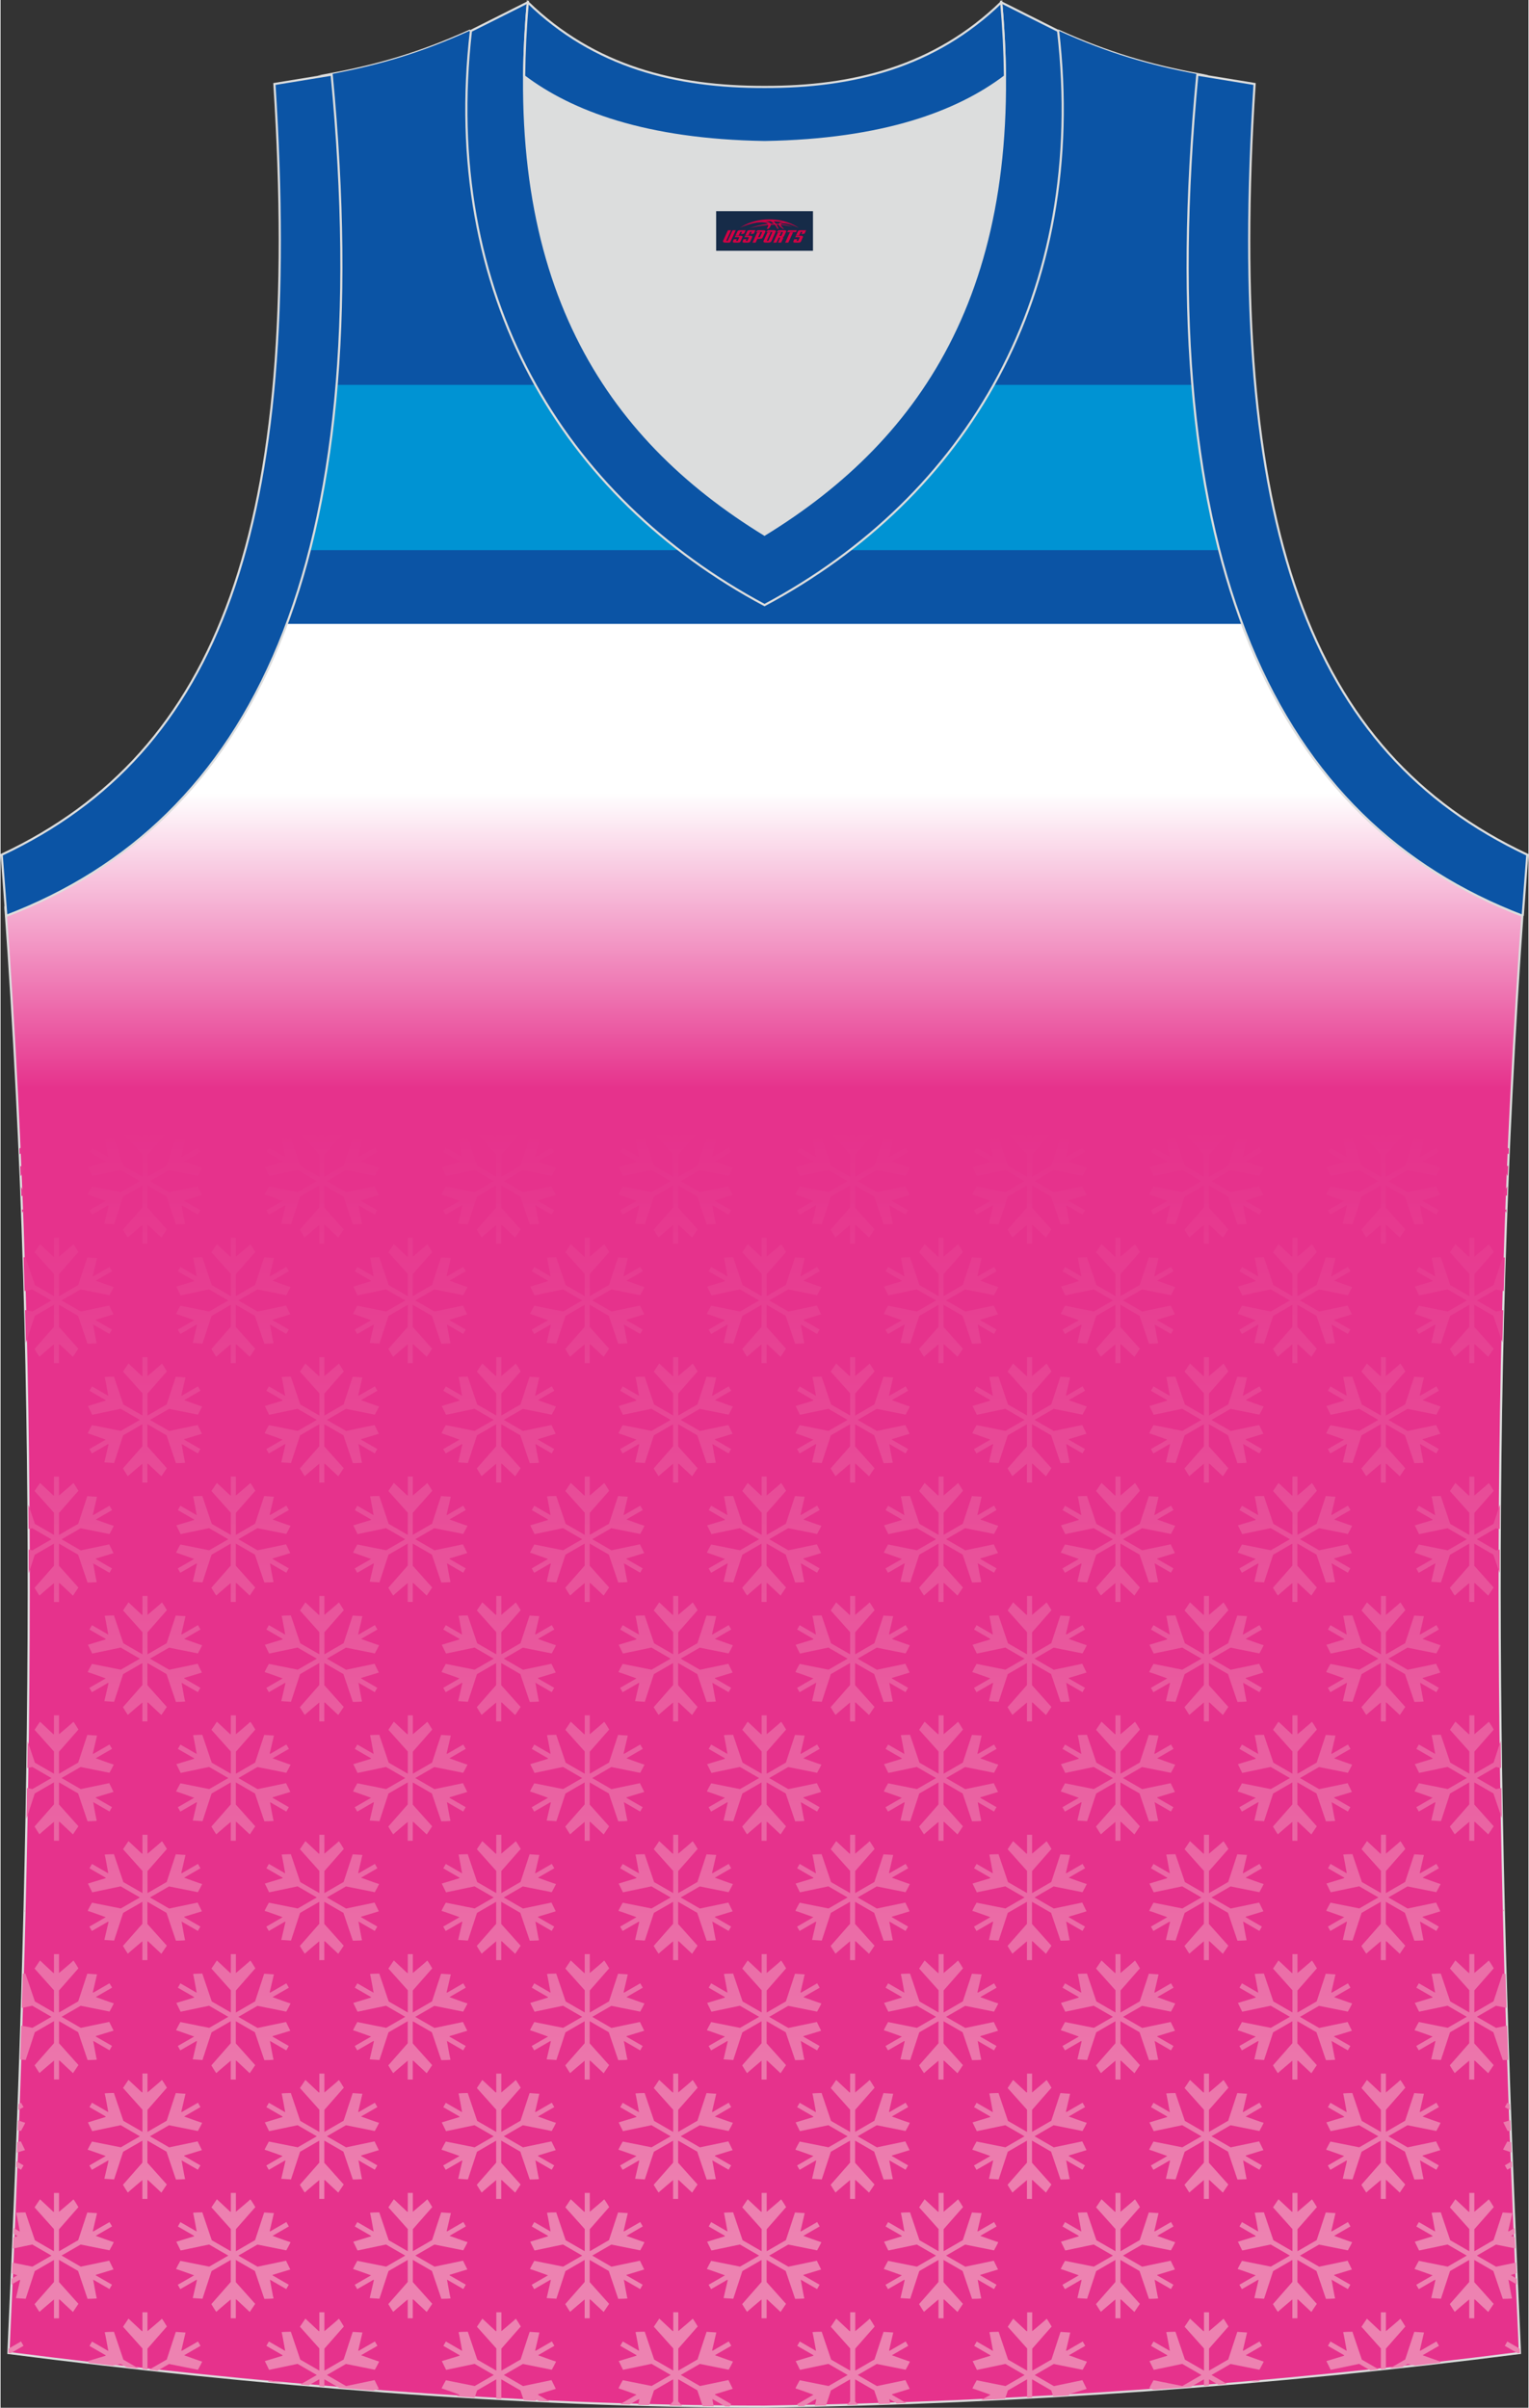
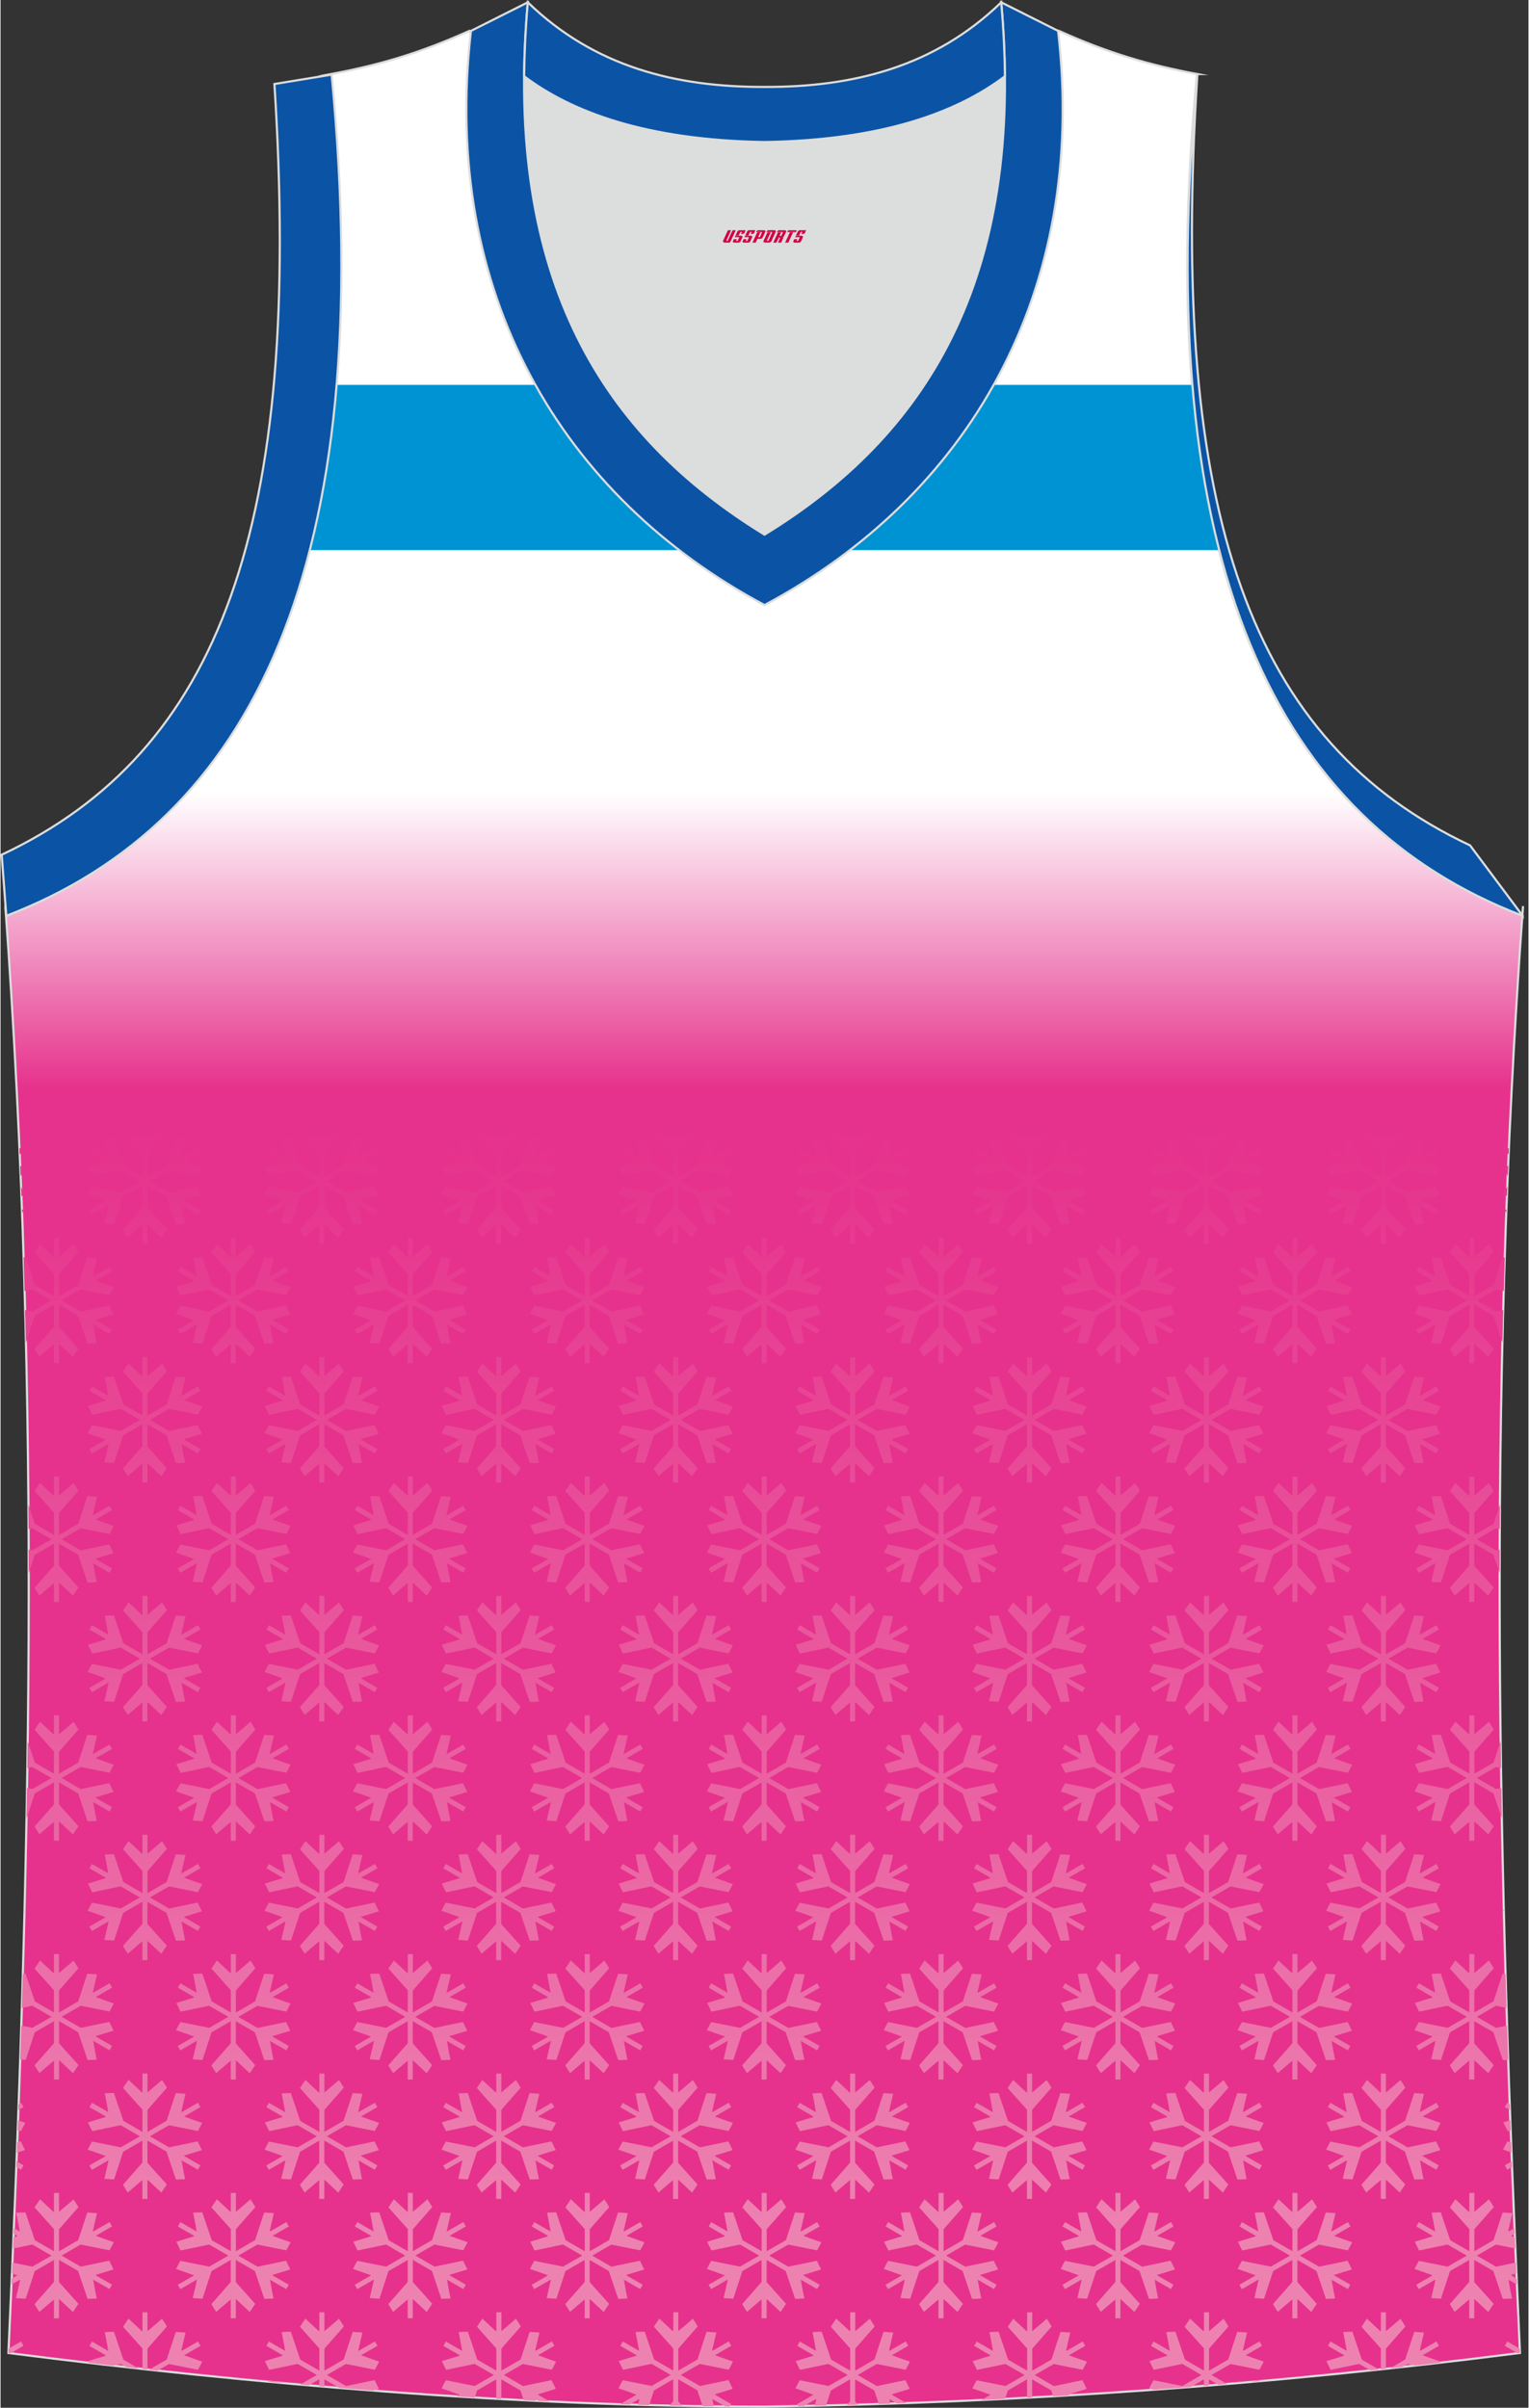
<svg xmlns="http://www.w3.org/2000/svg" version="1.1" id="图层_1" x="0px" y="0px" width="378.5px" height="596px" viewBox="0 0 378.71 596.76" enable-background="new 0 0 378.71 596.76" xml:space="preserve">
  <rect x="0" y="0" width="378.71" height="596.76" fill="#333333" stroke="none" />
  <linearGradient id="SVGID_1_" gradientUnits="userSpaceOnUse" x1="189.274" y1="196.494" x2="189.274" y2="269.723">
    <stop offset="0" style="stop-color:#FFFFFF" />
    <stop offset="1" style="stop-color:#E6328C" />
  </linearGradient>
  <path fill-rule="evenodd" clip-rule="evenodd" fill="url(#SVGID_1_)" stroke="#DCDDDD" stroke-width="0.534" stroke-miterlimit="22.926" d="  M189.24,596.49c0.02,0,0.03,0,0.06,0H189.24L189.24,596.49L189.24,596.49L189.24,596.49L189.24,596.49L189.24,596.49L189.24,596.49z   M189.3,596.49c64.08-0.93,126.16-5.47,187.31-13.31c-5.38-117.41-8.24-235.77,0.76-358.6l-0.18,2.32  c-60.91-23.31-92.32-86.67-80.65-208.55l0.02,0c-11.79-2.22-21.89-5.13-34.23-10.7c-9.74,16.5-40.64,27.09-73.06,27.56  c-32.42-0.47-63.33-11.06-73.06-27.56c-12.35,5.57-22.45,8.48-34.23,10.7H82C93.7,140.23,62.29,203.58,1.36,226.91l-0.18-2.32  c9,122.82,6.14,241.19,0.77,358.6C62.59,590.95,128.19,596.49,189.3,596.49z" />
  <g>
-     <path fill-rule="evenodd" clip-rule="evenodd" fill="#0B54A5" d="M70.85,154.62h236.85c-12.5-33.49-16.72-78.24-11.16-136.26   l0.02,0c-11.79-2.22-21.89-5.13-34.23-10.7c-9.74,16.5-40.64,27.09-73.06,27.56c-32.42-0.47-63.33-11.06-73.06-27.56   c-12.35,5.57-22.45,8.48-34.23,10.7H82C87.57,76.38,83.36,121.13,70.85,154.62z" />
    <path fill-rule="evenodd" clip-rule="evenodd" fill="#0093D3" d="M295.33,95.39H83.23c-1.25,14.97-3.5,28.6-6.67,40.96H302   C298.83,123.99,296.58,110.36,295.33,95.39z" />
  </g>
  <linearGradient id="SVGID_2_" gradientUnits="userSpaceOnUse" x1="189.279" y1="554.848" x2="189.279" y2="279.524">
    <stop offset="0" style="stop-color:#ED82B1" />
    <stop offset="1" style="stop-color:#E6328C" />
  </linearGradient>
  <path fill-rule="evenodd" clip-rule="evenodd" fill="url(#SVGID_2_)" d="M197.72,596.35l1.43-0.03l2.95-1.71l0.08,0.13l-0.35,1.52  l2.77-0.06l1.22-3.73l4.76-2.75v5.46l-0.78,0.89l2.72-0.07l-0.7-0.78v-5.5l4.73,2.73l1.15,3.39l2.8-0.09l-0.2-1.13l0-0.01l1.87,1.08  l2.35-0.08l-3.6-2.08l0.08-0.13l4.34-1.32l-1.06-2.17l-7.06,1.48l-4.76-2.75l4.73-2.73l7.15,1.43c0,0,1.16-2.06,1.03-2.04  c-0.13,0.02-4.43-1.55-4.43-1.55l0-0.01l4.04-2.33l-0.62-1.08l-4.04,2.33l-0.08-0.13l1.03-4.42l-2.41-0.16l-2.25,6.86l-4.76,2.75  v-5.46l4.81-5.48c0,0-1.2-2.03-1.25-1.91c-0.05,0.12-3.55,3.06-3.55,3.06h-0.01v-4.67h-1.25v4.67h-0.15l-3.31-3.1l-1.35,2.01  l4.81,5.38v5.5l-4.73-2.73l-2.34-6.91c0,0-2.36,0.02-2.28,0.13c0.08,0.1,0.88,4.61,0.88,4.61l0,0.01l-4.04-2.33l-0.62,1.08  l4.04,2.33l-0.08,0.13l-4.34,1.32l1.06,2.17l7.06-1.48l4.76,2.75l-4.73,2.73l-7.15-1.43c0,0-1.16,2.06-1.03,2.04  c0.13-0.02,4.43,1.55,4.43,1.55l0,0.01l-4.04,2.33L197.72,596.35L197.72,596.35z M243.05,594.85l2.72-0.13l0.19-0.11l0.06,0.1  c0.99-0.05,1.98-0.1,2.97-0.15l0.69-2.09l4.76-2.75v4.56l1.25-0.07v-4.49l4.73,2.73l0.5,1.47c1.37-0.08,2.75-0.16,4.12-0.24  l-0.25-0.14l0.08-0.13l4.34-1.32l-1.06-2.17l-7.06,1.48l-4.76-2.75l4.73-2.73l7.15,1.43c0,0,1.16-2.06,1.03-2.04  c-0.13,0.02-4.43-1.55-4.43-1.55l0-0.01l4.04-2.33l-0.62-1.08l-4.04,2.33l-0.08-0.13l1.03-4.42l-2.41-0.16l-2.25,6.86l-4.76,2.75  v-5.46l4.81-5.48c0,0-1.2-2.03-1.25-1.91c-0.05,0.12-3.56,3.06-3.56,3.06h-0.01v-4.67h-1.25v4.67h-0.15l-3.31-3.1l-1.35,2.01  l4.81,5.38v5.5l-4.73-2.73l-2.34-6.91c0,0-2.36,0.02-2.28,0.13c0.08,0.1,0.88,4.61,0.88,4.61l0,0.01l-4.04-2.33l-0.62,1.08  l4.04,2.33l-0.08,0.13l-4.34,1.32l1.06,2.17l7.06-1.48l4.76,2.75l-4.73,2.73l-7.15-1.43c0,0-1.16,2.06-1.03,2.04  c0.13-0.02,4.43,1.55,4.43,1.55l0,0.01L243.05,594.85L243.05,594.85z M285.76,592.3c3.09-0.22,6.18-0.46,9.26-0.7l3.26-1.88v1.62  l1.25-0.1v-1.52l2.31,1.33l2.18-0.18l-3.87-2.23l4.73-2.73l7.15,1.43c0,0,1.16-2.06,1.03-2.04c-0.13,0.02-4.43-1.55-4.43-1.55  l0-0.01l4.04-2.33l-0.62-1.08l-4.04,2.33l-0.08-0.13l1.03-4.42l-2.41-0.16l-2.25,6.86l-4.76,2.75v-5.46l4.81-5.48  c0,0-1.2-2.03-1.25-1.91c-0.05,0.12-3.55,3.06-3.55,3.06h-0.01v-4.67h-1.25v4.67h-0.15l-3.31-3.1l-1.35,2.01l4.81,5.38v5.5  l-4.73-2.73l-2.34-6.91c0,0-2.36,0.02-2.28,0.13c0.08,0.1,0.88,4.61,0.88,4.61l0,0.01l-4.04-2.33l-0.62,1.08l4.04,2.33l-0.08,0.13  l-4.34,1.32l1.06,2.17l7.06-1.48l4.76,2.75l-4.73,2.73l-7.15-1.43c0,0-1.16,2.06-1.03,2.04C284.79,591.97,285.2,592.11,285.76,592.3  L285.76,592.3z M309.68,590.39l2.3-0.48l0.13,0.27L309.68,590.39L309.68,590.39z M339.55,587.51l2.11-0.22l-4.25-2.46l-2.34-6.91  c0,0-2.36,0.02-2.28,0.13c0.08,0.1,0.88,4.61,0.88,4.61l0,0.01l-4.04-2.33l-0.62,1.08l4.04,2.33l-0.08,0.13l-4.34,1.32l1.06,2.17  l7.06-1.48L339.55,587.51L339.55,587.51z M342.13,587.24v-5.17l-4.81-5.38l1.35-2.01l3.31,3.1h0.15v-4.67h1.25v4.67h0.01  c0,0,3.51-2.94,3.55-3.06c0.05-0.12,1.25,1.91,1.25,1.91l-4.81,5.48v5L342.13,587.24L342.13,587.24z M344.36,587l3.08-0.34l1.3-0.75  l1.94,0.39c2.05-0.23,4.09-0.46,6.14-0.7c0.09-0.18,0.13-0.3,0.1-0.3c-0.13,0.02-4.43-1.55-4.43-1.55l0-0.01l4.04-2.33l-0.62-1.08  l-4.04,2.33l-0.08-0.13l1.03-4.42l-2.41-0.16l-2.25,6.86L344.36,587L344.36,587z M376.03,583.25l0.58-0.07l-0.05-1.06l-3.09-1.78  l-0.62,1.08L376.03,583.25L376.03,583.25z M375.85,566.22l-0.06-1.48l-1.39-0.8l0.08-0.13l1.25-0.38l-0.12-2.66l-4.93,1.03  l-4.76-2.75l4.73-2.73l4.81,0.96l-0.12-2.77l-0.95-0.34l0-0.01l0.92-0.53l-0.06-1.41l-1.48,0.85l-0.08-0.13l1.03-4.42l-2.41-0.16  l-2.25,6.86l-4.76,2.75v-5.46l4.81-5.48c0,0-1.2-2.03-1.25-1.91c-0.05,0.12-3.55,3.06-3.55,3.06h-0.01v-4.67h-1.25v4.67h-0.15  l-3.31-3.1l-1.35,2.01l4.81,5.38v5.5l-4.73-2.73l-2.34-6.91c0,0-2.36,0.02-2.28,0.13c0.08,0.1,0.88,4.61,0.88,4.61l0,0.01  l-4.04-2.33l-0.62,1.08l4.04,2.33l-0.08,0.13l-4.34,1.32l1.06,2.17l7.06-1.48l4.76,2.75l-4.73,2.73l-7.15-1.43  c0,0-1.16,2.06-1.03,2.04c0.13-0.02,4.43,1.55,4.43,1.55l0,0.01l-4.04,2.33l0.62,1.08l4.04-2.33l0.08,0.13l-1.03,4.42l2.41,0.16  l2.25-6.86l4.76-2.75v5.46l-4.81,5.48c0,0,1.2,2.03,1.25,1.91c0.05-0.12,3.55-3.06,3.55-3.06h0.01v4.67h1.25v-4.67h0.15l3.31,3.1  l1.35-2.01l-4.81-5.38v-5.5l4.73,2.73l2.34,6.91c0,0,2.36-0.02,2.28-0.13c-0.08-0.1-0.88-4.61-0.88-4.61l0-0.01L375.85,566.22  L375.85,566.22z M374.65,537.08l-0.05-1.41l-1.75,1.01l0.62,1.08L374.65,537.08L374.65,537.08z M374.51,533.49l-0.1-2.54l-0.93-0.19  c0,0-1.16,2.06-1.03,2.04C372.52,532.79,373.49,533.13,374.51,533.49L374.51,533.49z M374.31,528.03l-0.09-2.54l-1.74,0.53  l1.07,2.17L374.31,528.03L374.31,528.03z M374.12,522.97l-0.05-1.47l-0.6-0.34l-0.62,1.08L374.12,522.97L374.12,522.97z   M373.69,510.55c-0.1-2.84-0.19-5.67-0.28-8.51l-2.73,0.57l-4.76-2.75l4.73-2.73l2.62,0.52c-0.09-2.81-0.17-5.62-0.25-8.43  l-0.71-0.05l-2.25,6.86l-4.76,2.75v-5.46l4.81-5.48c0,0-1.2-2.03-1.25-1.91c-0.05,0.12-3.55,3.06-3.55,3.06h-0.01v-4.67h-1.25v4.67  h-0.15l-3.31-3.1l-1.35,2.01l4.81,5.38v5.5l-4.73-2.73l-2.34-6.91c0,0-2.36,0.02-2.28,0.13c0.08,0.1,0.88,4.61,0.88,4.61l0,0.01  l-4.04-2.33l-0.62,1.08l4.04,2.33l-0.08,0.13l-4.34,1.32l1.06,2.17l7.06-1.48l4.76,2.75l-4.73,2.73l-7.15-1.43  c0,0-1.16,2.06-1.03,2.04c0.13-0.02,4.43,1.55,4.43,1.55l0,0.01l-4.04,2.33l0.62,1.08l4.04-2.33l0.08,0.13l-1.03,4.42l2.41,0.17  l2.25-6.86l4.76-2.75v5.46l-4.81,5.48c0,0,1.2,2.03,1.25,1.91c0.05-0.12,3.55-3.06,3.55-3.06h0.01v4.67h1.25v-4.67h0.15l3.31,3.1  l1.35-2.01l-4.81-5.38v-5.5l4.73,2.73l2.34,6.91C372.37,510.58,373.07,510.58,373.69,510.55L373.69,510.55z M372.62,473.66  l-0.01-0.44c-0.12,0.24-0.19,0.4-0.15,0.4C372.47,473.61,372.53,473.63,372.62,473.66L372.62,473.66z M372.12,450.65  c-0.05-2.5-0.09-4.99-0.13-7.49l-1.3,0.27l-4.76-2.75l4.73-2.73l1.25,0.25c-0.03-2.23-0.06-4.46-0.09-6.7l-1.75,5.35l-4.76,2.75  v-5.46l4.81-5.48c0,0-1.2-2.03-1.25-1.91c-0.05,0.12-3.55,3.06-3.55,3.06h-0.01v-4.67h-1.25v4.67h-0.15l-3.31-3.1l-1.35,2.01  l4.81,5.38v5.5l-4.73-2.73l-2.34-6.91c0,0-2.36,0.02-2.28,0.13c0.08,0.1,0.88,4.61,0.88,4.61l0,0.01l-4.04-2.33l-0.62,1.08  l4.04,2.33l-0.08,0.13l-4.34,1.32l1.06,2.17l7.06-1.48l4.76,2.75l-4.73,2.73l-7.15-1.43c0,0-1.16,2.06-1.03,2.04  c0.13-0.02,4.43,1.55,4.43,1.55l0,0.01l-4.04,2.33l0.62,1.08l4.04-2.33l0.08,0.13l-1.03,4.42l2.41,0.16l2.25-6.86l4.76-2.75v5.46  l-4.81,5.48c0,0,1.2,2.04,1.25,1.91c0.05-0.12,3.55-3.06,3.55-3.06h0.01v4.67h1.25v-4.67h0.15l3.31,3.1l1.35-2.01l-4.81-5.38v-5.5  l4.73,2.73L372.12,450.65L372.12,450.65z M371.57,389.87c0-1.93,0.01-3.87,0.01-5.8l-0.9,0.19l-4.76-2.75l4.73-2.73l0.95,0.19  c0.01-2.03,0.02-4.07,0.04-6.1l-1.58,4.82l-4.76,2.75v-5.46l4.81-5.48c0,0-1.2-2.03-1.25-1.91c-0.05,0.12-3.55,3.06-3.55,3.06h-0.01  v-4.67h-1.25v4.67h-0.15l-3.31-3.1l-1.35,2.01l4.81,5.38v5.49l-4.73-2.73l-2.34-6.91c0,0-2.36,0.02-2.28,0.13  c0.08,0.1,0.88,4.61,0.88,4.61l0,0.01l-4.04-2.33l-0.62,1.08l4.04,2.33l-0.08,0.13l-4.34,1.32l1.06,2.17l7.06-1.48l4.76,2.75  l-4.73,2.73l-7.15-1.43c0,0-1.16,2.06-1.03,2.04c0.13-0.02,4.43,1.55,4.43,1.55l0,0.01l-4.04,2.33l0.62,1.08l4.04-2.33l0.08,0.13  l-1.03,4.42l2.41,0.16l2.25-6.86l4.76-2.75v5.46l-4.81,5.48c0,0,1.2,2.04,1.25,1.91c0.05-0.12,3.55-3.07,3.55-3.07h0.01v4.67h1.25  v-4.67h0.15l3.31,3.1l1.35-2.01l-4.81-5.38v-5.5l4.73,2.73L371.57,389.87L371.57,389.87z M372.25,332.69  c0.06-2.66,0.13-5.33,0.2-7.99l-1.76,0.37l-4.76-2.75l4.73-2.73l1.93,0.39c0.08-2.77,0.16-5.53,0.25-8.3l-0.52-0.04l-2.25,6.86  l-4.76,2.75v-5.46l4.81-5.48c0,0-1.2-2.03-1.25-1.91c-0.05,0.12-3.55,3.06-3.55,3.06h-0.01v-4.67h-1.25v4.67h-0.15l-3.31-3.1  l-1.35,2.01l4.81,5.38v5.49l-4.73-2.73l-2.34-6.91c0,0-2.36,0.02-2.28,0.13c0.08,0.1,0.88,4.61,0.88,4.61l0,0.01l-4.04-2.33  l-0.62,1.08l4.04,2.33l-0.08,0.13l-4.34,1.32l1.06,2.17l7.06-1.48l4.76,2.75l-4.73,2.73l-7.15-1.43c0,0-1.16,2.06-1.03,2.04  c0.13-0.02,4.43,1.55,4.43,1.55l0,0.01l-4.04,2.33l0.62,1.08l4.04-2.33l0.08,0.13l-1.03,4.42l2.41,0.16l2.25-6.86l4.76-2.75v5.46  l-4.81,5.48c0,0,1.2,2.03,1.25,1.91c0.05-0.12,3.55-3.07,3.55-3.07h0.01v4.67h1.25v-4.67h0.15l3.31,3.1l1.35-2.01l-4.81-5.38v-5.5  l4.73,2.73L372.25,332.69L372.25,332.69z M373.22,300.6l0.03-0.87l-0.4,0.23L373.22,300.6L373.22,300.6z M373.38,296.37l0.09-2.3  c-0.15,0.27-1.13,2.02-1.01,2C372.49,296.07,372.87,296.19,373.38,296.37L373.38,296.37z M373.57,291.46l0.11-2.53l-1.2,0.37  l1.07,2.17L373.57,291.46L373.57,291.46z M373.8,286.06l0.06-1.4l-0.39-0.23l-0.62,1.08L373.8,286.06L373.8,286.06z M4.68,284.66  l0.06,1.4l0.95-0.55l-0.62-1.08L4.68,284.66L4.68,284.66z M4.87,289l0.1,2.42l0.09,0.02c0,0,1.16-2.06,1.03-2.04  C6.05,289.4,5.53,289.23,4.87,289L4.87,289z M5.08,294.16l0.09,2.29l0.9-0.27L5.08,294.16L5.08,294.16z M5.3,299.73l0.03,0.87  l0.37-0.64L5.3,299.73L5.3,299.73z M5.71,311.62c0.09,2.79,0.17,5.57,0.25,8.36l1.89-0.4l4.76,2.75l-4.73,2.73l-1.8-0.36  c0.07,2.71,0.14,5.41,0.2,8.11l2.19-6.66l4.76-2.75v5.46l-4.81,5.48c0,0,1.2,2.03,1.25,1.91c0.05-0.12,3.55-3.07,3.55-3.07h0.01  v4.67h1.25v-4.67h0.15l3.31,3.1l1.35-2.01l-4.81-5.38v-5.5l4.73,2.73l2.34,6.91c0,0,2.36-0.02,2.28-0.13  c-0.08-0.1-0.88-4.61-0.88-4.61l0-0.01l4.04,2.33l0.62-1.08l-4.04-2.33l0.08-0.13l4.34-1.32l-1.06-2.17l-7.06,1.48l-4.76-2.75  l4.73-2.73l7.15,1.43c0,0,1.16-2.06,1.03-2.04c-0.13,0.02-4.43-1.55-4.43-1.55l0-0.01l4.04-2.33L27,314.02l-4.04,2.33l-0.08-0.13  l1.03-4.42l-2.41-0.16l-2.25,6.86l-4.76,2.75v-5.46l4.81-5.48c0,0-1.2-2.03-1.25-1.91c-0.05,0.12-3.55,3.06-3.55,3.06h-0.01v-4.67  h-1.25v4.67h-0.15l-3.31-3.1l-1.35,2.01l4.81,5.38v5.49l-4.73-2.73l-2.34-6.91L5.71,311.62L5.71,311.62z M6.9,372.94  c0.01,2.01,0.03,4.01,0.04,6.02l0.92-0.19l4.76,2.75l-4.73,2.73l-0.93-0.19c0.01,1.96,0.01,3.92,0.01,5.88l1.51-4.59l4.76-2.75v5.46  l-4.81,5.48c0,0,1.2,2.04,1.25,1.91c0.05-0.12,3.55-3.07,3.55-3.07h0.01v4.67h1.25v-4.67h0.15l3.31,3.1l1.35-2.01l-4.81-5.38v-5.5  l4.73,2.73l2.34,6.91c0,0,2.36-0.02,2.28-0.13c-0.08-0.1-0.88-4.61-0.88-4.61l0-0.01l4.04,2.33l0.62-1.08l-4.04-2.33l0.08-0.13  l4.34-1.32l-1.06-2.17l-7.06,1.48l-4.76-2.75l4.73-2.73l7.15,1.43c0,0,1.16-2.06,1.03-2.04c-0.13,0.02-4.43-1.55-4.43-1.55l0-0.01  l4.04-2.33L27,373.2l-4.04,2.33l-0.08-0.13l1.03-4.42l-2.41-0.16l-2.25,6.86l-4.76,2.75v-5.46l4.81-5.48c0,0-1.2-2.03-1.25-1.91  c-0.05,0.12-3.55,3.06-3.55,3.06h-0.01v-4.67h-1.25v4.67h-0.15l-3.31-3.1l-1.35,2.01l4.81,5.38v5.49l-4.73-2.73L6.9,372.94  L6.9,372.94z M6.73,431.6c-0.03,2.2-0.06,4.4-0.09,6.6l1.22-0.26l4.76,2.75l-4.73,2.73l-1.33-0.27c-0.04,2.54-0.08,5.08-0.13,7.61  l2.05-6.25l4.76-2.75v5.46l-4.81,5.48c0,0,1.2,2.04,1.25,1.91c0.05-0.12,3.55-3.06,3.55-3.06h0.01v4.67h1.25v-4.67h0.15l3.31,3.1  l1.35-2.01l-4.81-5.38v-5.5l4.73,2.73l2.34,6.91c0,0,2.36-0.02,2.28-0.13c-0.08-0.1-0.88-4.61-0.88-4.61l0-0.01l4.04,2.33l0.62-1.08  l-4.04-2.33l0.08-0.13l4.34-1.32l-1.06-2.17l-7.06,1.48l-4.76-2.75l4.73-2.73l7.15,1.43c0,0,1.16-2.06,1.03-2.04  c-0.13,0.02-4.43-1.55-4.43-1.55l0-0.01l4.04-2.33L27,432.38l-4.04,2.33l-0.08-0.13l1.03-4.42L21.5,430l-2.25,6.86l-4.76,2.75v-5.46  l4.81-5.48c0,0-1.2-2.03-1.25-1.91c-0.05,0.12-3.55,3.06-3.55,3.06h-0.01v-4.67h-1.25v4.67h-0.15l-3.31-3.1l-1.35,2.01l4.81,5.38  v5.5l-4.73-2.73L6.73,431.6L6.73,431.6z M6.1,466.94l0,0.05C6.1,466.96,6.1,466.94,6.1,466.94L6.1,466.94z M5.94,473.45l-0.01,0.31  l0.14-0.04L5.94,473.45L5.94,473.45z M5.52,489.16c-0.08,2.83-0.16,5.67-0.25,8.5l2.59-0.54l4.76,2.75l-4.73,2.73l-2.75-0.55  c-0.09,2.8-0.18,5.61-0.27,8.41l1.37,0.09l2.25-6.86l4.76-2.75v5.46l-4.81,5.48c0,0,1.2,2.03,1.25,1.91  c0.05-0.12,3.55-3.06,3.55-3.06h0.01v4.67h1.25v-4.67h0.15l3.31,3.1l1.35-2.01l-4.81-5.38v-5.5l4.73,2.73l2.34,6.91  c0,0,2.36-0.02,2.28-0.13c-0.08-0.1-0.88-4.61-0.88-4.61l0-0.01l4.04,2.33l0.62-1.08l-4.04-2.33l0.08-0.13l4.34-1.32l-1.06-2.17  l-7.06,1.48l-4.76-2.75l4.73-2.73l7.15,1.43c0,0,1.16-2.06,1.03-2.04c-0.13,0.02-4.43-1.55-4.43-1.55l0-0.01l4.04-2.33L27,491.56  l-4.04,2.33l-0.08-0.13l1.03-4.42l-2.41-0.16l-2.25,6.86l-4.76,2.75v-5.46l4.81-5.48c0,0-1.2-2.03-1.25-1.91  c-0.05,0.12-3.55,3.06-3.55,3.06h-0.01v-4.67h-1.25v4.67h-0.15l-3.31-3.1l-1.35,2.01l4.81,5.38v5.5l-4.73-2.73l-2.34-6.91  C6.18,489.15,5.89,489.16,5.52,489.16L5.52,489.16z M4.48,521.5l-0.05,1.47l1.27-0.73l-0.62-1.08L4.48,521.5L4.48,521.5z   M4.34,525.53L4.25,528l0.81,0.16c0,0,1.16-2.06,1.03-2.04C6.04,526.13,5.24,525.85,4.34,525.53L4.34,525.53z M4.14,530.91  l-0.1,2.61l2.03-0.62l-1.06-2.17L4.14,530.91L4.14,530.91z M3.96,535.68l-0.05,1.41l1.17,0.68l0.62-1.08L3.96,535.68L3.96,535.68z   M3.3,552.23l-0.06,1.41l0.91,0.52l-0.08,0.13l-0.87,0.26l-0.11,2.75l4.77-1l4.76,2.75l-4.73,2.73l-4.95-0.99l-0.12,2.67l1.32,0.48  l0,0.01l-1.38,0.8l-0.06,1.48l2.07-1.19l0.08,0.13l-1.03,4.42l2.41,0.16l2.25-6.86l4.76-2.75v5.46l-4.81,5.48  c0,0,1.2,2.03,1.25,1.91c0.05-0.12,3.55-3.06,3.55-3.06h0.01v4.67h1.25v-4.67h0.15l3.31,3.1L19.3,571l-4.81-5.38v-5.5l4.73,2.73  l2.34,6.91c0,0,2.36-0.02,2.28-0.13c-0.08-0.1-0.88-4.61-0.88-4.61l0-0.01l4.04,2.33l0.62-1.08l-4.04-2.33l0.08-0.13l4.34-1.32  l-1.06-2.17l-7.06,1.48l-4.76-2.75l4.73-2.73l7.15,1.43c0,0,1.16-2.06,1.03-2.04c-0.13,0.02-4.43-1.55-4.43-1.55l0-0.01l4.04-2.33  L27,550.75l-4.04,2.33l-0.08-0.13l1.03-4.42l-2.41-0.16l-2.25,6.86l-4.76,2.75v-5.46l4.81-5.48c0,0-1.2-2.03-1.25-1.91  c-0.05,0.12-3.55,3.06-3.55,3.06h-0.01v-4.67h-1.25v4.67h-0.15l-3.31-3.1l-1.35,2.01l4.81,5.38v5.5l-4.73-2.73l-2.34-6.91  c0,0-2.36,0.02-2.28,0.13c0.08,0.1,0.88,4.61,0.88,4.61l0,0.01L3.3,552.23L3.3,552.23z M1.99,582.11l-0.05,1.07l0.57,0.07l3.18-1.84  l-0.62-1.08L1.99,582.11L1.99,582.11z M21.87,585.63c1.97,0.23,3.93,0.46,5.91,0.69l2.01-0.42l1.4,0.81l3.09,0.35l-3.83-2.21  l-2.34-6.91c0,0-2.36,0.02-2.28,0.13c0.08,0.1,0.88,4.61,0.88,4.61l0,0.01l-4.04-2.33l-0.62,1.08l4.04,2.33L26,583.88l-4.34,1.32  L21.87,585.63L21.87,585.63z M35.17,587.14v-5.08l-4.81-5.38l1.35-2.01l3.31,3.1h0.15v-4.67h1.25v4.67h0.01c0,0,3.51-2.94,3.55-3.06  c0.05-0.12,1.25,1.91,1.25,1.91l-4.81,5.48v5.18L35.17,587.14L35.17,587.14z M36.82,587.33l2.1,0.23l2.85-1.64l7.15,1.43  c0,0,1.16-2.06,1.03-2.04c-0.13,0.02-4.43-1.55-4.43-1.55l0-0.01l4.04-2.33l-0.62-1.08l-4.04,2.33l-0.08-0.13l1.03-4.42l-2.41-0.16  l-2.25,6.86L36.82,587.33L36.82,587.33z M66.31,590.31c1.26,0.12,2.51,0.23,3.77,0.34l-3.56-0.71L66.31,590.31L66.31,590.31z   M74.26,591.03l4.13-2.39l-4.76-2.75l-7.06,1.48l-1.06-2.17l4.34-1.32l0.08-0.13l-4.04-2.33l0.62-1.08l4.04,2.33l0-0.01  c0,0-0.79-4.51-0.88-4.61c-0.08-0.1,2.28-0.13,2.28-0.13l2.34,6.91l4.73,2.73v-5.5l-4.81-5.38l1.35-2.01l3.31,3.1h0.15v-4.67h1.25  v4.67h0.01c0,0,3.51-2.94,3.56-3.06c0.05-0.12,1.25,1.91,1.25,1.91l-4.81,5.48v5.46l4.76-2.75l2.25-6.86l2.41,0.16l-1.03,4.42  l0.08,0.13l4.04-2.33l0.62,1.08l-4.04,2.33l0,0.01c0,0,4.3,1.56,4.43,1.55c0.13-0.02-1.03,2.04-1.03,2.04l-7.15-1.43l-4.73,2.73  l4.76,2.75l7.06-1.48l1.06,2.17l-1.42,0.43c-2.8-0.21-5.6-0.44-8.4-0.67l-3.69-2.13v1.82l-1.25-0.11v-1.72l-2.59,1.49L74.26,591.03  L74.26,591.03z M113.04,593.96c1.5,0.09,3,0.18,4.49,0.27l0.58-1.76l4.76-2.75v4.82l1.25,0.07v-4.89l4.73,2.73l0.83,2.45  c1,0.05,1.99,0.1,2.99,0.15l-0.08-0.43l0-0.01l0.82,0.47l2.71,0.13l-2.91-1.68l0.08-0.13l4.34-1.32l-1.06-2.17l-7.06,1.48  l-4.76-2.75l4.73-2.73l7.15,1.43c0,0,1.16-2.06,1.03-2.04c-0.13,0.02-4.43-1.55-4.43-1.55l0-0.01l4.04-2.33l-0.62-1.08l-4.04,2.33  l-0.08-0.13l1.03-4.42l-2.41-0.16l-2.25,6.86l-4.76,2.75v-5.46l4.81-5.48c0,0-1.2-2.03-1.25-1.91c-0.05,0.12-3.55,3.06-3.55,3.06  h-0.01v-4.67h-1.25v4.67h-0.15l-3.31-3.1l-1.35,2.01l4.81,5.38v5.5l-4.73-2.73l-2.34-6.91c0,0-2.36,0.02-2.28,0.13  c0.08,0.1,0.88,4.61,0.88,4.61l0,0.01l-4.04-2.33l-0.62,1.08l4.04,2.33l-0.08,0.13l-4.34,1.32l1.06,2.17l7.06-1.48l4.76,2.75  l-4.73,2.73l-7.15-1.43c0,0-1.16,2.06-1.03,2.04c0.13-0.02,4.43,1.55,4.43,1.55l0,0.01L113.04,593.96L113.04,593.96z M153.61,595.9  l2.29,0.07l2.35-1.36l0.08,0.13l-0.3,1.29l2.74,0.07l1.19-3.64l4.76-2.75v5.46l-0.92,1.05c1.04,0.02,2.09,0.04,3.13,0.06l-0.96-1.08  v-5.5l4.73,2.73l1.33,3.93c0.91,0.01,1.82,0.02,2.73,0.04c-0.17-0.96-0.32-1.79-0.32-1.79l0-0.01l3.17,1.83l1.15,0.01l0.34-0.59  l-4.04-2.33l0.08-0.13l4.34-1.32l-1.06-2.17l-7.06,1.48l-4.76-2.75l4.73-2.73l7.15,1.43c0,0,1.16-2.06,1.03-2.04  c-0.13,0.02-4.43-1.55-4.43-1.55l0-0.01l4.04-2.33l-0.62-1.08l-4.04,2.33l-0.08-0.13l1.03-4.42l-2.41-0.16l-2.25,6.86l-4.76,2.75  v-5.46l4.81-5.48c0,0-1.2-2.03-1.25-1.91c-0.05,0.12-3.55,3.06-3.55,3.06h-0.01v-4.67h-1.25v4.67h-0.15l-3.31-3.1l-1.35,2.01  l4.81,5.38v5.5l-4.73-2.73l-2.34-6.91c0,0-2.36,0.02-2.28,0.13c0.08,0.1,0.88,4.61,0.88,4.61l0,0.01l-4.04-2.33l-0.62,1.08  l4.04,2.33l-0.08,0.13l-4.34,1.32l1.06,2.17l7.06-1.48l4.76,2.75l-4.73,2.73l-7.15-1.43c0,0-1.16,2.06-1.03,2.04  c0.13-0.02,4.43,1.55,4.43,1.55l0,0.01l-4.04,2.33L153.61,595.9L153.61,595.9z M326.27,310.31c0,0-1.2-2.03-1.25-1.91  c-0.05,0.12-3.55,3.06-3.55,3.06h-0.01v-4.67h-1.25v4.67h-0.15l-3.31-3.1l-1.35,2.01l4.81,5.38v5.49l-4.73-2.73l-2.34-6.91  c0,0-2.36,0.02-2.28,0.13c0.08,0.1,0.88,4.61,0.88,4.61l0,0.01l-4.04-2.33l-0.62,1.08l4.04,2.33l-0.08,0.13l-4.34,1.32l1.06,2.17  l7.06-1.48l4.76,2.75l-4.73,2.73l-7.15-1.43c0,0-1.16,2.06-1.03,2.04c0.13-0.02,4.43,1.55,4.43,1.55l0,0.01l-4.04,2.33l0.62,1.08  l4.04-2.33l0.08,0.13l-1.03,4.42l2.41,0.16l2.25-6.86l4.76-2.75v5.46l-4.81,5.48c0,0,1.2,2.03,1.25,1.91  c0.05-0.12,3.55-3.07,3.55-3.07h0.01v4.67h1.25v-4.67h0.15l3.31,3.1l1.35-2.01l-4.81-5.38v-5.5l4.73,2.73l2.34,6.91  c0,0,2.36-0.02,2.28-0.13c-0.08-0.1-0.88-4.61-0.88-4.61l0-0.01l4.04,2.33l0.62-1.08l-4.04-2.33l0.08-0.13l4.34-1.32l-1.06-2.17  l-7.06,1.48l-4.76-2.75l4.73-2.73l7.15,1.43c0,0,1.16-2.06,1.03-2.04c-0.13,0.02-4.43-1.55-4.43-1.55l0-0.01l4.04-2.33l-0.62-1.08  l-4.04,2.33l-0.08-0.13l1.03-4.42l-2.41-0.16l-2.25,6.86l-4.76,2.75v-5.46L326.27,310.31L326.27,310.31z M282.41,310.31  c0,0-1.2-2.03-1.25-1.91c-0.05,0.12-3.55,3.06-3.55,3.06h-0.01v-4.67h-1.25v4.67h-0.15l-3.31-3.1l-1.35,2.01l4.81,5.38v5.49  l-4.73-2.73l-2.34-6.91c0,0-2.36,0.02-2.28,0.13c0.08,0.1,0.88,4.61,0.88,4.61l0,0.01l-4.04-2.33l-0.62,1.08l4.04,2.33l-0.08,0.13  l-4.34,1.32l1.06,2.17l7.06-1.48l4.76,2.75l-4.73,2.73l-7.15-1.43c0,0-1.16,2.06-1.03,2.04c0.13-0.02,4.43,1.55,4.43,1.55l0,0.01  l-4.04,2.33l0.62,1.08l4.04-2.33l0.08,0.13l-1.03,4.42l2.41,0.16l2.25-6.86l4.76-2.75v5.46l-4.81,5.48c0,0,1.2,2.03,1.25,1.91  c0.05-0.12,3.55-3.07,3.55-3.07h0.01v4.67h1.25v-4.67h0.15l3.31,3.1l1.35-2.01l-4.81-5.38v-5.5l4.73,2.73l2.34,6.91  c0,0,2.36-0.02,2.28-0.13c-0.08-0.1-0.88-4.61-0.88-4.61l0-0.01l4.04,2.33l0.62-1.08l-4.04-2.33l0.08-0.13l4.34-1.32l-1.06-2.17  l-7.06,1.48l-4.76-2.75l4.73-2.73l7.15,1.43c0,0,1.16-2.06,1.03-2.04c-0.13,0.02-4.43-1.55-4.43-1.55l0-0.01l4.04-2.33l-0.62-1.08  l-4.04,2.33l-0.08-0.13l1.03-4.42l-2.41-0.16l-2.25,6.86l-4.76,2.75v-5.46L282.41,310.31L282.41,310.31z M238.56,310.31  c0,0-1.2-2.03-1.25-1.91c-0.05,0.12-3.55,3.06-3.55,3.06h-0.01v-4.67h-1.25v4.67h-0.15l-3.31-3.1l-1.35,2.01l4.81,5.38v5.49  l-4.73-2.73l-2.34-6.91c0,0-2.36,0.02-2.28,0.13c0.08,0.1,0.88,4.61,0.88,4.61l0,0.01l-4.04-2.33l-0.62,1.08l4.04,2.33l-0.08,0.13  l-4.34,1.32l1.06,2.17l7.06-1.48l4.76,2.75l-4.73,2.73l-7.15-1.43c0,0-1.16,2.06-1.03,2.04c0.13-0.02,4.43,1.55,4.43,1.55l0,0.01  l-4.04,2.33l0.62,1.08l4.04-2.33l0.08,0.13l-1.03,4.42l2.41,0.16l2.25-6.86l4.76-2.75v5.46l-4.81,5.48c0,0,1.2,2.03,1.25,1.91  c0.05-0.12,3.55-3.07,3.55-3.07h0.01v4.67h1.25v-4.67h0.15l3.31,3.1l1.35-2.01l-4.81-5.38v-5.5l4.73,2.73l2.34,6.91  c0,0,2.36-0.02,2.28-0.13c-0.08-0.1-0.88-4.61-0.88-4.61l0-0.01l4.04,2.33l0.62-1.08l-4.04-2.33l0.08-0.13l4.34-1.32l-1.06-2.17  l-7.06,1.48l-4.76-2.75l4.73-2.73l7.15,1.43c0,0,1.16-2.06,1.03-2.04c-0.13,0.02-4.43-1.55-4.43-1.55l0-0.01l4.04-2.33l-0.62-1.08  l-4.04,2.33l-0.08-0.13l1.03-4.42l-2.41-0.16l-2.25,6.86l-4.76,2.75v-5.46L238.56,310.31L238.56,310.31z M194.71,310.31  c0,0-1.2-2.03-1.25-1.91c-0.05,0.12-3.55,3.06-3.55,3.06h-0.01v-4.67h-1.25v4.67h-0.15l-3.31-3.1l-1.35,2.01l4.81,5.38v5.49  l-4.73-2.73l-2.34-6.91c0,0-2.36,0.02-2.28,0.13c0.08,0.1,0.88,4.61,0.88,4.61l0,0.01l-4.04-2.33l-0.62,1.08l4.04,2.33l-0.08,0.13  l-4.34,1.32l1.06,2.17l7.06-1.48l4.76,2.75l-4.73,2.73l-7.15-1.43c0,0-1.16,2.06-1.03,2.04c0.13-0.02,4.43,1.55,4.43,1.55l0,0.01  l-4.04,2.33l0.62,1.08l4.04-2.33l0.08,0.13l-1.03,4.42l2.41,0.16l2.25-6.86l4.76-2.75v5.46l-4.81,5.48c0,0,1.2,2.03,1.25,1.91  c0.05-0.12,3.55-3.07,3.55-3.07h0.01v4.67h1.25v-4.67h0.15l3.31,3.1l1.35-2.01l-4.81-5.38v-5.5l4.73,2.73l2.34,6.91  c0,0,2.36-0.02,2.28-0.13c-0.08-0.1-0.88-4.61-0.88-4.61l0-0.01l4.04,2.33l0.62-1.08l-4.04-2.33l0.08-0.13l4.34-1.32l-1.06-2.17  l-7.06,1.48l-4.76-2.75l4.73-2.73l7.15,1.43c0,0,1.16-2.06,1.03-2.04c-0.13,0.02-4.43-1.55-4.43-1.55l0-0.01l4.04-2.33l-0.62-1.08  l-4.04,2.33l-0.08-0.13l1.03-4.42l-2.41-0.16l-2.25,6.86l-4.76,2.75v-5.46L194.71,310.31L194.71,310.31z M150.86,310.31  c0,0-1.2-2.03-1.25-1.91c-0.05,0.12-3.55,3.06-3.55,3.06h-0.01v-4.67h-1.25v4.67h-0.15l-3.31-3.1l-1.35,2.01l4.81,5.38v5.49  l-4.73-2.73l-2.34-6.91c0,0-2.36,0.02-2.28,0.13c0.08,0.1,0.88,4.61,0.88,4.61l0,0.01l-4.04-2.33l-0.62,1.08l4.04,2.33l-0.08,0.13  l-4.34,1.32l1.06,2.17l7.06-1.48l4.76,2.75l-4.73,2.73l-7.15-1.43c0,0-1.16,2.06-1.03,2.04c0.13-0.02,4.43,1.55,4.43,1.55l0,0.01  l-4.04,2.33l0.62,1.08l4.04-2.33l0.08,0.13l-1.03,4.42l2.41,0.16l2.25-6.86l4.76-2.75v5.46l-4.81,5.48c0,0,1.2,2.03,1.25,1.91  c0.05-0.12,3.55-3.07,3.55-3.07h0.01v4.67h1.25v-4.67h0.15l3.31,3.1l1.35-2.01l-4.81-5.38v-5.5l4.73,2.73l2.34,6.91  c0,0,2.36-0.02,2.28-0.13c-0.08-0.1-0.88-4.61-0.88-4.61l0-0.01l4.04,2.33l0.62-1.08l-4.04-2.33l0.08-0.13l4.34-1.32l-1.06-2.17  l-7.06,1.48l-4.76-2.75l4.73-2.73l7.15,1.43c0,0,1.16-2.06,1.03-2.04c-0.13,0.02-4.43-1.55-4.43-1.55l0-0.01l4.04-2.33l-0.62-1.08  l-4.04,2.33l-0.08-0.13l1.03-4.42l-2.41-0.16l-2.25,6.86l-4.76,2.75v-5.46L150.86,310.31L150.86,310.31z M107,310.31  c0,0-1.2-2.03-1.25-1.91c-0.05,0.12-3.55,3.06-3.55,3.06h-0.01v-4.67h-1.25v4.67h-0.15l-3.31-3.1l-1.35,2.01l4.81,5.38v5.49  l-4.73-2.73l-2.34-6.91c0,0-2.36,0.02-2.28,0.13c0.08,0.1,0.88,4.61,0.88,4.61l0,0.01l-4.04-2.33l-0.62,1.08l4.04,2.33l-0.08,0.13  l-4.34,1.32l1.06,2.17l7.06-1.48l4.76,2.75l-4.73,2.73l-7.15-1.43c0,0-1.16,2.06-1.03,2.04c0.13-0.02,4.43,1.55,4.43,1.55l0,0.01  l-4.04,2.33l0.62,1.08l4.04-2.33l0.08,0.13l-1.03,4.42l2.41,0.16l2.25-6.86l4.76-2.75v5.46l-4.81,5.48c0,0,1.2,2.03,1.25,1.91  c0.05-0.12,3.55-3.07,3.55-3.07h0.01v4.67h1.25v-4.67h0.15l3.31,3.1l1.35-2.01l-4.81-5.38v-5.5l4.73,2.73l2.34,6.91  c0,0,2.36-0.02,2.28-0.13c-0.08-0.1-0.88-4.61-0.88-4.61l0-0.01l4.04,2.33l0.62-1.08l-4.04-2.33l0.08-0.13l4.34-1.32l-1.07-2.17  l-7.06,1.48l-4.76-2.75l4.73-2.73l7.15,1.43c0,0,1.16-2.06,1.03-2.04c-0.13,0.02-4.43-1.55-4.43-1.55l0-0.01l4.04-2.33l-0.62-1.08  l-4.04,2.33l-0.08-0.13l1.03-4.42l-2.41-0.16l-2.25,6.86l-4.76,2.75v-5.46L107,310.31L107,310.31z M63.15,310.31  c0,0-1.2-2.03-1.25-1.91c-0.05,0.12-3.56,3.06-3.56,3.06h-0.01v-4.67h-1.25v4.67h-0.15l-3.31-3.1l-1.35,2.01l4.81,5.38v5.49  l-4.73-2.73l-2.34-6.91c0,0-2.36,0.02-2.28,0.13c0.08,0.1,0.88,4.61,0.88,4.61l0,0.01l-4.04-2.33l-0.62,1.08l4.04,2.33l-0.08,0.13  l-4.34,1.32l1.06,2.17l7.06-1.48l4.76,2.75l-4.73,2.73l-7.15-1.43c0,0-1.16,2.06-1.03,2.04c0.13-0.02,4.43,1.55,4.43,1.55l0,0.01  l-4.04,2.33l0.62,1.08l4.04-2.33l0.08,0.13l-1.03,4.42l2.41,0.16l2.25-6.86l4.76-2.75v5.46l-4.81,5.48c0,0,1.2,2.03,1.25,1.91  c0.05-0.12,3.55-3.07,3.55-3.07h0.01v4.67h1.25v-4.67h0.15l3.31,3.1l1.35-2.01l-4.81-5.38v-5.5l4.73,2.73l2.34,6.91  c0,0,2.36-0.02,2.28-0.13c-0.08-0.1-0.88-4.61-0.88-4.61l0-0.01l4.04,2.33l0.62-1.08l-4.04-2.33l0.08-0.13l4.34-1.32l-1.06-2.17  l-7.06,1.48l-4.76-2.75l4.73-2.73l7.15,1.43c0,0,1.16-2.06,1.03-2.04c-0.13,0.02-4.43-1.55-4.43-1.55l0-0.01l4.04-2.33l-0.62-1.08  l-4.04,2.33l-0.08-0.13l1.03-4.42l-2.41-0.16l-2.25,6.86l-4.76,2.75v-5.46L63.15,310.31L63.15,310.31z M348.19,280.72l-4.81,5.48  v5.46l4.76-2.75l2.25-6.86l2.41,0.16l-1.03,4.42l0.08,0.13l4.04-2.33l0.62,1.08l-4.04,2.33l0,0.01c0,0,4.3,1.56,4.43,1.55  c0.13-0.02-1.03,2.04-1.03,2.04l-7.15-1.43l-4.73,2.73l4.76,2.75l7.06-1.48l1.06,2.17l-4.34,1.32l-0.08,0.13l4.04,2.33l-0.62,1.08  l-4.04-2.33l0,0.01c0,0,0.8,4.51,0.88,4.61c0.08,0.1-2.28,0.13-2.28,0.13l-2.34-6.91l-4.73-2.73v5.5l4.81,5.38l-1.35,2.01l-3.31-3.1  h-0.15v4.67h-1.25v-4.67h-0.01c0,0-3.51,2.94-3.55,3.06c-0.05,0.12-1.25-1.91-1.25-1.91l4.81-5.48v-5.46l-4.76,2.75l-2.25,6.86  l-2.41-0.16l1.03-4.42l-0.08-0.13l-4.04,2.33l-0.62-1.08l4.04-2.33l0-0.01c0,0-4.3-1.57-4.43-1.55c-0.13,0.02,1.03-2.04,1.03-2.04  l7.15,1.43l4.73-2.73l-4.76-2.75l-7.06,1.48l-1.06-2.17l4.34-1.32l0.08-0.13l-4.04-2.33l0.62-1.08l4.04,2.33l0-0.01  c0,0-0.79-4.51-0.88-4.61c-0.08-0.1,2.28-0.13,2.28-0.13l2.34,6.91l4.73,2.73v-5.49l-4.81-5.38l1.35-2.01l3.31,3.1h0.15v-4.67h1.25  v4.67h0.01c0,0,3.51-2.94,3.55-3.06C346.99,278.69,348.19,280.72,348.19,280.72L348.19,280.72z M304.34,280.72l-4.81,5.48v5.46  l4.76-2.75l2.25-6.86l2.41,0.16l-1.03,4.42l0.08,0.13l4.04-2.33l0.62,1.08l-4.04,2.33l0,0.01c0,0,4.3,1.56,4.43,1.55  c0.13-0.02-1.03,2.04-1.03,2.04l-7.15-1.43l-4.73,2.73l4.76,2.75l7.06-1.48l1.06,2.17l-4.34,1.32l-0.08,0.13l4.04,2.33l-0.62,1.08  l-4.04-2.33l0,0.01c0,0,0.79,4.51,0.88,4.61c0.08,0.1-2.28,0.13-2.28,0.13l-2.34-6.91l-4.73-2.73v5.5l4.81,5.38l-1.35,2.01  l-3.31-3.1h-0.15v4.67h-1.25v-4.67h-0.01c0,0-3.51,2.94-3.55,3.06c-0.05,0.12-1.25-1.91-1.25-1.91l4.81-5.48v-5.46l-4.76,2.75  l-2.25,6.86l-2.41-0.16l1.03-4.42l-0.08-0.13l-4.04,2.33l-0.62-1.08l4.04-2.33l0-0.01c0,0-4.3-1.57-4.43-1.55  c-0.13,0.02,1.03-2.04,1.03-2.04l7.15,1.43l4.73-2.73l-4.76-2.75l-7.06,1.48l-1.06-2.17l4.34-1.32l0.08-0.13l-4.04-2.33l0.62-1.08  l4.04,2.33l0-0.01c0,0-0.79-4.51-0.88-4.61c-0.08-0.1,2.28-0.13,2.28-0.13l2.34,6.91l4.73,2.73v-5.49l-4.81-5.38l1.35-2.01l3.31,3.1  h0.15v-4.67h1.25v4.67h0.01c0,0,3.51-2.94,3.55-3.06C303.14,278.69,304.34,280.72,304.34,280.72L304.34,280.72z M260.49,280.72  l-4.81,5.48v5.46l4.76-2.75l2.25-6.86l2.41,0.16l-1.03,4.42l0.08,0.13l4.04-2.33l0.62,1.08l-4.04,2.33l0,0.01  c0,0,4.3,1.56,4.43,1.55c0.13-0.02-1.03,2.04-1.03,2.04l-7.15-1.43l-4.73,2.73l4.76,2.75l7.06-1.48l1.06,2.17l-4.34,1.32l-0.08,0.13  l4.04,2.33l-0.62,1.08l-4.04-2.33l0,0.01c0,0,0.79,4.51,0.88,4.61c0.08,0.1-2.28,0.13-2.28,0.13l-2.34-6.91l-4.73-2.73v5.5  l4.81,5.38l-1.35,2.01l-3.31-3.1h-0.15v4.67h-1.25v-4.67h-0.01c0,0-3.51,2.94-3.55,3.06c-0.05,0.12-1.25-1.91-1.25-1.91l4.81-5.48  v-5.46l-4.76,2.75l-2.25,6.86l-2.41-0.16l1.03-4.42l-0.08-0.13l-4.04,2.33l-0.62-1.08l4.04-2.33l0-0.01c0,0-4.3-1.57-4.43-1.55  c-0.13,0.02,1.03-2.04,1.03-2.04l7.15,1.43l4.73-2.73l-4.76-2.75l-7.06,1.48l-1.06-2.17l4.34-1.32l0.08-0.13l-4.04-2.33l0.62-1.08  l4.04,2.33l0-0.01c0,0-0.8-4.51-0.88-4.61c-0.08-0.1,2.28-0.13,2.28-0.13l2.34,6.91l4.73,2.73v-5.49l-4.81-5.38l1.35-2.01l3.31,3.1  h0.15v-4.67h1.25v4.67h0.01c0,0,3.51-2.94,3.56-3.06C259.29,278.69,260.49,280.72,260.49,280.72L260.49,280.72z M216.64,280.72  l-4.81,5.48v5.46l4.76-2.75l2.25-6.86l2.41,0.16l-1.03,4.42l0.08,0.13l4.04-2.33l0.62,1.08l-4.04,2.33l0,0.01  c0,0,4.3,1.56,4.43,1.55c0.13-0.02-1.03,2.04-1.03,2.04l-7.15-1.43l-4.73,2.73l4.76,2.75l7.06-1.48l1.06,2.17l-4.34,1.32l-0.08,0.13  l4.04,2.33l-0.62,1.08l-4.04-2.33l0,0.01c0,0,0.8,4.51,0.88,4.61c0.08,0.1-2.28,0.13-2.28,0.13l-2.34-6.91l-4.73-2.73v5.5l4.81,5.38  l-1.35,2.01l-3.31-3.1h-0.15v4.67h-1.25v-4.67h-0.01c0,0-3.51,2.94-3.55,3.06c-0.05,0.12-1.25-1.91-1.25-1.91l4.81-5.48v-5.46  l-4.76,2.75l-2.25,6.86l-2.41-0.16l1.03-4.42l-0.08-0.13l-4.04,2.33l-0.62-1.08l4.04-2.33l0-0.01c0,0-4.3-1.57-4.43-1.55  c-0.13,0.02,1.03-2.04,1.03-2.04l7.15,1.43l4.73-2.73l-4.76-2.75l-7.06,1.48l-1.06-2.17l4.34-1.32l0.08-0.13l-4.04-2.33l0.62-1.08  l4.04,2.33l0-0.01c0,0-0.79-4.51-0.88-4.61c-0.08-0.1,2.28-0.13,2.28-0.13l2.34,6.91l4.73,2.73v-5.49l-4.81-5.38l1.35-2.01l3.31,3.1  h0.15v-4.67h1.25v4.67h0.01c0,0,3.51-2.94,3.55-3.06C215.43,278.69,216.64,280.72,216.64,280.72L216.64,280.72z M172.78,280.72  l-4.81,5.48v5.46l4.76-2.75l2.25-6.86l2.41,0.16l-1.03,4.42l0.08,0.13l4.04-2.33l0.62,1.08l-4.04,2.33l0,0.01  c0,0,4.3,1.56,4.43,1.55c0.13-0.02-1.03,2.04-1.03,2.04l-7.15-1.43l-4.73,2.73l4.76,2.75l7.06-1.48l1.06,2.17l-4.34,1.32l-0.08,0.13  l4.04,2.33l-0.62,1.08l-4.04-2.33l0,0.01c0,0,0.79,4.51,0.88,4.61c0.08,0.1-2.28,0.13-2.28,0.13l-2.34-6.91l-4.73-2.73v5.5  l4.81,5.38l-1.35,2.01l-3.31-3.1h-0.15v4.67h-1.25v-4.67h-0.01c0,0-3.51,2.94-3.55,3.06c-0.05,0.12-1.25-1.91-1.25-1.91l4.81-5.48  v-5.46l-4.76,2.75l-2.25,6.86l-2.41-0.16l1.03-4.42l-0.08-0.13l-4.04,2.33l-0.62-1.08l4.04-2.33l0-0.01c0,0-4.3-1.57-4.43-1.55  c-0.13,0.02,1.03-2.04,1.03-2.04l7.15,1.43l4.73-2.73l-4.76-2.75l-7.06,1.48l-1.06-2.17l4.34-1.32l0.08-0.13l-4.04-2.33l0.62-1.08  l4.04,2.33l0-0.01c0,0-0.79-4.51-0.88-4.61c-0.08-0.1,2.28-0.13,2.28-0.13l2.34,6.91l4.73,2.73v-5.49l-4.81-5.38l1.35-2.01l3.31,3.1  h0.15v-4.67h1.25v4.67h0.01c0,0,3.51-2.94,3.55-3.06C171.58,278.69,172.78,280.72,172.78,280.72L172.78,280.72z M128.93,280.72  l-4.81,5.48v5.46l4.76-2.75l2.25-6.86l2.41,0.16l-1.03,4.42l0.08,0.13l4.04-2.33l0.62,1.08l-4.04,2.33l0,0.01  c0,0,4.3,1.56,4.43,1.55c0.13-0.02-1.03,2.04-1.03,2.04l-7.15-1.43l-4.73,2.73l4.76,2.75l7.06-1.48l1.06,2.17l-4.34,1.32l-0.08,0.13  l4.04,2.33l-0.62,1.08l-4.04-2.33l0,0.01c0,0,0.8,4.51,0.88,4.61c0.08,0.1-2.28,0.13-2.28,0.13l-2.34-6.91l-4.73-2.73v5.5l4.81,5.38  l-1.35,2.01l-3.31-3.1h-0.15v4.67h-1.25v-4.67h-0.01c0,0-3.51,2.94-3.55,3.06c-0.05,0.12-1.25-1.91-1.25-1.91l4.81-5.48v-5.46  l-4.76,2.75l-2.25,6.86l-2.41-0.16l1.03-4.42l-0.08-0.13l-4.04,2.33l-0.62-1.08l4.04-2.33l0-0.01c0,0-4.3-1.57-4.43-1.55  c-0.13,0.02,1.03-2.04,1.03-2.04l7.15,1.43l4.73-2.73l-4.76-2.75l-7.06,1.48l-1.06-2.17l4.34-1.32l0.08-0.13l-4.04-2.33l0.62-1.08  l4.04,2.33l0-0.01c0,0-0.79-4.51-0.88-4.61c-0.08-0.1,2.28-0.13,2.28-0.13l2.34,6.91l4.73,2.73v-5.49l-4.81-5.38l1.35-2.01l3.31,3.1  h0.15v-4.67h1.25v4.67h0.01c0,0,3.51-2.94,3.55-3.06C127.73,278.69,128.93,280.72,128.93,280.72L128.93,280.72z M85.08,280.72  l-4.81,5.48v5.46l4.76-2.75l2.25-6.86l2.41,0.16l-1.03,4.42l0.08,0.13l4.04-2.33l0.62,1.08l-4.04,2.33l0,0.01  c0,0,4.3,1.56,4.43,1.55c0.13-0.02-1.03,2.04-1.03,2.04l-7.15-1.43l-4.73,2.73l4.76,2.75l7.06-1.48l1.06,2.17l-4.34,1.32l-0.08,0.13  l4.04,2.33l-0.62,1.08l-4.04-2.33l0,0.01c0,0,0.79,4.51,0.88,4.61c0.08,0.1-2.28,0.13-2.28,0.13l-2.34-6.91l-4.73-2.73v5.5  l4.81,5.38l-1.35,2.01l-3.31-3.1h-0.15v4.67h-1.25v-4.67h-0.01c0,0-3.51,2.94-3.55,3.06c-0.05,0.12-1.25-1.91-1.25-1.91l4.81-5.48  v-5.46l-4.76,2.75l-2.25,6.86l-2.41-0.16l1.03-4.42l-0.08-0.13l-4.04,2.33l-0.62-1.08l4.04-2.33l0-0.01c0,0-4.3-1.57-4.43-1.55  c-0.13,0.02,1.03-2.04,1.03-2.04l7.15,1.43l4.73-2.73l-4.76-2.75l-7.06,1.48l-1.06-2.17l4.34-1.32l0.08-0.13l-4.04-2.33l0.62-1.08  l4.04,2.33l0-0.01c0,0-0.79-4.51-0.88-4.61c-0.08-0.1,2.28-0.13,2.28-0.13l2.34,6.91l4.73,2.73v-5.49l-4.81-5.38l1.35-2.01l3.31,3.1  h0.15v-4.67h1.25v4.67h0.01c0,0,3.51-2.94,3.56-3.06C83.88,278.69,85.08,280.72,85.08,280.72L85.08,280.72z M41.23,280.72  l-4.81,5.48v5.46l4.76-2.75l2.25-6.86l2.41,0.16l-1.03,4.42l0.08,0.13l4.04-2.33l0.62,1.08l-4.04,2.33l0,0.01  c0,0,4.3,1.56,4.43,1.55c0.13-0.02-1.03,2.04-1.03,2.04l-7.15-1.43l-4.73,2.73l4.76,2.75l7.06-1.48l1.06,2.17l-4.34,1.32l-0.08,0.13  l4.04,2.33l-0.62,1.08l-4.04-2.33l0,0.01c0,0,0.79,4.51,0.88,4.61c0.08,0.1-2.28,0.13-2.28,0.13l-2.34-6.91l-4.73-2.73v5.5  l4.81,5.38l-1.35,2.01l-3.31-3.1h-0.15v4.67h-1.25v-4.67h-0.01c0,0-3.51,2.94-3.55,3.06c-0.05,0.12-1.25-1.91-1.25-1.91l4.81-5.48  v-5.46l-4.76,2.75l-2.25,6.86l-2.41-0.16l1.03-4.42l-0.08-0.13l-4.04,2.33l-0.62-1.08l4.04-2.33l0-0.01c0,0-4.3-1.57-4.43-1.55  c-0.13,0.02,1.03-2.04,1.03-2.04l7.15,1.43l4.73-2.73l-4.76-2.75l-7.06,1.48l-1.06-2.17l4.34-1.32l0.08-0.13l-4.04-2.33l0.62-1.08  l4.04,2.33l0-0.01c0,0-0.8-4.51-0.88-4.61c-0.08-0.1,2.28-0.13,2.28-0.13l2.34,6.91l4.73,2.73v-5.49l-4.81-5.38l1.35-2.01l3.31,3.1  h0.15v-4.67h1.25v4.67h0.01c0,0,3.51-2.94,3.55-3.06C40.03,278.69,41.23,280.72,41.23,280.72L41.23,280.72z M326.27,369.49  c0,0-1.2-2.03-1.25-1.91c-0.05,0.12-3.55,3.06-3.55,3.06h-0.01v-4.67h-1.25v4.67h-0.15l-3.31-3.1l-1.35,2.01l4.81,5.38v5.49  l-4.73-2.73l-2.34-6.91c0,0-2.36,0.02-2.28,0.13c0.08,0.1,0.88,4.61,0.88,4.61l0,0.01l-4.04-2.33l-0.62,1.08l4.04,2.33l-0.08,0.13  l-4.34,1.32l1.06,2.17l7.06-1.48l4.76,2.75l-4.73,2.73l-7.15-1.43c0,0-1.16,2.06-1.03,2.04c0.13-0.02,4.43,1.55,4.43,1.55l0,0.01  l-4.04,2.33l0.62,1.08l4.04-2.33l0.08,0.13l-1.03,4.42l2.41,0.16l2.25-6.86l4.76-2.75v5.46l-4.81,5.48c0,0,1.2,2.04,1.25,1.91  c0.05-0.12,3.55-3.07,3.55-3.07h0.01v4.67h1.25v-4.67h0.15l3.31,3.1l1.35-2.01l-4.81-5.38v-5.5l4.73,2.73l2.34,6.91  c0,0,2.36-0.02,2.28-0.13c-0.08-0.1-0.88-4.61-0.88-4.61l0-0.01l4.04,2.33l0.62-1.08l-4.04-2.33l0.08-0.13l4.34-1.32l-1.06-2.17  l-7.06,1.48l-4.76-2.75l4.73-2.73l7.15,1.43c0,0,1.16-2.06,1.03-2.04c-0.13,0.02-4.43-1.55-4.43-1.55l0-0.01l4.04-2.33l-0.62-1.08  l-4.04,2.33l-0.08-0.13l1.03-4.42l-2.41-0.16l-2.25,6.86l-4.76,2.75v-5.46L326.27,369.49L326.27,369.49z M282.41,369.49  c0,0-1.2-2.03-1.25-1.91c-0.05,0.12-3.55,3.06-3.55,3.06h-0.01v-4.67h-1.25v4.67h-0.15l-3.31-3.1l-1.35,2.01l4.81,5.38v5.49  l-4.73-2.73l-2.34-6.91c0,0-2.36,0.02-2.28,0.13c0.08,0.1,0.88,4.61,0.88,4.61l0,0.01l-4.04-2.33l-0.62,1.08l4.04,2.33l-0.08,0.13  l-4.34,1.32l1.06,2.17l7.06-1.48l4.76,2.75l-4.73,2.73l-7.15-1.43c0,0-1.16,2.06-1.03,2.04c0.13-0.02,4.43,1.55,4.43,1.55l0,0.01  l-4.04,2.33l0.62,1.08l4.04-2.33l0.08,0.13l-1.03,4.42l2.41,0.16l2.25-6.86l4.76-2.75v5.46l-4.81,5.48c0,0,1.2,2.04,1.25,1.91  c0.05-0.12,3.55-3.07,3.55-3.07h0.01v4.67h1.25v-4.67h0.15l3.31,3.1l1.35-2.01l-4.81-5.38v-5.5l4.73,2.73l2.34,6.91  c0,0,2.36-0.02,2.28-0.13c-0.08-0.1-0.88-4.61-0.88-4.61l0-0.01l4.04,2.33l0.62-1.08l-4.04-2.33l0.08-0.13l4.34-1.32l-1.06-2.17  l-7.06,1.48l-4.76-2.75l4.73-2.73l7.15,1.43c0,0,1.16-2.06,1.03-2.04c-0.13,0.02-4.43-1.55-4.43-1.55l0-0.01l4.04-2.33l-0.62-1.08  l-4.04,2.33L286,375.4l1.03-4.42l-2.41-0.16l-2.25,6.86l-4.76,2.75v-5.46L282.41,369.49L282.41,369.49z M238.56,369.49  c0,0-1.2-2.03-1.25-1.91c-0.05,0.12-3.55,3.06-3.55,3.06h-0.01v-4.67h-1.25v4.67h-0.15l-3.31-3.1l-1.35,2.01l4.81,5.38v5.49  l-4.73-2.73l-2.34-6.91c0,0-2.36,0.02-2.28,0.13c0.08,0.1,0.88,4.61,0.88,4.61l0,0.01l-4.04-2.33l-0.62,1.08l4.04,2.33l-0.08,0.13  l-4.34,1.32l1.06,2.17l7.06-1.48l4.76,2.75l-4.73,2.73l-7.15-1.43c0,0-1.16,2.06-1.03,2.04c0.13-0.02,4.43,1.55,4.43,1.55l0,0.01  l-4.04,2.33l0.62,1.08l4.04-2.33l0.08,0.13l-1.03,4.42l2.41,0.16l2.25-6.86l4.76-2.75v5.46l-4.81,5.48c0,0,1.2,2.04,1.25,1.91  c0.05-0.12,3.55-3.07,3.55-3.07h0.01v4.67h1.25v-4.67h0.15l3.31,3.1l1.35-2.01l-4.81-5.38v-5.5l4.73,2.73l2.34,6.91  c0,0,2.36-0.02,2.28-0.13c-0.08-0.1-0.88-4.61-0.88-4.61l0-0.01l4.04,2.33l0.62-1.08l-4.04-2.33l0.08-0.13l4.34-1.32l-1.06-2.17  l-7.06,1.48l-4.76-2.75l4.73-2.73l7.15,1.43c0,0,1.16-2.06,1.03-2.04c-0.13,0.02-4.43-1.55-4.43-1.55l0-0.01l4.04-2.33l-0.62-1.08  l-4.04,2.33l-0.08-0.13l1.03-4.42l-2.41-0.16l-2.25,6.86l-4.76,2.75v-5.46L238.56,369.49L238.56,369.49z M194.71,369.49  c0,0-1.2-2.03-1.25-1.91c-0.05,0.12-3.55,3.06-3.55,3.06h-0.01v-4.67h-1.25v4.67h-0.15l-3.31-3.1l-1.35,2.01l4.81,5.38v5.49  l-4.73-2.73l-2.34-6.91c0,0-2.36,0.02-2.28,0.13c0.08,0.1,0.88,4.61,0.88,4.61l0,0.01l-4.04-2.33l-0.62,1.08l4.04,2.33l-0.08,0.13  l-4.34,1.32l1.06,2.17l7.06-1.48l4.76,2.75l-4.73,2.73l-7.15-1.43c0,0-1.16,2.06-1.03,2.04c0.13-0.02,4.43,1.55,4.43,1.55l0,0.01  l-4.04,2.33l0.62,1.08l4.04-2.33l0.08,0.13l-1.03,4.42l2.41,0.16l2.25-6.86l4.76-2.75v5.46l-4.81,5.48c0,0,1.2,2.04,1.25,1.91  c0.05-0.12,3.55-3.07,3.55-3.07h0.01v4.67h1.25v-4.67h0.15l3.31,3.1l1.35-2.01l-4.81-5.38v-5.5l4.73,2.73l2.34,6.91  c0,0,2.36-0.02,2.28-0.13c-0.08-0.1-0.88-4.61-0.88-4.61l0-0.01l4.04,2.33l0.62-1.08l-4.04-2.33l0.08-0.13l4.34-1.32l-1.06-2.17  l-7.06,1.48l-4.76-2.75l4.73-2.73l7.15,1.43c0,0,1.16-2.06,1.03-2.04c-0.13,0.02-4.43-1.55-4.43-1.55l0-0.01l4.04-2.33l-0.62-1.08  l-4.04,2.33l-0.08-0.13l1.03-4.42l-2.41-0.16l-2.25,6.86l-4.76,2.75v-5.46L194.71,369.49L194.71,369.49z M150.86,369.49  c0,0-1.2-2.03-1.25-1.91c-0.05,0.12-3.55,3.06-3.55,3.06h-0.01v-4.67h-1.25v4.67h-0.15l-3.31-3.1l-1.35,2.01l4.81,5.38v5.49  l-4.73-2.73l-2.34-6.91c0,0-2.36,0.02-2.28,0.13c0.08,0.1,0.88,4.61,0.88,4.61l0,0.01l-4.04-2.33l-0.62,1.08l4.04,2.33l-0.08,0.13  l-4.34,1.32l1.06,2.17l7.06-1.48l4.76,2.75l-4.73,2.73l-7.15-1.43c0,0-1.16,2.06-1.03,2.04c0.13-0.02,4.43,1.55,4.43,1.55l0,0.01  l-4.04,2.33l0.62,1.08l4.04-2.33l0.08,0.13l-1.03,4.42l2.41,0.16l2.25-6.86l4.76-2.75v5.46l-4.81,5.48c0,0,1.2,2.04,1.25,1.91  c0.05-0.12,3.55-3.07,3.55-3.07h0.01v4.67h1.25v-4.67h0.15l3.31,3.1l1.35-2.01l-4.81-5.38v-5.5l4.73,2.73l2.34,6.91  c0,0,2.36-0.02,2.28-0.13c-0.08-0.1-0.88-4.61-0.88-4.61l0-0.01l4.04,2.33l0.62-1.08l-4.04-2.33l0.08-0.13l4.34-1.32l-1.06-2.17  l-7.06,1.48l-4.76-2.75l4.73-2.73l7.15,1.43c0,0,1.16-2.06,1.03-2.04c-0.13,0.02-4.43-1.55-4.43-1.55l0-0.01l4.04-2.33l-0.62-1.08  l-4.04,2.33l-0.08-0.13l1.03-4.42l-2.41-0.16l-2.25,6.86l-4.76,2.75v-5.46L150.86,369.49L150.86,369.49z M107,369.49  c0,0-1.2-2.03-1.25-1.91c-0.05,0.12-3.55,3.06-3.55,3.06h-0.01v-4.67h-1.25v4.67h-0.15l-3.31-3.1l-1.35,2.01l4.81,5.38v5.49  l-4.73-2.73l-2.34-6.91c0,0-2.36,0.02-2.28,0.13c0.08,0.1,0.88,4.61,0.88,4.61l0,0.01l-4.04-2.33l-0.62,1.08l4.04,2.33l-0.08,0.13  l-4.34,1.32l1.06,2.17l7.06-1.48l4.76,2.75l-4.73,2.73l-7.15-1.43c0,0-1.16,2.06-1.03,2.04c0.13-0.02,4.43,1.55,4.43,1.55l0,0.01  l-4.04,2.33l0.62,1.08l4.04-2.33l0.08,0.13l-1.03,4.42l2.41,0.16l2.25-6.86l4.76-2.75v5.46l-4.81,5.48c0,0,1.2,2.04,1.25,1.91  c0.05-0.12,3.55-3.07,3.55-3.07h0.01v4.67h1.25v-4.67h0.15l3.31,3.1l1.35-2.01l-4.81-5.38v-5.5l4.73,2.73l2.34,6.91  c0,0,2.36-0.02,2.28-0.13c-0.08-0.1-0.88-4.61-0.88-4.61l0-0.01l4.04,2.33l0.62-1.08l-4.04-2.33l0.08-0.13l4.34-1.32l-1.07-2.17  l-7.06,1.48l-4.76-2.75l4.73-2.73l7.15,1.43c0,0,1.16-2.06,1.03-2.04c-0.13,0.02-4.43-1.55-4.43-1.55l0-0.01l4.04-2.33l-0.62-1.08  l-4.04,2.33l-0.08-0.13l1.03-4.42l-2.41-0.16l-2.25,6.86l-4.76,2.75v-5.46L107,369.49L107,369.49z M63.15,369.49  c0,0-1.2-2.03-1.25-1.91c-0.05,0.12-3.56,3.06-3.56,3.06h-0.01v-4.67h-1.25v4.67h-0.15l-3.31-3.1l-1.35,2.01l4.81,5.38v5.49  l-4.73-2.73l-2.34-6.91c0,0-2.36,0.02-2.28,0.13c0.08,0.1,0.88,4.61,0.88,4.61l0,0.01l-4.04-2.33l-0.62,1.08l4.04,2.33l-0.08,0.13  l-4.34,1.32l1.06,2.17l7.06-1.48l4.76,2.75l-4.73,2.73l-7.15-1.43c0,0-1.16,2.06-1.03,2.04c0.13-0.02,4.43,1.55,4.43,1.55l0,0.01  l-4.04,2.33l0.62,1.08l4.04-2.33l0.08,0.13l-1.03,4.42l2.41,0.16l2.25-6.86l4.76-2.75v5.46l-4.81,5.48c0,0,1.2,2.04,1.25,1.91  c0.05-0.12,3.55-3.07,3.55-3.07h0.01v4.67h1.25v-4.67h0.15l3.31,3.1l1.35-2.01l-4.81-5.38v-5.5l4.73,2.73l2.34,6.91  c0,0,2.36-0.02,2.28-0.13c-0.08-0.1-0.88-4.61-0.88-4.61l0-0.01l4.04,2.33l0.62-1.08l-4.04-2.33l0.08-0.13l4.34-1.32l-1.06-2.17  l-7.06,1.48l-4.76-2.75l4.73-2.73l7.15,1.43c0,0,1.16-2.06,1.03-2.04c-0.13,0.02-4.43-1.55-4.43-1.55l0-0.01l4.04-2.33l-0.62-1.08  l-4.04,2.33l-0.08-0.13l1.03-4.42l-2.41-0.16l-2.25,6.86l-4.76,2.75v-5.46L63.15,369.49L63.15,369.49z M326.27,428.67  c0,0-1.2-2.03-1.25-1.91c-0.05,0.12-3.55,3.06-3.55,3.06h-0.01v-4.67h-1.25v4.67h-0.15l-3.31-3.1l-1.35,2.01l4.81,5.38v5.5  l-4.73-2.73l-2.34-6.91c0,0-2.36,0.02-2.28,0.13c0.08,0.1,0.88,4.61,0.88,4.61l0,0.01l-4.04-2.33l-0.62,1.08l4.04,2.33l-0.08,0.13  l-4.34,1.32l1.06,2.17l7.06-1.48l4.76,2.75l-4.73,2.73l-7.15-1.43c0,0-1.16,2.06-1.03,2.04c0.13-0.02,4.43,1.55,4.43,1.55l0,0.01  l-4.04,2.33l0.62,1.08l4.04-2.33l0.08,0.13l-1.03,4.42l2.41,0.16l2.25-6.86l4.76-2.75v5.46l-4.81,5.48c0,0,1.2,2.04,1.25,1.91  c0.05-0.12,3.55-3.06,3.55-3.06h0.01v4.67h1.25v-4.67h0.15l3.31,3.1l1.35-2.01l-4.81-5.38v-5.5l4.73,2.73l2.34,6.91  c0,0,2.36-0.02,2.28-0.13c-0.08-0.1-0.88-4.61-0.88-4.61l0-0.01l4.04,2.33l0.62-1.08l-4.04-2.33l0.08-0.13l4.34-1.32l-1.06-2.17  l-7.06,1.48l-4.76-2.75l4.73-2.73l7.15,1.43c0,0,1.16-2.06,1.03-2.04c-0.13,0.02-4.43-1.55-4.43-1.55l0-0.01l4.04-2.33l-0.62-1.08  l-4.04,2.33l-0.08-0.13l1.03-4.42l-2.41-0.16l-2.25,6.86l-4.76,2.75v-5.46L326.27,428.67L326.27,428.67z M282.41,428.67  c0,0-1.2-2.03-1.25-1.91c-0.05,0.12-3.55,3.06-3.55,3.06h-0.01v-4.67h-1.25v4.67h-0.15l-3.31-3.1l-1.35,2.01l4.81,5.38v5.5  l-4.73-2.73l-2.34-6.91c0,0-2.36,0.02-2.28,0.13c0.08,0.1,0.88,4.61,0.88,4.61l0,0.01l-4.04-2.33l-0.62,1.08l4.04,2.33l-0.08,0.13  l-4.34,1.32l1.06,2.17l7.06-1.48l4.76,2.75l-4.73,2.73l-7.15-1.43c0,0-1.16,2.06-1.03,2.04c0.13-0.02,4.43,1.55,4.43,1.55l0,0.01  l-4.04,2.33l0.62,1.08l4.04-2.33l0.08,0.13l-1.03,4.42l2.41,0.16l2.25-6.86l4.76-2.75v5.46l-4.81,5.48c0,0,1.2,2.04,1.25,1.91  c0.05-0.12,3.55-3.06,3.55-3.06h0.01v4.67h1.25v-4.67h0.15l3.31,3.1l1.35-2.01l-4.81-5.38v-5.5l4.73,2.73l2.34,6.91  c0,0,2.36-0.02,2.28-0.13c-0.08-0.1-0.88-4.61-0.88-4.61l0-0.01l4.04,2.33l0.62-1.08l-4.04-2.33l0.08-0.13l4.34-1.32l-1.06-2.17  l-7.06,1.48l-4.76-2.75l4.73-2.73l7.15,1.43c0,0,1.16-2.06,1.03-2.04c-0.13,0.02-4.43-1.55-4.43-1.55l0-0.01l4.04-2.33l-0.62-1.08  l-4.04,2.33l-0.08-0.13l1.03-4.42l-2.41-0.16l-2.25,6.86l-4.76,2.75v-5.46L282.41,428.67L282.41,428.67z M238.56,428.67  c0,0-1.2-2.03-1.25-1.91c-0.05,0.12-3.55,3.06-3.55,3.06h-0.01v-4.67h-1.25v4.67h-0.15l-3.31-3.1l-1.35,2.01l4.81,5.38v5.5  l-4.73-2.73l-2.34-6.91c0,0-2.36,0.02-2.28,0.13c0.08,0.1,0.88,4.61,0.88,4.61l0,0.01l-4.04-2.33l-0.62,1.08l4.04,2.33l-0.08,0.13  l-4.34,1.32l1.06,2.17l7.06-1.48l4.76,2.75l-4.73,2.73l-7.15-1.43c0,0-1.16,2.06-1.03,2.04c0.13-0.02,4.43,1.55,4.43,1.55l0,0.01  l-4.04,2.33l0.62,1.08l4.04-2.33l0.08,0.13l-1.03,4.42l2.41,0.16l2.25-6.86l4.76-2.75v5.46l-4.81,5.48c0,0,1.2,2.04,1.25,1.91  c0.05-0.12,3.55-3.06,3.55-3.06h0.01v4.67h1.25v-4.67h0.15l3.31,3.1l1.35-2.01l-4.81-5.38v-5.5l4.73,2.73l2.34,6.91  c0,0,2.36-0.02,2.28-0.13c-0.08-0.1-0.88-4.61-0.88-4.61l0-0.01l4.04,2.33l0.62-1.08l-4.04-2.33l0.08-0.13l4.34-1.32l-1.06-2.17  l-7.06,1.48l-4.76-2.75l4.73-2.73l7.15,1.43c0,0,1.16-2.06,1.03-2.04c-0.13,0.02-4.43-1.55-4.43-1.55l0-0.01l4.04-2.33l-0.62-1.08  l-4.04,2.33l-0.08-0.13l1.03-4.42l-2.41-0.16l-2.25,6.86l-4.76,2.75v-5.46L238.56,428.67L238.56,428.67z M194.71,428.67  c0,0-1.2-2.03-1.25-1.91c-0.05,0.12-3.55,3.06-3.55,3.06h-0.01v-4.67h-1.25v4.67h-0.15l-3.31-3.1l-1.35,2.01l4.81,5.38v5.5  l-4.73-2.73l-2.34-6.91c0,0-2.36,0.02-2.28,0.13c0.08,0.1,0.88,4.61,0.88,4.61l0,0.01l-4.04-2.33l-0.62,1.08l4.04,2.33l-0.08,0.13  l-4.34,1.32l1.06,2.17l7.06-1.48l4.76,2.75l-4.73,2.73l-7.15-1.43c0,0-1.16,2.06-1.03,2.04c0.13-0.02,4.43,1.55,4.43,1.55l0,0.01  l-4.04,2.33l0.62,1.08l4.04-2.33l0.08,0.13l-1.03,4.42l2.41,0.16l2.25-6.86l4.76-2.75v5.46l-4.81,5.48c0,0,1.2,2.04,1.25,1.91  c0.05-0.12,3.55-3.06,3.55-3.06h0.01v4.67h1.25v-4.67h0.15l3.31,3.1l1.35-2.01l-4.81-5.38v-5.5l4.73,2.73l2.34,6.91  c0,0,2.36-0.02,2.28-0.13c-0.08-0.1-0.88-4.61-0.88-4.61l0-0.01l4.04,2.33l0.62-1.08l-4.04-2.33l0.08-0.13l4.34-1.32l-1.06-2.17  l-7.06,1.48l-4.76-2.75l4.73-2.73l7.15,1.43c0,0,1.16-2.06,1.03-2.04c-0.13,0.02-4.43-1.55-4.43-1.55l0-0.01l4.04-2.33l-0.62-1.08  l-4.04,2.33l-0.08-0.13l1.03-4.42l-2.41-0.16l-2.25,6.86l-4.76,2.75v-5.46L194.71,428.67L194.71,428.67z M150.86,428.67  c0,0-1.2-2.03-1.25-1.91c-0.05,0.12-3.55,3.06-3.55,3.06h-0.01v-4.67h-1.25v4.67h-0.15l-3.31-3.1l-1.35,2.01l4.81,5.38v5.5  l-4.73-2.73l-2.34-6.91c0,0-2.36,0.02-2.28,0.13c0.08,0.1,0.88,4.61,0.88,4.61l0,0.01l-4.04-2.33l-0.62,1.08l4.04,2.33l-0.08,0.13  l-4.34,1.32l1.06,2.17l7.06-1.48l4.76,2.75l-4.73,2.73l-7.15-1.43c0,0-1.16,2.06-1.03,2.04c0.13-0.02,4.43,1.55,4.43,1.55l0,0.01  l-4.04,2.33l0.62,1.08l4.04-2.33l0.08,0.13l-1.03,4.42l2.41,0.16l2.25-6.86l4.76-2.75v5.46l-4.81,5.48c0,0,1.2,2.04,1.25,1.91  c0.05-0.12,3.55-3.06,3.55-3.06h0.01v4.67h1.25v-4.67h0.15l3.31,3.1l1.35-2.01l-4.81-5.38v-5.5l4.73,2.73l2.34,6.91  c0,0,2.36-0.02,2.28-0.13c-0.08-0.1-0.88-4.61-0.88-4.61l0-0.01l4.04,2.33l0.62-1.08l-4.04-2.33l0.08-0.13l4.34-1.32l-1.06-2.17  l-7.06,1.48l-4.76-2.75l4.73-2.73l7.15,1.43c0,0,1.16-2.06,1.03-2.04c-0.13,0.02-4.43-1.55-4.43-1.55l0-0.01l4.04-2.33l-0.62-1.08  l-4.04,2.33l-0.08-0.13l1.03-4.42l-2.41-0.16l-2.25,6.86l-4.76,2.75v-5.46L150.86,428.67L150.86,428.67z M107,428.67  c0,0-1.2-2.03-1.25-1.91c-0.05,0.12-3.55,3.06-3.55,3.06h-0.01v-4.67h-1.25v4.67h-0.15l-3.31-3.1l-1.35,2.01l4.81,5.38v5.5  l-4.73-2.73l-2.34-6.91c0,0-2.36,0.02-2.28,0.13c0.08,0.1,0.88,4.61,0.88,4.61l0,0.01l-4.04-2.33l-0.62,1.08l4.04,2.33l-0.08,0.13  l-4.34,1.32l1.06,2.17l7.06-1.48l4.76,2.75l-4.73,2.73l-7.15-1.43c0,0-1.16,2.06-1.03,2.04c0.13-0.02,4.43,1.55,4.43,1.55l0,0.01  l-4.04,2.33l0.62,1.08l4.04-2.33l0.08,0.13l-1.03,4.42l2.41,0.16l2.25-6.86l4.76-2.75v5.46l-4.81,5.48c0,0,1.2,2.04,1.25,1.91  c0.05-0.12,3.55-3.06,3.55-3.06h0.01v4.67h1.25v-4.67h0.15l3.31,3.1l1.35-2.01l-4.81-5.38v-5.5l4.73,2.73l2.34,6.91  c0,0,2.36-0.02,2.28-0.13c-0.08-0.1-0.88-4.61-0.88-4.61l0-0.01l4.04,2.33l0.62-1.08l-4.04-2.33l0.08-0.13l4.34-1.32l-1.07-2.17  l-7.06,1.48l-4.76-2.75l4.73-2.73l7.15,1.43c0,0,1.16-2.06,1.03-2.04c-0.13,0.02-4.43-1.55-4.43-1.55l0-0.01l4.04-2.33l-0.62-1.08  l-4.04,2.33l-0.08-0.13l1.03-4.42L109.2,430l-2.25,6.86l-4.76,2.75v-5.46L107,428.67L107,428.67z M63.15,428.67  c0,0-1.2-2.03-1.25-1.91c-0.05,0.12-3.56,3.06-3.56,3.06h-0.01v-4.67h-1.25v4.67h-0.15l-3.31-3.1l-1.35,2.01l4.81,5.38v5.5  l-4.73-2.73l-2.34-6.91c0,0-2.36,0.02-2.28,0.13c0.08,0.1,0.88,4.61,0.88,4.61l0,0.01l-4.04-2.33l-0.62,1.08L48,435.8l-0.08,0.13  l-4.34,1.32l1.06,2.17l7.06-1.48l4.76,2.75l-4.73,2.73l-7.15-1.43c0,0-1.16,2.06-1.03,2.04c0.13-0.02,4.43,1.55,4.43,1.55l0,0.01  l-4.04,2.33l0.62,1.08l4.04-2.33l0.08,0.13l-1.03,4.42l2.41,0.16l2.25-6.86l4.76-2.75v5.46l-4.81,5.48c0,0,1.2,2.04,1.25,1.91  c0.05-0.12,3.55-3.06,3.55-3.06h0.01v4.67h1.25v-4.67h0.15l3.31,3.1l1.35-2.01l-4.81-5.38v-5.5l4.73,2.73l2.34,6.91  c0,0,2.36-0.02,2.28-0.13c-0.08-0.1-0.88-4.61-0.88-4.61l0-0.01l4.04,2.33l0.62-1.08l-4.04-2.33l0.08-0.13l4.34-1.32l-1.06-2.17  l-7.06,1.48l-4.76-2.75l4.73-2.73l7.15,1.43c0,0,1.16-2.06,1.03-2.04c-0.13,0.02-4.43-1.55-4.43-1.55l0-0.01l4.04-2.33l-0.62-1.08  l-4.04,2.33l-0.08-0.13l1.03-4.42L65.35,430l-2.25,6.86l-4.76,2.75v-5.46L63.15,428.67L63.15,428.67z M326.27,487.85  c0,0-1.2-2.03-1.25-1.91c-0.05,0.12-3.55,3.06-3.55,3.06h-0.01v-4.67h-1.25v4.67h-0.15l-3.31-3.1l-1.35,2.01l4.81,5.38v5.5  l-4.73-2.73l-2.34-6.91c0,0-2.36,0.02-2.28,0.13c0.08,0.1,0.88,4.61,0.88,4.61l0,0.01l-4.04-2.33l-0.62,1.08l4.04,2.33l-0.08,0.13  l-4.34,1.32l1.06,2.17l7.06-1.48l4.76,2.75l-4.73,2.73l-7.15-1.43c0,0-1.16,2.06-1.03,2.04c0.13-0.02,4.43,1.55,4.43,1.55l0,0.01  l-4.04,2.33l0.62,1.08l4.04-2.33l0.08,0.13l-1.03,4.42l2.41,0.17l2.25-6.86l4.76-2.75v5.46l-4.81,5.48c0,0,1.2,2.03,1.25,1.91  c0.05-0.12,3.55-3.06,3.55-3.06h0.01v4.67h1.25v-4.67h0.15l3.31,3.1l1.35-2.01l-4.81-5.38v-5.5l4.73,2.73l2.34,6.91  c0,0,2.36-0.02,2.28-0.13c-0.08-0.1-0.88-4.61-0.88-4.61l0-0.01l4.04,2.33l0.62-1.08l-4.04-2.33l0.08-0.13l4.34-1.32l-1.06-2.17  l-7.06,1.48l-4.76-2.75l4.73-2.73l7.15,1.43c0,0,1.16-2.06,1.03-2.04c-0.13,0.02-4.43-1.55-4.43-1.55l0-0.01l4.04-2.33l-0.62-1.08  l-4.04,2.33l-0.08-0.13l1.03-4.42l-2.41-0.16l-2.25,6.86l-4.76,2.75v-5.46L326.27,487.85L326.27,487.85z M282.41,487.85  c0,0-1.2-2.03-1.25-1.91c-0.05,0.12-3.55,3.06-3.55,3.06h-0.01v-4.67h-1.25v4.67h-0.15l-3.31-3.1l-1.35,2.01l4.81,5.38v5.5  l-4.73-2.73l-2.34-6.91c0,0-2.36,0.02-2.28,0.13c0.08,0.1,0.88,4.61,0.88,4.61l0,0.01l-4.04-2.33l-0.62,1.08l4.04,2.33l-0.08,0.13  l-4.34,1.32l1.06,2.17l7.06-1.48l4.76,2.75L271,502.6l-7.15-1.43c0,0-1.16,2.06-1.03,2.04c0.13-0.02,4.43,1.55,4.43,1.55l0,0.01  l-4.04,2.33l0.62,1.08l4.04-2.33l0.08,0.13l-1.03,4.42l2.41,0.17l2.25-6.86l4.76-2.75v5.46l-4.81,5.48c0,0,1.2,2.03,1.25,1.91  c0.05-0.12,3.55-3.06,3.55-3.06h0.01v4.67h1.25v-4.67h0.15l3.31,3.1l1.35-2.01l-4.81-5.38v-5.5l4.73,2.73l2.34,6.91  c0,0,2.36-0.02,2.28-0.13c-0.08-0.1-0.88-4.61-0.88-4.61l0-0.01l4.04,2.33l0.62-1.08l-4.04-2.33l0.08-0.13l4.34-1.32l-1.06-2.17  l-7.06,1.48l-4.76-2.75l4.73-2.73l7.15,1.43c0,0,1.16-2.06,1.03-2.04c-0.13,0.02-4.43-1.55-4.43-1.55l0-0.01l4.04-2.33l-0.62-1.08  l-4.04,2.33l-0.08-0.13l1.03-4.42l-2.41-0.16l-2.25,6.86l-4.76,2.75v-5.46L282.41,487.85L282.41,487.85z M238.56,487.85  c0,0-1.2-2.03-1.25-1.91c-0.05,0.12-3.55,3.06-3.55,3.06h-0.01v-4.67h-1.25v4.67h-0.15l-3.31-3.1l-1.35,2.01l4.81,5.38v5.5  l-4.73-2.73l-2.34-6.91c0,0-2.36,0.02-2.28,0.13c0.08,0.1,0.88,4.61,0.88,4.61l0,0.01l-4.04-2.33l-0.62,1.08l4.04,2.33l-0.08,0.13  l-4.34,1.32l1.06,2.17l7.06-1.48l4.76,2.75l-4.73,2.73l-7.15-1.43c0,0-1.16,2.06-1.03,2.04c0.13-0.02,4.43,1.55,4.43,1.55l0,0.01  l-4.04,2.33l0.62,1.08l4.04-2.33l0.08,0.13l-1.03,4.42l2.41,0.17l2.25-6.86l4.76-2.75v5.46l-4.81,5.48c0,0,1.2,2.03,1.25,1.91  c0.05-0.12,3.55-3.06,3.55-3.06h0.01v4.67h1.25v-4.67h0.15l3.31,3.1l1.35-2.01l-4.81-5.38v-5.5l4.73,2.73l2.34,6.91  c0,0,2.36-0.02,2.28-0.13c-0.08-0.1-0.88-4.61-0.88-4.61l0-0.01l4.04,2.33l0.62-1.08l-4.04-2.33l0.08-0.13l4.34-1.32l-1.06-2.17  l-7.06,1.48l-4.76-2.75l4.73-2.73l7.15,1.43c0,0,1.16-2.06,1.03-2.04c-0.13,0.02-4.43-1.55-4.43-1.55l0-0.01l4.04-2.33l-0.62-1.08  l-4.04,2.33l-0.08-0.13l1.03-4.42l-2.41-0.16l-2.25,6.86l-4.76,2.75v-5.46L238.56,487.85L238.56,487.85z M194.71,487.85  c0,0-1.2-2.03-1.25-1.91c-0.05,0.12-3.55,3.06-3.55,3.06h-0.01v-4.67h-1.25v4.67h-0.15l-3.31-3.1l-1.35,2.01l4.81,5.38v5.5  l-4.73-2.73l-2.34-6.91c0,0-2.36,0.02-2.28,0.13c0.08,0.1,0.88,4.61,0.88,4.61l0,0.01l-4.04-2.33l-0.62,1.08l4.04,2.33l-0.08,0.13  l-4.34,1.32l1.06,2.17l7.06-1.48l4.76,2.75l-4.73,2.73l-7.15-1.43c0,0-1.16,2.06-1.03,2.04c0.13-0.02,4.43,1.55,4.43,1.55l0,0.01  l-4.04,2.33l0.62,1.08l4.04-2.33l0.08,0.13l-1.03,4.42l2.41,0.17l2.25-6.86l4.76-2.75v5.46l-4.81,5.48c0,0,1.2,2.03,1.25,1.91  c0.05-0.12,3.55-3.06,3.55-3.06h0.01v4.67h1.25v-4.67h0.15l3.31,3.1l1.35-2.01l-4.81-5.38v-5.5l4.73,2.73l2.34,6.91  c0,0,2.36-0.02,2.28-0.13c-0.08-0.1-0.88-4.61-0.88-4.61l0-0.01l4.04,2.33l0.62-1.08l-4.04-2.33l0.08-0.13l4.34-1.32l-1.06-2.17  l-7.06,1.48l-4.76-2.75l4.73-2.73l7.15,1.43c0,0,1.16-2.06,1.03-2.04c-0.13,0.02-4.43-1.55-4.43-1.55l0-0.01l4.04-2.33l-0.62-1.08  l-4.04,2.33l-0.08-0.13l1.03-4.42l-2.41-0.16l-2.25,6.86l-4.76,2.75v-5.46L194.71,487.85L194.71,487.85z M150.86,487.85  c0,0-1.2-2.03-1.25-1.91c-0.05,0.12-3.55,3.06-3.55,3.06h-0.01v-4.67h-1.25v4.67h-0.15l-3.31-3.1l-1.35,2.01l4.81,5.38v5.5  l-4.73-2.73l-2.34-6.91c0,0-2.36,0.02-2.28,0.13c0.08,0.1,0.88,4.61,0.88,4.61l0,0.01l-4.04-2.33l-0.62,1.08l4.04,2.33l-0.08,0.13  l-4.34,1.32l1.06,2.17l7.06-1.48l4.76,2.75l-4.73,2.73l-7.15-1.43c0,0-1.16,2.06-1.03,2.04c0.13-0.02,4.43,1.55,4.43,1.55l0,0.01  l-4.04,2.33l0.62,1.08l4.04-2.33l0.08,0.13l-1.03,4.42l2.41,0.17l2.25-6.86l4.76-2.75v5.46l-4.81,5.48c0,0,1.2,2.03,1.25,1.91  c0.05-0.12,3.55-3.06,3.55-3.06h0.01v4.67h1.25v-4.67h0.15l3.31,3.1l1.35-2.01l-4.81-5.38v-5.5l4.73,2.73l2.34,6.91  c0,0,2.36-0.02,2.28-0.13c-0.08-0.1-0.88-4.61-0.88-4.61l0-0.01l4.04,2.33l0.62-1.08l-4.04-2.33l0.08-0.13l4.34-1.32l-1.06-2.17  l-7.06,1.48l-4.76-2.75l4.73-2.73l7.15,1.43c0,0,1.16-2.06,1.03-2.04c-0.13,0.02-4.43-1.55-4.43-1.55l0-0.01l4.04-2.33l-0.62-1.08  l-4.04,2.33l-0.08-0.13l1.03-4.42l-2.41-0.16l-2.25,6.86l-4.76,2.75v-5.46L150.86,487.85L150.86,487.85z M107,487.85  c0,0-1.2-2.03-1.25-1.91c-0.05,0.12-3.55,3.06-3.55,3.06h-0.01v-4.67h-1.25v4.67h-0.15l-3.31-3.1l-1.35,2.01l4.81,5.38v5.5  l-4.73-2.73l-2.34-6.91c0,0-2.36,0.02-2.28,0.13c0.08,0.1,0.88,4.61,0.88,4.61l0,0.01l-4.04-2.33l-0.62,1.08l4.04,2.33l-0.08,0.13  l-4.34,1.32l1.06,2.17l7.06-1.48l4.76,2.75l-4.73,2.73l-7.15-1.43c0,0-1.16,2.06-1.03,2.04c0.13-0.02,4.43,1.55,4.43,1.55l0,0.01  l-4.04,2.33l0.62,1.08l4.04-2.33l0.08,0.13l-1.03,4.42l2.41,0.17l2.25-6.86l4.76-2.75v5.46l-4.81,5.48c0,0,1.2,2.03,1.25,1.91  c0.05-0.12,3.55-3.06,3.55-3.06h0.01v4.67h1.25v-4.67h0.15l3.31,3.1l1.35-2.01l-4.81-5.38v-5.5l4.73,2.73l2.34,6.91  c0,0,2.36-0.02,2.28-0.13c-0.08-0.1-0.88-4.61-0.88-4.61l0-0.01l4.04,2.33l0.62-1.08l-4.04-2.33l0.08-0.13l4.34-1.32l-1.07-2.17  l-7.06,1.48l-4.76-2.75l4.73-2.73l7.15,1.43c0,0,1.16-2.06,1.03-2.04c-0.13,0.02-4.43-1.55-4.43-1.55l0-0.01l4.04-2.33l-0.62-1.08  l-4.04,2.33l-0.08-0.13l1.03-4.42l-2.41-0.16l-2.25,6.86l-4.76,2.75v-5.46L107,487.85L107,487.85z M63.15,487.85  c0,0-1.2-2.03-1.25-1.91c-0.05,0.12-3.56,3.06-3.56,3.06h-0.01v-4.67h-1.25v4.67h-0.15l-3.31-3.1l-1.35,2.01l4.81,5.38v5.5  l-4.73-2.73l-2.34-6.91c0,0-2.36,0.02-2.28,0.13c0.08,0.1,0.88,4.61,0.88,4.61l0,0.01l-4.04-2.33l-0.62,1.08l4.04,2.33l-0.08,0.13  l-4.34,1.32l1.06,2.17l7.06-1.48l4.76,2.75l-4.73,2.73l-7.15-1.43c0,0-1.16,2.06-1.03,2.04c0.13-0.02,4.43,1.55,4.43,1.55l0,0.01  l-4.04,2.33l0.62,1.08l4.04-2.33l0.08,0.13l-1.03,4.42l2.41,0.17l2.25-6.86l4.76-2.75v5.46l-4.81,5.48c0,0,1.2,2.03,1.25,1.91  c0.05-0.12,3.55-3.06,3.55-3.06h0.01v4.67h1.25v-4.67h0.15l3.31,3.1l1.35-2.01l-4.81-5.38v-5.5l4.73,2.73l2.34,6.91  c0,0,2.36-0.02,2.28-0.13c-0.08-0.1-0.88-4.61-0.88-4.61l0-0.01l4.04,2.33l0.62-1.08l-4.04-2.33l0.08-0.13l4.34-1.32l-1.06-2.17  l-7.06,1.48l-4.76-2.75l4.73-2.73l7.15,1.43c0,0,1.16-2.06,1.03-2.04c-0.13,0.02-4.43-1.55-4.43-1.55l0-0.01l4.04-2.33l-0.62-1.08  l-4.04,2.33l-0.08-0.13l1.03-4.42l-2.41-0.16l-2.25,6.86l-4.76,2.75v-5.46L63.15,487.85L63.15,487.85z M326.27,547.03l-4.81,5.48  v5.46l4.76-2.75l2.25-6.86l2.41,0.16l-1.03,4.42l0.08,0.13l4.04-2.33l0.62,1.08l-4.04,2.33l0,0.01c0,0,4.3,1.57,4.43,1.55  c0.13-0.02-1.03,2.04-1.03,2.04l-7.15-1.43l-4.73,2.73l4.76,2.75l7.06-1.48l1.06,2.17l-4.34,1.32l-0.08,0.13l4.04,2.33l-0.62,1.08  l-4.04-2.33l0,0.01c0,0,0.79,4.51,0.88,4.61c0.08,0.1-2.28,0.13-2.28,0.13l-2.34-6.91l-4.73-2.73v5.5l4.81,5.38l-1.35,2.01  l-3.31-3.1h-0.15v4.67h-1.25v-4.67h-0.01c0,0-3.51,2.94-3.55,3.06c-0.05,0.12-1.25-1.91-1.25-1.91l4.81-5.48v-5.46l-4.76,2.75  l-2.25,6.86l-2.41-0.16l1.03-4.42l-0.08-0.13l-4.04,2.33l-0.62-1.08l4.04-2.33l0-0.01c0,0-4.3-1.57-4.43-1.55  c-0.13,0.02,1.03-2.04,1.03-2.04l7.15,1.43l4.73-2.73l-4.76-2.75l-7.06,1.48l-1.06-2.17l4.34-1.32l0.08-0.13l-4.04-2.33l0.62-1.08  l4.04,2.33l0-0.01c0,0-0.79-4.51-0.88-4.61c-0.08-0.1,2.28-0.13,2.28-0.13l2.34,6.91l4.73,2.73v-5.5l-4.81-5.38l1.35-2.01l3.31,3.1  h0.15v-4.67h1.25v4.67h0.01c0,0,3.51-2.94,3.55-3.06C325.07,545,326.27,547.03,326.27,547.03L326.27,547.03z M282.41,547.03  l-4.81,5.48v5.46l4.76-2.75l2.25-6.86l2.41,0.16l-1.03,4.42l0.08,0.13l4.04-2.33l0.62,1.08l-4.04,2.33l0,0.01  c0,0,4.3,1.57,4.43,1.55c0.13-0.02-1.03,2.04-1.03,2.04l-7.15-1.43l-4.73,2.73l4.76,2.75l7.06-1.48l1.06,2.17l-4.34,1.32l-0.08,0.13  l4.04,2.33l-0.62,1.08l-4.04-2.33l0,0.01c0,0,0.79,4.51,0.88,4.61c0.08,0.1-2.28,0.13-2.28,0.13l-2.34-6.91l-4.73-2.73v5.5  l4.81,5.38l-1.35,2.01l-3.31-3.1h-0.15v4.67h-1.25v-4.67h-0.01c0,0-3.51,2.94-3.55,3.06c-0.05,0.12-1.25-1.91-1.25-1.91l4.81-5.48  v-5.46l-4.76,2.75l-2.25,6.86l-2.41-0.16l1.03-4.42l-0.08-0.13l-4.04,2.33l-0.62-1.08l4.04-2.33l0-0.01c0,0-4.3-1.57-4.43-1.55  c-0.13,0.02,1.03-2.04,1.03-2.04l7.15,1.43l4.73-2.73l-4.76-2.75l-7.06,1.48l-1.06-2.17l4.34-1.32l0.08-0.13l-4.04-2.33l0.62-1.08  l4.04,2.33l0-0.01c0,0-0.79-4.51-0.88-4.61c-0.08-0.1,2.28-0.13,2.28-0.13l2.34,6.91l4.73,2.73v-5.5l-4.81-5.38l1.35-2.01l3.31,3.1  h0.15v-4.67h1.25v4.67h0.01c0,0,3.51-2.94,3.55-3.06C281.21,545,282.41,547.03,282.41,547.03L282.41,547.03z M238.56,547.03  l-4.81,5.48v5.46l4.76-2.75l2.25-6.86l2.41,0.16l-1.03,4.42l0.08,0.13l4.04-2.33l0.62,1.08l-4.04,2.33l0,0.01  c0,0,4.3,1.57,4.43,1.55c0.13-0.02-1.03,2.04-1.03,2.04l-7.15-1.43l-4.73,2.73l4.76,2.75l7.06-1.48l1.06,2.17l-4.34,1.32l-0.08,0.13  l4.04,2.33l-0.62,1.08l-4.04-2.33l0,0.01c0,0,0.8,4.51,0.88,4.61c0.08,0.1-2.28,0.13-2.28,0.13l-2.34-6.91l-4.73-2.73v5.5l4.81,5.38  l-1.35,2.01l-3.31-3.1h-0.15v4.67h-1.25v-4.67h-0.01c0,0-3.51,2.94-3.55,3.06c-0.05,0.12-1.25-1.91-1.25-1.91l4.81-5.48v-5.46  l-4.76,2.75l-2.25,6.86l-2.41-0.16l1.03-4.42l-0.08-0.13l-4.04,2.33l-0.62-1.08l4.04-2.33l0-0.01c0,0-4.3-1.57-4.43-1.55  c-0.13,0.02,1.03-2.04,1.03-2.04l7.15,1.43l4.73-2.73l-4.76-2.75l-7.06,1.48l-1.06-2.17l4.34-1.32l0.08-0.13l-4.04-2.33l0.62-1.08  l4.04,2.33l0-0.01c0,0-0.79-4.51-0.88-4.61c-0.08-0.1,2.28-0.13,2.28-0.13l2.34,6.91l4.73,2.73v-5.5l-4.81-5.38l1.35-2.01l3.31,3.1  h0.15v-4.67h1.25v4.67h0.01c0,0,3.51-2.94,3.55-3.06C237.36,545,238.56,547.03,238.56,547.03L238.56,547.03z M194.71,547.03  l-4.81,5.48v5.46l4.76-2.75l2.25-6.86l2.41,0.16l-1.03,4.42l0.08,0.13l4.04-2.33l0.62,1.08l-4.04,2.33l0,0.01  c0,0,4.3,1.57,4.43,1.55c0.13-0.02-1.03,2.04-1.03,2.04l-7.15-1.43l-4.73,2.73l4.76,2.75l7.06-1.48l1.06,2.17l-4.34,1.32l-0.08,0.13  l4.04,2.33l-0.62,1.08l-4.04-2.33l0,0.01c0,0,0.79,4.51,0.88,4.61c0.08,0.1-2.28,0.13-2.28,0.13l-2.34-6.91l-4.73-2.73v5.5  l4.81,5.38l-1.35,2.01l-3.31-3.1h-0.15v4.67h-1.25v-4.67h-0.01c0,0-3.51,2.94-3.55,3.06c-0.05,0.12-1.25-1.91-1.25-1.91l4.81-5.48  v-5.46l-4.76,2.75l-2.25,6.86l-2.41-0.16l1.03-4.42l-0.08-0.13l-4.04,2.33l-0.62-1.08l4.04-2.33l0-0.01c0,0-4.3-1.57-4.43-1.55  c-0.13,0.02,1.03-2.04,1.03-2.04l7.15,1.43l4.73-2.73l-4.76-2.75l-7.06,1.48l-1.06-2.17l4.34-1.32l0.08-0.13l-4.04-2.33l0.62-1.08  l4.04,2.33l0-0.01c0,0-0.79-4.51-0.88-4.61c-0.08-0.1,2.28-0.13,2.28-0.13l2.34,6.91l4.73,2.73v-5.5l-4.81-5.38l1.35-2.01l3.31,3.1  h0.15v-4.67h1.25v4.67h0.01c0,0,3.51-2.94,3.55-3.06C193.51,545,194.71,547.03,194.71,547.03L194.71,547.03z M150.86,547.03  l-4.81,5.48v5.46l4.76-2.75l2.25-6.86l2.41,0.16l-1.03,4.42l0.08,0.13l4.04-2.33l0.62,1.08l-4.04,2.33l0,0.01  c0,0,4.3,1.57,4.43,1.55c0.13-0.02-1.03,2.04-1.03,2.04l-7.15-1.43l-4.73,2.73l4.76,2.75l7.06-1.48l1.06,2.17l-4.34,1.32l-0.08,0.13  l4.04,2.33l-0.62,1.08l-4.04-2.33l0,0.01c0,0,0.79,4.51,0.88,4.61c0.08,0.1-2.28,0.13-2.28,0.13l-2.34-6.91l-4.73-2.73v5.5  l4.81,5.38l-1.35,2.01l-3.31-3.1h-0.15v4.67h-1.25v-4.67h-0.01c0,0-3.51,2.94-3.55,3.06c-0.05,0.12-1.25-1.91-1.25-1.91l4.81-5.48  v-5.46l-4.76,2.75l-2.25,6.86l-2.41-0.16l1.03-4.42l-0.08-0.13l-4.04,2.33l-0.62-1.08l4.04-2.33l0-0.01c0,0-4.3-1.57-4.43-1.55  c-0.13,0.02,1.03-2.04,1.03-2.04l7.15,1.43l4.73-2.73l-4.76-2.75l-7.06,1.48l-1.06-2.17l4.34-1.32l0.08-0.13l-4.04-2.33l0.62-1.08  l4.04,2.33l0-0.01c0,0-0.8-4.51-0.88-4.61c-0.08-0.1,2.28-0.13,2.28-0.13l2.34,6.91l4.73,2.73v-5.5l-4.81-5.38l1.35-2.01l3.31,3.1  h0.15v-4.67h1.25v4.67h0.01c0,0,3.51-2.94,3.55-3.06C149.66,545,150.86,547.03,150.86,547.03L150.86,547.03z M107,547.03  c0,0-1.2-2.03-1.25-1.91c-0.05,0.12-3.55,3.06-3.55,3.06h-0.01v-4.67h-1.25v4.67h-0.15l-3.31-3.1l-1.35,2.01l4.81,5.38v5.5  l-4.73-2.73l-2.34-6.91c0,0-2.36,0.02-2.28,0.13c0.08,0.1,0.88,4.61,0.88,4.61l0,0.01l-4.04-2.33l-0.62,1.08l4.04,2.33l-0.08,0.13  l-4.34,1.32l1.06,2.17l7.06-1.48l4.76,2.75l-4.73,2.73l-7.15-1.43c0,0-1.16,2.06-1.03,2.04c0.13-0.02,4.43,1.55,4.43,1.55l0,0.01  l-4.04,2.33l0.62,1.08l4.04-2.33l0.08,0.13l-1.03,4.42l2.41,0.16l2.25-6.86l4.76-2.75v5.46l-4.81,5.48c0,0,1.2,2.03,1.25,1.91  c0.05-0.12,3.55-3.06,3.55-3.06h0.01v4.67h1.25v-4.67h0.15l3.31,3.1L107,571l-4.81-5.38v-5.5l4.73,2.73l2.34,6.91  c0,0,2.36-0.02,2.28-0.13c-0.08-0.1-0.88-4.61-0.88-4.61l0-0.01l4.04,2.33l0.62-1.08l-4.04-2.33l0.08-0.13l4.34-1.32l-1.07-2.17  l-7.06,1.48l-4.76-2.75l4.73-2.73l7.15,1.43c0,0,1.16-2.06,1.03-2.04c-0.13,0.02-4.43-1.55-4.43-1.55l0-0.01l4.04-2.33l-0.62-1.08  l-4.04,2.33l-0.08-0.13l1.03-4.42l-2.41-0.16l-2.25,6.86l-4.76,2.75v-5.46L107,547.03L107,547.03z M63.15,547.03  c0,0-1.2-2.03-1.25-1.91c-0.05,0.12-3.56,3.06-3.56,3.06h-0.01v-4.67h-1.25v4.67h-0.15l-3.31-3.1l-1.35,2.01l4.81,5.38v5.5  l-4.73-2.73l-2.34-6.91c0,0-2.36,0.02-2.28,0.13c0.08,0.1,0.88,4.61,0.88,4.61l0,0.01l-4.04-2.33l-0.62,1.08l4.04,2.33l-0.08,0.13  l-4.34,1.32l1.06,2.17l7.06-1.48l4.76,2.75l-4.73,2.73l-7.15-1.43c0,0-1.16,2.06-1.03,2.04c0.13-0.02,4.43,1.55,4.43,1.55l0,0.01  l-4.04,2.33l0.62,1.08l4.04-2.33l0.08,0.13l-1.03,4.42l2.41,0.16l2.25-6.86l4.76-2.75v5.46l-4.81,5.48c0,0,1.2,2.03,1.25,1.91  c0.05-0.12,3.55-3.06,3.55-3.06h0.01v4.67h1.25v-4.67h0.15l3.31,3.1l1.35-2.01l-4.81-5.38v-5.5l4.73,2.73l2.34,6.91  c0,0,2.36-0.02,2.28-0.13c-0.08-0.1-0.88-4.61-0.88-4.61l0-0.01l4.04,2.33l0.62-1.08l-4.04-2.33l0.08-0.13l4.34-1.32l-1.06-2.17  l-7.06,1.48l-4.76-2.75l4.73-2.73l7.15,1.43c0,0,1.16-2.06,1.03-2.04c-0.13,0.02-4.43-1.55-4.43-1.55l0-0.01l4.04-2.33l-0.62-1.08  l-4.04,2.33l-0.08-0.13l1.03-4.42l-2.41-0.16l-2.25,6.86l-4.76,2.75v-5.46L63.15,547.03L63.15,547.03z M348.19,339.9l-4.81,5.48  v5.46l4.76-2.75l2.25-6.86l2.41,0.16l-1.03,4.42l0.08,0.13l4.04-2.33l0.62,1.08l-4.04,2.33l0,0.01c0,0,4.3,1.57,4.43,1.55  c0.13-0.02-1.03,2.04-1.03,2.04l-7.15-1.43l-4.73,2.73l4.76,2.75l7.06-1.48l1.06,2.17l-4.34,1.32l-0.08,0.13l4.04,2.33l-0.62,1.08  l-4.04-2.33l0,0.01c0,0,0.8,4.51,0.88,4.61c0.08,0.1-2.28,0.13-2.28,0.13l-2.34-6.91l-4.73-2.73v5.5l4.81,5.38l-1.35,2.01l-3.31-3.1  h-0.15v4.67h-1.25v-4.67h-0.01c0,0-3.51,2.94-3.55,3.06c-0.05,0.12-1.25-1.91-1.25-1.91l4.81-5.48v-5.46l-4.76,2.75l-2.25,6.86  l-2.41-0.16l1.03-4.42l-0.08-0.13l-4.04,2.33l-0.62-1.08l4.04-2.33l0-0.01c0,0-4.3-1.57-4.43-1.55c-0.13,0.02,1.03-2.04,1.03-2.04  l7.15,1.43l4.73-2.73l-4.76-2.75l-7.06,1.48l-1.06-2.17l4.34-1.32l0.08-0.13l-4.04-2.33l0.62-1.08l4.04,2.33l0-0.01  c0,0-0.79-4.51-0.88-4.61c-0.08-0.1,2.28-0.13,2.28-0.13l2.34,6.9l4.73,2.73v-5.5l-4.81-5.38l1.35-2.01l3.31,3.1h0.15v-4.67h1.25  v4.67h0.01c0,0,3.51-2.94,3.55-3.06C346.99,337.87,348.19,339.9,348.19,339.9L348.19,339.9z M304.34,339.9l-4.81,5.48v5.46  l4.76-2.75l2.25-6.86l2.41,0.16l-1.03,4.42l0.08,0.13l4.04-2.33l0.62,1.08l-4.04,2.33l0,0.01c0,0,4.3,1.57,4.43,1.55  c0.13-0.02-1.03,2.04-1.03,2.04l-7.15-1.43l-4.73,2.73l4.76,2.75l7.06-1.48l1.06,2.17l-4.34,1.32l-0.08,0.13l4.04,2.33l-0.62,1.08  l-4.04-2.33l0,0.01c0,0,0.79,4.51,0.88,4.61c0.08,0.1-2.28,0.13-2.28,0.13l-2.34-6.91l-4.73-2.73v5.5l4.81,5.38l-1.35,2.01  l-3.31-3.1h-0.15v4.67h-1.25v-4.67h-0.01c0,0-3.51,2.94-3.55,3.06c-0.05,0.12-1.25-1.91-1.25-1.91l4.81-5.48v-5.46l-4.76,2.75  l-2.25,6.86l-2.41-0.16l1.03-4.42l-0.08-0.13l-4.04,2.33l-0.62-1.08l4.04-2.33l0-0.01c0,0-4.3-1.57-4.43-1.55  c-0.13,0.02,1.03-2.04,1.03-2.04l7.15,1.43l4.73-2.73l-4.76-2.75l-7.06,1.48l-1.06-2.17l4.34-1.32l0.08-0.13l-4.04-2.33l0.62-1.08  l4.04,2.33l0-0.01c0,0-0.79-4.51-0.88-4.61c-0.08-0.1,2.28-0.13,2.28-0.13l2.34,6.9l4.73,2.73v-5.5l-4.81-5.38l1.35-2.01l3.31,3.1  h0.15v-4.67h1.25v4.67h0.01c0,0,3.51-2.94,3.55-3.06C303.14,337.87,304.34,339.9,304.34,339.9L304.34,339.9z M260.49,339.9  l-4.81,5.48v5.46l4.76-2.75l2.25-6.86l2.41,0.16l-1.03,4.42l0.08,0.13l4.04-2.33l0.62,1.08l-4.04,2.33l0,0.01  c0,0,4.3,1.57,4.43,1.55c0.13-0.02-1.03,2.04-1.03,2.04l-7.15-1.43l-4.73,2.73l4.76,2.75l7.06-1.48l1.06,2.17l-4.34,1.32l-0.08,0.13  l4.04,2.33l-0.62,1.08l-4.04-2.33l0,0.01c0,0,0.79,4.51,0.88,4.61c0.08,0.1-2.28,0.13-2.28,0.13l-2.34-6.91l-4.73-2.73v5.5  l4.81,5.38l-1.35,2.01l-3.31-3.1h-0.15v4.67h-1.25v-4.67h-0.01c0,0-3.51,2.94-3.55,3.06c-0.05,0.12-1.25-1.91-1.25-1.91l4.81-5.48  v-5.46l-4.76,2.75l-2.25,6.86l-2.41-0.16l1.03-4.42l-0.08-0.13l-4.04,2.33l-0.62-1.08l4.04-2.33l0-0.01c0,0-4.3-1.57-4.43-1.55  c-0.13,0.02,1.03-2.04,1.03-2.04l7.15,1.43l4.73-2.73l-4.76-2.75l-7.06,1.48l-1.06-2.17l4.34-1.32l0.08-0.13l-4.04-2.33l0.62-1.08  l4.04,2.33l0-0.01c0,0-0.8-4.51-0.88-4.61c-0.08-0.1,2.28-0.13,2.28-0.13l2.34,6.9l4.73,2.73v-5.5l-4.81-5.38l1.35-2.01l3.31,3.1  h0.15v-4.67h1.25v4.67h0.01c0,0,3.51-2.94,3.56-3.06C259.29,337.87,260.49,339.9,260.49,339.9L260.49,339.9z M216.64,339.9  l-4.81,5.48v5.46l4.76-2.75l2.25-6.86l2.41,0.16l-1.03,4.42l0.08,0.13l4.04-2.33l0.62,1.08l-4.04,2.33l0,0.01  c0,0,4.3,1.57,4.43,1.55c0.13-0.02-1.03,2.04-1.03,2.04l-7.15-1.43l-4.73,2.73l4.76,2.75l7.06-1.48l1.06,2.17l-4.34,1.32l-0.08,0.13  l4.04,2.33l-0.62,1.08l-4.04-2.33l0,0.01c0,0,0.8,4.51,0.88,4.61c0.08,0.1-2.28,0.13-2.28,0.13l-2.34-6.91l-4.73-2.73v5.5l4.81,5.38  l-1.35,2.01l-3.31-3.1h-0.15v4.67h-1.25v-4.67h-0.01c0,0-3.51,2.94-3.55,3.06c-0.05,0.12-1.25-1.91-1.25-1.91l4.81-5.48v-5.46  l-4.76,2.75l-2.25,6.86l-2.41-0.16l1.03-4.42l-0.08-0.13l-4.04,2.33l-0.62-1.08l4.04-2.33l0-0.01c0,0-4.3-1.57-4.43-1.55  c-0.13,0.02,1.03-2.04,1.03-2.04l7.15,1.43l4.73-2.73l-4.76-2.75l-7.06,1.48l-1.06-2.17l4.34-1.32l0.08-0.13l-4.04-2.33l0.62-1.08  l4.04,2.33l0-0.01c0,0-0.79-4.51-0.88-4.61c-0.08-0.1,2.28-0.13,2.28-0.13l2.34,6.9l4.73,2.73v-5.5l-4.81-5.38l1.35-2.01l3.31,3.1  h0.15v-4.67h1.25v4.67h0.01c0,0,3.51-2.94,3.55-3.06C215.43,337.87,216.64,339.9,216.64,339.9L216.64,339.9z M172.78,339.9  l-4.81,5.48v5.46l4.76-2.75l2.25-6.86l2.41,0.16l-1.03,4.42l0.08,0.13l4.04-2.33l0.62,1.08l-4.04,2.33l0,0.01  c0,0,4.3,1.57,4.43,1.55c0.13-0.02-1.03,2.04-1.03,2.04l-7.15-1.43l-4.73,2.73l4.76,2.75l7.06-1.48l1.06,2.17l-4.34,1.32l-0.08,0.13  l4.04,2.33l-0.62,1.08l-4.04-2.33l0,0.01c0,0,0.79,4.51,0.88,4.61c0.08,0.1-2.28,0.13-2.28,0.13l-2.34-6.91l-4.73-2.73v5.5  l4.81,5.38l-1.35,2.01l-3.31-3.1h-0.15v4.67h-1.25v-4.67h-0.01c0,0-3.51,2.94-3.55,3.06c-0.05,0.12-1.25-1.91-1.25-1.91l4.81-5.48  v-5.46l-4.76,2.75l-2.25,6.86l-2.41-0.16l1.03-4.42l-0.08-0.13l-4.04,2.33l-0.62-1.08l4.04-2.33l0-0.01c0,0-4.3-1.57-4.43-1.55  c-0.13,0.02,1.03-2.04,1.03-2.04l7.15,1.43l4.73-2.73l-4.76-2.75l-7.06,1.48l-1.06-2.17l4.34-1.32l0.08-0.13l-4.04-2.33l0.62-1.08  l4.04,2.33l0-0.01c0,0-0.79-4.51-0.88-4.61c-0.08-0.1,2.28-0.13,2.28-0.13l2.34,6.9l4.73,2.73v-5.5l-4.81-5.38l1.35-2.01l3.31,3.1  h0.15v-4.67h1.25v4.67h0.01c0,0,3.51-2.94,3.55-3.06C171.58,337.87,172.78,339.9,172.78,339.9L172.78,339.9z M128.93,339.9  l-4.81,5.48v5.46l4.76-2.75l2.25-6.86l2.41,0.16l-1.03,4.42l0.08,0.13l4.04-2.33l0.62,1.08l-4.04,2.33l0,0.01  c0,0,4.3,1.57,4.43,1.55c0.13-0.02-1.03,2.04-1.03,2.04l-7.15-1.43l-4.73,2.73l4.76,2.75l7.06-1.48l1.06,2.17l-4.34,1.32l-0.08,0.13  l4.04,2.33l-0.62,1.08l-4.04-2.33l0,0.01c0,0,0.8,4.51,0.88,4.61c0.08,0.1-2.28,0.13-2.28,0.13l-2.34-6.91l-4.73-2.73v5.5l4.81,5.38  l-1.35,2.01l-3.31-3.1h-0.15v4.67h-1.25v-4.67h-0.01c0,0-3.51,2.94-3.55,3.06c-0.05,0.12-1.25-1.91-1.25-1.91l4.81-5.48v-5.46  l-4.76,2.75l-2.25,6.86l-2.41-0.16l1.03-4.42l-0.08-0.13l-4.04,2.33l-0.62-1.08l4.04-2.33l0-0.01c0,0-4.3-1.57-4.43-1.55  c-0.13,0.02,1.03-2.04,1.03-2.04l7.15,1.43l4.73-2.73l-4.76-2.75l-7.06,1.48l-1.06-2.17l4.34-1.32l0.08-0.13l-4.04-2.33l0.62-1.08  l4.04,2.33l0-0.01c0,0-0.79-4.51-0.88-4.61c-0.08-0.1,2.28-0.13,2.28-0.13l2.34,6.9l4.73,2.73v-5.5l-4.81-5.38l1.35-2.01l3.31,3.1  h0.15v-4.67h1.25v4.67h0.01c0,0,3.51-2.94,3.55-3.06C127.73,337.87,128.93,339.9,128.93,339.9L128.93,339.9z M85.08,339.9  l-4.81,5.48v5.46l4.76-2.75l2.25-6.86l2.41,0.16l-1.03,4.42l0.08,0.13l4.04-2.33l0.62,1.08l-4.04,2.33l0,0.01  c0,0,4.3,1.57,4.43,1.55c0.13-0.02-1.03,2.04-1.03,2.04l-7.15-1.43l-4.73,2.73l4.76,2.75l7.06-1.48l1.06,2.17l-4.34,1.32l-0.08,0.13  l4.04,2.33l-0.62,1.08l-4.04-2.33l0,0.01c0,0,0.79,4.51,0.88,4.61c0.08,0.1-2.28,0.13-2.28,0.13l-2.34-6.91l-4.73-2.73v5.5  l4.81,5.38l-1.35,2.01l-3.31-3.1h-0.15v4.67h-1.25v-4.67h-0.01c0,0-3.51,2.94-3.55,3.06c-0.05,0.12-1.25-1.91-1.25-1.91l4.81-5.48  v-5.46l-4.76,2.75l-2.25,6.86l-2.41-0.16l1.03-4.42l-0.08-0.13l-4.04,2.33l-0.62-1.08l4.04-2.33l0-0.01c0,0-4.3-1.57-4.43-1.55  c-0.13,0.02,1.03-2.04,1.03-2.04l7.15,1.43l4.73-2.73l-4.76-2.75l-7.06,1.48l-1.06-2.17l4.34-1.32l0.08-0.13l-4.04-2.33l0.62-1.08  l4.04,2.33l0-0.01c0,0-0.79-4.51-0.88-4.61c-0.08-0.1,2.28-0.13,2.28-0.13l2.34,6.9l4.73,2.73v-5.5l-4.81-5.38l1.35-2.01l3.31,3.1  h0.15v-4.67h1.25v4.67h0.01c0,0,3.51-2.94,3.56-3.06C83.88,337.87,85.08,339.9,85.08,339.9L85.08,339.9z M41.23,339.9l-4.81,5.48  v5.46l4.76-2.75l2.25-6.86l2.41,0.16l-1.03,4.42l0.08,0.13l4.04-2.33l0.62,1.08l-4.04,2.33l0,0.01c0,0,4.3,1.57,4.43,1.55  c0.13-0.02-1.03,2.04-1.03,2.04l-7.15-1.43l-4.73,2.73l4.76,2.75l7.06-1.48l1.06,2.17l-4.34,1.32l-0.08,0.13l4.04,2.33l-0.62,1.08  l-4.04-2.33l0,0.01c0,0,0.79,4.51,0.88,4.61c0.08,0.1-2.28,0.13-2.28,0.13l-2.34-6.91l-4.73-2.73v5.5l4.81,5.38l-1.35,2.01  l-3.31-3.1h-0.15v4.67h-1.25v-4.67h-0.01c0,0-3.51,2.94-3.55,3.06c-0.05,0.12-1.25-1.91-1.25-1.91l4.81-5.48v-5.46l-4.76,2.75  l-2.25,6.86l-2.41-0.16l1.03-4.42l-0.08-0.13l-4.04,2.33l-0.62-1.08l4.04-2.33l0-0.01c0,0-4.3-1.57-4.43-1.55  c-0.13,0.02,1.03-2.04,1.03-2.04l7.15,1.43l4.73-2.73l-4.76-2.75l-7.06,1.48l-1.06-2.17l4.34-1.32l0.08-0.13l-4.04-2.33l0.62-1.08  l4.04,2.33l0-0.01c0,0-0.8-4.51-0.88-4.61c-0.08-0.1,2.28-0.13,2.28-0.13l2.34,6.9l4.73,2.73v-5.5l-4.81-5.38l1.35-2.01l3.31,3.1  h0.15v-4.67h1.25v4.67h0.01c0,0,3.51-2.94,3.55-3.06C40.03,337.87,41.23,339.9,41.23,339.9L41.23,339.9z M348.19,399.08l-4.81,5.48  v5.46l4.76-2.75l2.25-6.86l2.41,0.16l-1.03,4.42l0.08,0.13l4.04-2.33l0.62,1.08l-4.04,2.33l0,0.01c0,0,4.3,1.56,4.43,1.55  c0.13-0.02-1.03,2.04-1.03,2.04l-7.15-1.43L344,411.1l4.76,2.75l7.06-1.48l1.06,2.17l-4.34,1.32l-0.08,0.13l4.04,2.33l-0.62,1.08  l-4.04-2.33l0,0.01c0,0,0.8,4.51,0.88,4.61c0.08,0.1-2.28,0.13-2.28,0.13l-2.34-6.91l-4.73-2.73v5.5l4.81,5.38l-1.35,2.01l-3.31-3.1  h-0.15v4.67h-1.25v-4.67h-0.01c0,0-3.51,2.94-3.55,3.06c-0.05,0.12-1.25-1.91-1.25-1.91l4.81-5.48v-5.46l-4.76,2.75l-2.25,6.86  l-2.41-0.16l1.03-4.42l-0.08-0.13l-4.04,2.33l-0.62-1.08l4.04-2.33l0-0.01c0,0-4.3-1.57-4.43-1.55c-0.13,0.02,1.03-2.04,1.03-2.04  l7.15,1.43l4.73-2.73l-4.76-2.75l-7.06,1.48l-1.06-2.17l4.34-1.32l0.08-0.13l-4.04-2.33l0.62-1.08l4.04,2.33l0-0.01  c0,0-0.79-4.51-0.88-4.61c-0.08-0.1,2.28-0.13,2.28-0.13l2.34,6.91l4.73,2.73v-5.49l-4.81-5.38l1.35-2.01l3.31,3.1h0.15v-4.67h1.25  v4.67h0.01c0,0,3.51-2.94,3.55-3.06C346.99,397.05,348.19,399.08,348.19,399.08L348.19,399.08z M304.34,399.08l-4.81,5.48v5.46  l4.76-2.75l2.25-6.86l2.41,0.16l-1.03,4.42l0.08,0.13l4.04-2.33l0.62,1.08l-4.04,2.33l0,0.01c0,0,4.3,1.56,4.43,1.55  c0.13-0.02-1.03,2.04-1.03,2.04l-7.15-1.43l-4.73,2.73l4.76,2.75l7.06-1.48l1.06,2.17l-4.34,1.32l-0.08,0.13l4.04,2.33l-0.62,1.08  l-4.04-2.33l0,0.01c0,0,0.79,4.51,0.88,4.61c0.08,0.1-2.28,0.13-2.28,0.13l-2.34-6.91l-4.73-2.73v5.5l4.81,5.38l-1.35,2.01  l-3.31-3.1h-0.15v4.67h-1.25v-4.67h-0.01c0,0-3.51,2.94-3.55,3.06c-0.05,0.12-1.25-1.91-1.25-1.91l4.81-5.48v-5.46l-4.76,2.75  l-2.25,6.86l-2.41-0.16l1.03-4.42l-0.08-0.13l-4.04,2.33l-0.62-1.08l4.04-2.33l0-0.01c0,0-4.3-1.57-4.43-1.55  c-0.13,0.02,1.03-2.04,1.03-2.04l7.15,1.43l4.73-2.73l-4.76-2.75l-7.06,1.48l-1.06-2.17l4.34-1.32l0.08-0.13l-4.04-2.33l0.62-1.08  l4.04,2.33l0-0.01c0,0-0.79-4.51-0.88-4.61c-0.08-0.1,2.28-0.13,2.28-0.13l2.34,6.91l4.73,2.73v-5.49l-4.81-5.38l1.35-2.01l3.31,3.1  h0.15v-4.67h1.25v4.67h0.01c0,0,3.51-2.94,3.55-3.06C303.14,397.05,304.34,399.08,304.34,399.08L304.34,399.08z M260.49,399.08  l-4.81,5.48v5.46l4.76-2.75l2.25-6.86l2.41,0.16l-1.03,4.42l0.08,0.13l4.04-2.33l0.62,1.08l-4.04,2.33l0,0.01  c0,0,4.3,1.56,4.43,1.55c0.13-0.02-1.03,2.04-1.03,2.04l-7.15-1.43l-4.73,2.73l4.76,2.75l7.06-1.48l1.06,2.17l-4.34,1.32l-0.08,0.13  l4.04,2.33l-0.62,1.08l-4.04-2.33l0,0.01c0,0,0.79,4.51,0.88,4.61c0.08,0.1-2.28,0.13-2.28,0.13l-2.34-6.91l-4.73-2.73v5.5  l4.81,5.38l-1.35,2.01l-3.31-3.1h-0.15v4.67h-1.25v-4.67h-0.01c0,0-3.51,2.94-3.55,3.06c-0.05,0.12-1.25-1.91-1.25-1.91l4.81-5.48  v-5.46l-4.76,2.75l-2.25,6.86l-2.41-0.16l1.03-4.42l-0.08-0.13l-4.04,2.33l-0.62-1.08l4.04-2.33l0-0.01c0,0-4.3-1.57-4.43-1.55  c-0.13,0.02,1.03-2.04,1.03-2.04l7.15,1.43l4.73-2.73l-4.76-2.75l-7.06,1.48l-1.06-2.17l4.34-1.32l0.08-0.13l-4.04-2.33l0.62-1.08  l4.04,2.33l0-0.01c0,0-0.8-4.51-0.88-4.61c-0.08-0.1,2.28-0.13,2.28-0.13l2.34,6.91l4.73,2.73v-5.49l-4.81-5.38l1.35-2.01l3.31,3.1  h0.15v-4.67h1.25v4.67h0.01c0,0,3.51-2.94,3.56-3.06C259.29,397.05,260.49,399.08,260.49,399.08L260.49,399.08z M216.64,399.08  l-4.81,5.48v5.46l4.76-2.75l2.25-6.86l2.41,0.16l-1.03,4.42l0.08,0.13l4.04-2.33l0.62,1.08l-4.04,2.33l0,0.01  c0,0,4.3,1.56,4.43,1.55c0.13-0.02-1.03,2.04-1.03,2.04l-7.15-1.43l-4.73,2.73l4.76,2.75l7.06-1.48l1.06,2.17l-4.34,1.32l-0.08,0.13  l4.04,2.33l-0.62,1.08l-4.04-2.33l0,0.01c0,0,0.8,4.51,0.88,4.61c0.08,0.1-2.28,0.13-2.28,0.13l-2.34-6.91l-4.73-2.73v5.5l4.81,5.38  l-1.35,2.01l-3.31-3.1h-0.15v4.67h-1.25v-4.67h-0.01c0,0-3.51,2.94-3.55,3.06c-0.05,0.12-1.25-1.91-1.25-1.91l4.81-5.48v-5.46  l-4.76,2.75l-2.25,6.86l-2.41-0.16l1.03-4.42l-0.08-0.13l-4.04,2.33l-0.62-1.08l4.04-2.33l0-0.01c0,0-4.3-1.57-4.43-1.55  c-0.13,0.02,1.03-2.04,1.03-2.04l7.15,1.43l4.73-2.73l-4.76-2.75l-7.06,1.48l-1.06-2.17l4.34-1.32l0.08-0.13l-4.04-2.33l0.62-1.08  l4.04,2.33l0-0.01c0,0-0.79-4.51-0.88-4.61c-0.08-0.1,2.28-0.13,2.28-0.13l2.34,6.91l4.73,2.73v-5.49l-4.81-5.38l1.35-2.01l3.31,3.1  h0.15v-4.67h1.25v4.67h0.01c0,0,3.51-2.94,3.55-3.06C215.43,397.05,216.64,399.08,216.64,399.08L216.64,399.08z M172.78,399.08  l-4.81,5.48v5.46l4.76-2.75l2.25-6.86l2.41,0.16l-1.03,4.42l0.08,0.13l4.04-2.33l0.62,1.08l-4.04,2.33l0,0.01  c0,0,4.3,1.56,4.43,1.55c0.13-0.02-1.03,2.04-1.03,2.04l-7.15-1.43l-4.73,2.73l4.76,2.75l7.06-1.48l1.06,2.17l-4.34,1.32l-0.08,0.13  l4.04,2.33l-0.62,1.08l-4.04-2.33l0,0.01c0,0,0.79,4.51,0.88,4.61c0.08,0.1-2.28,0.13-2.28,0.13l-2.34-6.91l-4.73-2.73v5.5  l4.81,5.38l-1.35,2.01l-3.31-3.1h-0.15v4.67h-1.25v-4.67h-0.01c0,0-3.51,2.94-3.55,3.06c-0.05,0.12-1.25-1.91-1.25-1.91l4.81-5.48  v-5.46l-4.76,2.75l-2.25,6.86l-2.41-0.16l1.03-4.42l-0.08-0.13l-4.04,2.33l-0.62-1.08l4.04-2.33l0-0.01c0,0-4.3-1.57-4.43-1.55  c-0.13,0.02,1.03-2.04,1.03-2.04l7.15,1.43l4.73-2.73l-4.76-2.75l-7.06,1.48l-1.06-2.17l4.34-1.32l0.08-0.13l-4.04-2.33l0.62-1.08  l4.04,2.33l0-0.01c0,0-0.79-4.51-0.88-4.61c-0.08-0.1,2.28-0.13,2.28-0.13l2.34,6.91l4.73,2.73v-5.49l-4.81-5.38l1.35-2.01l3.31,3.1  h0.15v-4.67h1.25v4.67h0.01c0,0,3.51-2.94,3.55-3.06C171.58,397.05,172.78,399.08,172.78,399.08L172.78,399.08z M128.93,399.08  l-4.81,5.48v5.46l4.76-2.75l2.25-6.86l2.41,0.16l-1.03,4.42l0.08,0.13l4.04-2.33l0.62,1.08l-4.04,2.33l0,0.01  c0,0,4.3,1.56,4.43,1.55c0.13-0.02-1.03,2.04-1.03,2.04l-7.15-1.43l-4.73,2.73l4.76,2.75l7.06-1.48l1.06,2.17l-4.34,1.32l-0.08,0.13  l4.04,2.33l-0.62,1.08l-4.04-2.33l0,0.01c0,0,0.8,4.51,0.88,4.61c0.08,0.1-2.28,0.13-2.28,0.13l-2.34-6.91l-4.73-2.73v5.5l4.81,5.38  l-1.35,2.01l-3.31-3.1h-0.15v4.67h-1.25v-4.67h-0.01c0,0-3.51,2.94-3.55,3.06c-0.05,0.12-1.25-1.91-1.25-1.91l4.81-5.48v-5.46  l-4.76,2.75l-2.25,6.86l-2.41-0.16l1.03-4.42l-0.08-0.13l-4.04,2.33l-0.62-1.08l4.04-2.33l0-0.01c0,0-4.3-1.57-4.43-1.55  c-0.13,0.02,1.03-2.04,1.03-2.04l7.15,1.43l4.73-2.73l-4.76-2.75l-7.06,1.48l-1.06-2.17l4.34-1.32l0.08-0.13l-4.04-2.33l0.62-1.08  l4.04,2.33l0-0.01c0,0-0.79-4.51-0.88-4.61c-0.08-0.1,2.28-0.13,2.28-0.13l2.34,6.91l4.73,2.73v-5.49l-4.81-5.38l1.35-2.01l3.31,3.1  h0.15v-4.67h1.25v4.67h0.01c0,0,3.51-2.94,3.55-3.06C127.73,397.05,128.93,399.08,128.93,399.08L128.93,399.08z M85.08,399.08  l-4.81,5.48v5.46l4.76-2.75l2.25-6.86l2.41,0.16l-1.03,4.42l0.08,0.13l4.04-2.33l0.62,1.08l-4.04,2.33l0,0.01  c0,0,4.3,1.56,4.43,1.55c0.13-0.02-1.03,2.04-1.03,2.04l-7.15-1.43l-4.73,2.73l4.76,2.75l7.06-1.48l1.06,2.17l-4.34,1.32l-0.08,0.13  l4.04,2.33l-0.62,1.08l-4.04-2.33l0,0.01c0,0,0.79,4.51,0.88,4.61c0.08,0.1-2.28,0.13-2.28,0.13l-2.34-6.91l-4.73-2.73v5.5  l4.81,5.38l-1.35,2.01l-3.31-3.1h-0.15v4.67h-1.25v-4.67h-0.01c0,0-3.51,2.94-3.55,3.06c-0.05,0.12-1.25-1.91-1.25-1.91l4.81-5.48  v-5.46l-4.76,2.75l-2.25,6.86l-2.41-0.16l1.03-4.42l-0.08-0.13l-4.04,2.33l-0.62-1.08l4.04-2.33l0-0.01c0,0-4.3-1.57-4.43-1.55  c-0.13,0.02,1.03-2.04,1.03-2.04l7.15,1.43l4.73-2.73l-4.76-2.75l-7.06,1.48l-1.06-2.17l4.34-1.32l0.08-0.13l-4.04-2.33l0.62-1.08  l4.04,2.33l0-0.01c0,0-0.79-4.51-0.88-4.61c-0.08-0.1,2.28-0.13,2.28-0.13l2.34,6.91l4.73,2.73v-5.49l-4.81-5.38l1.35-2.01l3.31,3.1  h0.15v-4.67h1.25v4.67h0.01c0,0,3.51-2.94,3.56-3.06C83.88,397.05,85.08,399.08,85.08,399.08L85.08,399.08z M41.23,399.08  l-4.81,5.48v5.46l4.76-2.75l2.25-6.86l2.41,0.16l-1.03,4.42l0.08,0.13l4.04-2.33l0.62,1.08l-4.04,2.33l0,0.01  c0,0,4.3,1.56,4.43,1.55c0.13-0.02-1.03,2.04-1.03,2.04l-7.15-1.43l-4.73,2.73l4.76,2.75l7.06-1.48l1.06,2.17l-4.34,1.32l-0.08,0.13  l4.04,2.33l-0.62,1.08l-4.04-2.33l0,0.01c0,0,0.79,4.51,0.88,4.61c0.08,0.1-2.28,0.13-2.28,0.13l-2.34-6.91l-4.73-2.73v5.5  l4.81,5.38l-1.35,2.01l-3.31-3.1h-0.15v4.67h-1.25v-4.67h-0.01c0,0-3.51,2.94-3.55,3.06c-0.05,0.12-1.25-1.91-1.25-1.91l4.81-5.48  v-5.46l-4.76,2.75l-2.25,6.86l-2.41-0.16l1.03-4.42l-0.08-0.13l-4.04,2.33l-0.62-1.08l4.04-2.33l0-0.01c0,0-4.3-1.57-4.43-1.55  c-0.13,0.02,1.03-2.04,1.03-2.04l7.15,1.43l4.73-2.73l-4.76-2.75l-7.06,1.48l-1.06-2.17l4.34-1.32l0.08-0.13l-4.04-2.33l0.62-1.08  l4.04,2.33l0-0.01c0,0-0.8-4.51-0.88-4.61c-0.08-0.1,2.28-0.13,2.28-0.13l2.34,6.91l4.73,2.73v-5.49l-4.81-5.38l1.35-2.01l3.31,3.1  h0.15v-4.67h1.25v4.67h0.01c0,0,3.51-2.94,3.55-3.06C40.03,397.05,41.23,399.08,41.23,399.08L41.23,399.08z M348.19,458.26  l-4.81,5.48v5.46l4.76-2.75l2.25-6.86l2.41,0.16l-1.03,4.42l0.08,0.13l4.04-2.33l0.62,1.08l-4.04,2.33l0,0.01  c0,0,4.3,1.57,4.43,1.55c0.13-0.02-1.03,2.04-1.03,2.04l-7.15-1.43l-4.73,2.73l4.76,2.75l7.06-1.48l1.06,2.17l-4.34,1.32l-0.08,0.13  l4.04,2.33l-0.62,1.08l-4.04-2.33l0,0.01c0,0,0.8,4.51,0.88,4.61c0.08,0.1-2.28,0.13-2.28,0.13l-2.34-6.91l-4.73-2.73v5.5l4.81,5.38  l-1.35,2.01l-3.31-3.1h-0.15v4.67h-1.25v-4.67h-0.01c0,0-3.51,2.94-3.55,3.06c-0.05,0.12-1.25-1.91-1.25-1.91l4.81-5.48v-5.46  l-4.76,2.75l-2.25,6.86l-2.41-0.16l1.03-4.42l-0.08-0.13l-4.04,2.33L329,477.5l4.04-2.33l0-0.01c0,0-4.3-1.57-4.43-1.55  s1.03-2.04,1.03-2.04l7.15,1.43l4.73-2.73l-4.76-2.75l-7.06,1.48l-1.06-2.17l4.34-1.32l0.08-0.13l-4.04-2.33l0.62-1.08l4.04,2.33  l0-0.01c0,0-0.79-4.51-0.88-4.61c-0.08-0.1,2.28-0.13,2.28-0.13l2.34,6.91l4.73,2.73v-5.49l-4.81-5.38l1.35-2.01l3.31,3.1h0.15  v-4.67h1.25v4.67h0.01c0,0,3.51-2.94,3.55-3.06C346.99,456.23,348.19,458.26,348.19,458.26L348.19,458.26z M304.34,458.26  l-4.81,5.48v5.46l4.76-2.75l2.25-6.86l2.41,0.16l-1.03,4.42l0.08,0.13l4.04-2.33l0.62,1.08l-4.04,2.33l0,0.01  c0,0,4.3,1.57,4.43,1.55c0.13-0.02-1.03,2.04-1.03,2.04l-7.15-1.43l-4.73,2.73l4.76,2.75l7.06-1.48l1.06,2.17l-4.34,1.32l-0.08,0.13  l4.04,2.33l-0.62,1.08l-4.04-2.33l0,0.01c0,0,0.79,4.51,0.88,4.61c0.08,0.1-2.28,0.13-2.28,0.13l-2.34-6.91l-4.73-2.73v5.5  l4.81,5.38l-1.35,2.01l-3.31-3.1h-0.15v4.67h-1.25v-4.67h-0.01c0,0-3.51,2.94-3.55,3.06c-0.05,0.12-1.25-1.91-1.25-1.91l4.81-5.48  v-5.46l-4.76,2.75l-2.25,6.86l-2.41-0.16l1.03-4.42l-0.08-0.13l-4.04,2.33l-0.62-1.08l4.04-2.33l0-0.01c0,0-4.3-1.57-4.43-1.55  c-0.13,0.02,1.03-2.04,1.03-2.04l7.15,1.43l4.73-2.73l-4.76-2.75l-7.06,1.48l-1.06-2.17l4.34-1.32l0.08-0.13l-4.04-2.33l0.62-1.08  l4.04,2.33l0-0.01c0,0-0.79-4.51-0.88-4.61c-0.08-0.1,2.28-0.13,2.28-0.13l2.34,6.91l4.73,2.73v-5.49l-4.81-5.38l1.35-2.01l3.31,3.1  h0.15v-4.67h1.25v4.67h0.01c0,0,3.51-2.94,3.55-3.06C303.14,456.23,304.34,458.26,304.34,458.26L304.34,458.26z M260.49,458.26  l-4.81,5.48v5.46l4.76-2.75l2.25-6.86l2.41,0.16l-1.03,4.42l0.08,0.13l4.04-2.33l0.62,1.08l-4.04,2.33l0,0.01  c0,0,4.3,1.57,4.43,1.55c0.13-0.02-1.03,2.04-1.03,2.04l-7.15-1.43l-4.73,2.73l4.76,2.75l7.06-1.48l1.06,2.17l-4.34,1.32l-0.08,0.13  l4.04,2.33l-0.62,1.08l-4.04-2.33l0,0.01c0,0,0.79,4.51,0.88,4.61c0.08,0.1-2.28,0.13-2.28,0.13l-2.34-6.91l-4.73-2.73v5.5  l4.81,5.38l-1.35,2.01l-3.31-3.1h-0.15v4.67h-1.25v-4.67h-0.01c0,0-3.51,2.94-3.55,3.06c-0.05,0.12-1.25-1.91-1.25-1.91l4.81-5.48  v-5.46l-4.76,2.75l-2.25,6.86l-2.41-0.16l1.03-4.42l-0.08-0.13l-4.04,2.33l-0.62-1.08l4.04-2.33l0-0.01c0,0-4.3-1.57-4.43-1.55  s1.03-2.04,1.03-2.04l7.15,1.43l4.73-2.73l-4.76-2.75l-7.06,1.48l-1.06-2.17l4.34-1.32l0.08-0.13l-4.04-2.33l0.62-1.08l4.04,2.33  l0-0.01c0,0-0.8-4.51-0.88-4.61c-0.08-0.1,2.28-0.13,2.28-0.13l2.34,6.91l4.73,2.73v-5.49l-4.81-5.38l1.35-2.01l3.31,3.1h0.15v-4.67  h1.25v4.67h0.01c0,0,3.51-2.94,3.56-3.06C259.29,456.23,260.49,458.26,260.49,458.26L260.49,458.26z M216.64,458.26l-4.81,5.48v5.46  l4.76-2.75l2.25-6.86l2.41,0.16l-1.03,4.42l0.08,0.13l4.04-2.33l0.62,1.08l-4.04,2.33l0,0.01c0,0,4.3,1.57,4.43,1.55  c0.13-0.02-1.03,2.04-1.03,2.04l-7.15-1.43l-4.73,2.73l4.76,2.75l7.06-1.48l1.06,2.17l-4.34,1.32l-0.08,0.13l4.04,2.33l-0.62,1.08  l-4.04-2.33l0,0.01c0,0,0.8,4.51,0.88,4.61c0.08,0.1-2.28,0.13-2.28,0.13l-2.34-6.91l-4.73-2.73v5.5l4.81,5.38l-1.35,2.01l-3.31-3.1  h-0.15v4.67h-1.25v-4.67h-0.01c0,0-3.51,2.94-3.55,3.06c-0.05,0.12-1.25-1.91-1.25-1.91l4.81-5.48v-5.46l-4.76,2.75l-2.25,6.86  l-2.41-0.16l1.03-4.42l-0.08-0.13l-4.04,2.33l-0.62-1.08l4.04-2.33l0-0.01c0,0-4.3-1.57-4.43-1.55c-0.13,0.02,1.03-2.04,1.03-2.04  l7.15,1.43l4.73-2.73l-4.76-2.75l-7.06,1.48l-1.06-2.17l4.34-1.32l0.08-0.13l-4.04-2.33l0.62-1.08l4.04,2.33l0-0.01  c0,0-0.79-4.51-0.88-4.61c-0.08-0.1,2.28-0.13,2.28-0.13l2.34,6.91l4.73,2.73v-5.49l-4.81-5.38l1.35-2.01l3.31,3.1h0.15v-4.67h1.25  v4.67h0.01c0,0,3.51-2.94,3.55-3.06C215.43,456.23,216.64,458.26,216.64,458.26L216.64,458.26z M172.78,458.26l-4.81,5.48v5.46  l4.76-2.75l2.25-6.86l2.41,0.16l-1.03,4.42l0.08,0.13l4.04-2.33l0.62,1.08l-4.04,2.33l0,0.01c0,0,4.3,1.57,4.43,1.55  c0.13-0.02-1.03,2.04-1.03,2.04l-7.15-1.43l-4.73,2.73l4.76,2.75l7.06-1.48l1.06,2.17l-4.34,1.32l-0.08,0.13l4.04,2.33l-0.62,1.08  l-4.04-2.33l0,0.01c0,0,0.79,4.51,0.88,4.61c0.08,0.1-2.28,0.13-2.28,0.13l-2.34-6.91l-4.73-2.73v5.5l4.81,5.38l-1.35,2.01  l-3.31-3.1h-0.15v4.67h-1.25v-4.67h-0.01c0,0-3.51,2.94-3.55,3.06c-0.05,0.12-1.25-1.91-1.25-1.91l4.81-5.48v-5.46l-4.76,2.75  l-2.25,6.86l-2.41-0.16l1.03-4.42l-0.08-0.13l-4.04,2.33l-0.62-1.08l4.04-2.33l0-0.01c0,0-4.3-1.57-4.43-1.55  c-0.13,0.02,1.03-2.04,1.03-2.04l7.15,1.43l4.73-2.73l-4.76-2.75l-7.06,1.48l-1.06-2.17l4.34-1.32l0.08-0.13l-4.04-2.33l0.62-1.08  l4.04,2.33l0-0.01c0,0-0.79-4.51-0.88-4.61c-0.08-0.1,2.28-0.13,2.28-0.13l2.34,6.91l4.73,2.73v-5.49l-4.81-5.38l1.35-2.01l3.31,3.1  h0.15v-4.67h1.25v4.67h0.01c0,0,3.51-2.94,3.55-3.06C171.58,456.23,172.78,458.26,172.78,458.26L172.78,458.26z M128.93,458.26  l-4.81,5.48v5.46l4.76-2.75l2.25-6.86l2.41,0.16l-1.03,4.42l0.08,0.13l4.04-2.33l0.62,1.08l-4.04,2.33l0,0.01  c0,0,4.3,1.57,4.43,1.55c0.13-0.02-1.03,2.04-1.03,2.04l-7.15-1.43l-4.73,2.73l4.76,2.75l7.06-1.48l1.06,2.17l-4.34,1.32l-0.08,0.13  l4.04,2.33l-0.62,1.08l-4.04-2.33l0,0.01c0,0,0.8,4.51,0.88,4.61c0.08,0.1-2.28,0.13-2.28,0.13l-2.34-6.91l-4.73-2.73v5.5l4.81,5.38  l-1.35,2.01l-3.31-3.1h-0.15v4.67h-1.25v-4.67h-0.01c0,0-3.51,2.94-3.55,3.06c-0.05,0.12-1.25-1.91-1.25-1.91l4.81-5.48v-5.46  l-4.76,2.75l-2.25,6.86l-2.41-0.16l1.03-4.42l-0.08-0.13l-4.04,2.33l-0.62-1.08l4.04-2.33l0-0.01c0,0-4.3-1.57-4.43-1.55  c-0.13,0.02,1.03-2.04,1.03-2.04l7.15,1.43l4.73-2.73l-4.76-2.75l-7.06,1.48l-1.06-2.17l4.34-1.32l0.08-0.13l-4.04-2.33l0.62-1.08  l4.04,2.33l0-0.01c0,0-0.79-4.51-0.88-4.61c-0.08-0.1,2.28-0.13,2.28-0.13l2.34,6.91l4.73,2.73v-5.49l-4.81-5.38l1.35-2.01l3.31,3.1  h0.15v-4.67h1.25v4.67h0.01c0,0,3.51-2.94,3.55-3.06C127.73,456.23,128.93,458.26,128.93,458.26L128.93,458.26z M85.08,458.26  l-4.81,5.48v5.46l4.76-2.75l2.25-6.86l2.41,0.16l-1.03,4.42l0.08,0.13l4.04-2.33l0.62,1.08l-4.04,2.33l0,0.01  c0,0,4.3,1.57,4.43,1.55c0.13-0.02-1.03,2.04-1.03,2.04l-7.15-1.43l-4.73,2.73l4.76,2.75l7.06-1.48l1.06,2.17l-4.34,1.32l-0.08,0.13  l4.04,2.33l-0.62,1.08l-4.04-2.33l0,0.01c0,0,0.79,4.51,0.88,4.61c0.08,0.1-2.28,0.13-2.28,0.13l-2.34-6.91l-4.73-2.73v5.5  l4.81,5.38l-1.35,2.01l-3.31-3.1h-0.15v4.67h-1.25v-4.67h-0.01c0,0-3.51,2.94-3.55,3.06c-0.05,0.12-1.25-1.91-1.25-1.91l4.81-5.48  v-5.46l-4.76,2.75l-2.25,6.86l-2.41-0.16l1.03-4.42l-0.08-0.13l-4.04,2.33l-0.62-1.08l4.04-2.33l0-0.01c0,0-4.3-1.57-4.43-1.55  c-0.13,0.02,1.03-2.04,1.03-2.04l7.15,1.43l4.73-2.73l-4.76-2.75l-7.06,1.48l-1.06-2.17l4.34-1.32l0.08-0.13l-4.04-2.33l0.62-1.08  l4.04,2.33l0-0.01c0,0-0.79-4.51-0.88-4.61c-0.08-0.1,2.28-0.13,2.28-0.13l2.34,6.91l4.73,2.73v-5.49l-4.81-5.38l1.35-2.01l3.31,3.1  h0.15v-4.67h1.25v4.67h0.01c0,0,3.51-2.94,3.56-3.06C83.88,456.23,85.08,458.26,85.08,458.26L85.08,458.26z M41.23,458.26  l-4.81,5.48v5.46l4.76-2.75l2.25-6.86l2.41,0.16l-1.03,4.42l0.08,0.13l4.04-2.33l0.62,1.08l-4.04,2.33l0,0.01  c0,0,4.3,1.57,4.43,1.55c0.13-0.02-1.03,2.04-1.03,2.04l-7.15-1.43l-4.73,2.73l4.76,2.75l7.06-1.48l1.06,2.17l-4.34,1.32l-0.08,0.13  l4.04,2.33l-0.62,1.08l-4.04-2.33l0,0.01c0,0,0.79,4.51,0.88,4.61c0.08,0.1-2.28,0.13-2.28,0.13l-2.34-6.91l-4.73-2.73v5.5  l4.81,5.38l-1.35,2.01l-3.31-3.1h-0.15v4.67h-1.25v-4.67h-0.01c0,0-3.51,2.94-3.55,3.06c-0.05,0.12-1.25-1.91-1.25-1.91l4.81-5.48  v-5.46l-4.76,2.75l-2.25,6.86l-2.41-0.16l1.03-4.42l-0.08-0.13l-4.04,2.33l-0.62-1.08l4.04-2.33l0-0.01c0,0-4.3-1.57-4.43-1.55  c-0.13,0.02,1.03-2.04,1.03-2.04l7.15,1.43l4.73-2.73l-4.76-2.75l-7.06,1.48l-1.06-2.17l4.34-1.32l0.08-0.13l-4.04-2.33l0.62-1.08  l4.04,2.33l0-0.01c0,0-0.8-4.51-0.88-4.61c-0.08-0.1,2.28-0.13,2.28-0.13l2.34,6.91l4.73,2.73v-5.49l-4.81-5.38l1.35-2.01l3.31,3.1  h0.15v-4.67h1.25v4.67h0.01c0,0,3.51-2.94,3.55-3.06C40.03,456.23,41.23,458.26,41.23,458.26L41.23,458.26z M348.19,517.44  l-4.81,5.48v5.46l4.76-2.75l2.25-6.86l2.41,0.17l-1.03,4.42l0.08,0.13l4.04-2.33l0.62,1.08l-4.04,2.33l0,0.01  c0,0,4.3,1.57,4.43,1.55c0.13-0.02-1.03,2.04-1.03,2.04l-7.15-1.43l-4.73,2.73l4.76,2.75l7.06-1.48l1.06,2.17l-4.34,1.32l-0.08,0.13  l4.04,2.33l-0.62,1.08l-4.04-2.33l0,0.01c0,0,0.8,4.51,0.88,4.61c0.08,0.1-2.28,0.13-2.28,0.13l-2.34-6.91l-4.73-2.73v5.5l4.81,5.38  l-1.35,2.01l-3.31-3.1h-0.15v4.67h-1.25v-4.67h-0.01c0,0-3.51,2.94-3.55,3.07c-0.05,0.12-1.25-1.91-1.25-1.91l4.81-5.48v-5.46  l-4.76,2.75l-2.25,6.86l-2.41-0.16l1.03-4.42l-0.08-0.13l-4.04,2.33l-0.62-1.08l4.04-2.33l0-0.01c0,0-4.3-1.57-4.43-1.55  c-0.13,0.02,1.03-2.04,1.03-2.04l7.15,1.43l4.73-2.73l-4.76-2.75l-7.06,1.48l-1.06-2.17l4.34-1.32l0.08-0.13l-4.04-2.33l0.62-1.08  l4.04,2.33l0-0.01c0,0-0.79-4.51-0.88-4.61c-0.08-0.1,2.28-0.13,2.28-0.13l2.34,6.91l4.73,2.73v-5.5l-4.81-5.38l1.35-2.01l3.31,3.1  h0.15v-4.67h1.25v4.67h0.01c0,0,3.51-2.94,3.55-3.06C346.99,515.41,348.19,517.44,348.19,517.44L348.19,517.44z M304.34,517.44  l-4.81,5.48v5.46l4.76-2.75l2.25-6.86l2.41,0.17l-1.03,4.42l0.08,0.13l4.04-2.33l0.62,1.08l-4.04,2.33l0,0.01  c0,0,4.3,1.57,4.43,1.55c0.13-0.02-1.03,2.04-1.03,2.04l-7.15-1.43l-4.73,2.73l4.76,2.75l7.06-1.48l1.06,2.17l-4.34,1.32l-0.08,0.13  l4.04,2.33l-0.62,1.08l-4.04-2.33l0,0.01c0,0,0.79,4.51,0.88,4.61c0.08,0.1-2.28,0.13-2.28,0.13l-2.34-6.91l-4.73-2.73v5.5  l4.81,5.38l-1.35,2.01l-3.31-3.1h-0.15v4.67h-1.25v-4.67h-0.01c0,0-3.51,2.94-3.55,3.07c-0.05,0.12-1.25-1.91-1.25-1.91l4.81-5.48  v-5.46l-4.76,2.75l-2.25,6.86l-2.41-0.16l1.03-4.42l-0.08-0.13l-4.04,2.33l-0.62-1.08l4.04-2.33l0-0.01c0,0-4.3-1.57-4.43-1.55  c-0.13,0.02,1.03-2.04,1.03-2.04l7.15,1.43l4.73-2.73l-4.76-2.75l-7.06,1.48l-1.06-2.17l4.34-1.32l0.08-0.13l-4.04-2.33l0.62-1.08  l4.04,2.33l0-0.01c0,0-0.79-4.51-0.88-4.61c-0.08-0.1,2.28-0.13,2.28-0.13l2.34,6.91l4.73,2.73v-5.5l-4.81-5.38l1.35-2.01l3.31,3.1  h0.15v-4.67h1.25v4.67h0.01c0,0,3.51-2.94,3.55-3.06C303.14,515.41,304.34,517.44,304.34,517.44L304.34,517.44z M260.49,517.44  l-4.81,5.48v5.46l4.76-2.75l2.25-6.86l2.41,0.17l-1.03,4.42l0.08,0.13l4.04-2.33l0.62,1.08l-4.04,2.33l0,0.01  c0,0,4.3,1.57,4.43,1.55c0.13-0.02-1.03,2.04-1.03,2.04l-7.15-1.43l-4.73,2.73l4.76,2.75l7.06-1.48l1.06,2.17l-4.34,1.32l-0.08,0.13  l4.04,2.33l-0.62,1.08l-4.04-2.33l0,0.01c0,0,0.79,4.51,0.88,4.61c0.08,0.1-2.28,0.13-2.28,0.13l-2.34-6.91l-4.73-2.73v5.5  l4.81,5.38l-1.35,2.01l-3.31-3.1h-0.15v4.67h-1.25v-4.67h-0.01c0,0-3.51,2.94-3.55,3.07c-0.05,0.12-1.25-1.91-1.25-1.91l4.81-5.48  v-5.46l-4.76,2.75l-2.25,6.86l-2.41-0.16l1.03-4.42l-0.08-0.13l-4.04,2.33l-0.62-1.08l4.04-2.33l0-0.01c0,0-4.3-1.57-4.43-1.55  c-0.13,0.02,1.03-2.04,1.03-2.04l7.15,1.43l4.73-2.73l-4.76-2.75l-7.06,1.48l-1.06-2.17l4.34-1.32l0.08-0.13l-4.04-2.33l0.62-1.08  l4.04,2.33l0-0.01c0,0-0.8-4.51-0.88-4.61c-0.08-0.1,2.28-0.13,2.28-0.13l2.34,6.91l4.73,2.73v-5.5l-4.81-5.38l1.35-2.01l3.31,3.1  h0.15v-4.67h1.25v4.67h0.01c0,0,3.51-2.94,3.56-3.06C259.29,515.41,260.49,517.44,260.49,517.44L260.49,517.44z M216.64,517.44  l-4.81,5.48v5.46l4.76-2.75l2.25-6.86l2.41,0.17l-1.03,4.42l0.08,0.13l4.04-2.33l0.62,1.08l-4.04,2.33l0,0.01  c0,0,4.3,1.57,4.43,1.55c0.13-0.02-1.03,2.04-1.03,2.04l-7.15-1.43l-4.73,2.73l4.76,2.75l7.06-1.48l1.06,2.17l-4.34,1.32l-0.08,0.13  l4.04,2.33l-0.62,1.08l-4.04-2.33l0,0.01c0,0,0.8,4.51,0.88,4.61c0.08,0.1-2.28,0.13-2.28,0.13l-2.34-6.91l-4.73-2.73v5.5l4.81,5.38  l-1.35,2.01l-3.31-3.1h-0.15v4.67h-1.25v-4.67h-0.01c0,0-3.51,2.94-3.55,3.07c-0.05,0.12-1.25-1.91-1.25-1.91l4.81-5.48v-5.46  l-4.76,2.75l-2.25,6.86l-2.41-0.16l1.03-4.42l-0.08-0.13l-4.04,2.33l-0.62-1.08l4.04-2.33l0-0.01c0,0-4.3-1.57-4.43-1.55  c-0.13,0.02,1.03-2.04,1.03-2.04l7.15,1.43l4.73-2.73l-4.76-2.75l-7.06,1.48l-1.06-2.17l4.34-1.32l0.08-0.13l-4.04-2.33l0.62-1.08  l4.04,2.33l0-0.01c0,0-0.79-4.51-0.88-4.61c-0.08-0.1,2.28-0.13,2.28-0.13l2.34,6.91l4.73,2.73v-5.5l-4.81-5.38l1.35-2.01l3.31,3.1  h0.15v-4.67h1.25v4.67h0.01c0,0,3.51-2.94,3.55-3.06C215.43,515.41,216.64,517.44,216.64,517.44L216.64,517.44z M172.78,517.44  l-4.81,5.48v5.46l4.76-2.75l2.25-6.86l2.41,0.17l-1.03,4.42l0.08,0.13l4.04-2.33l0.62,1.08l-4.04,2.33l0,0.01  c0,0,4.3,1.57,4.43,1.55c0.13-0.02-1.03,2.04-1.03,2.04l-7.15-1.43l-4.73,2.73l4.76,2.75l7.06-1.48l1.06,2.17l-4.34,1.32l-0.08,0.13  l4.04,2.33l-0.62,1.08l-4.04-2.33l0,0.01c0,0,0.79,4.51,0.88,4.61c0.08,0.1-2.28,0.13-2.28,0.13l-2.34-6.91l-4.73-2.73v5.5  l4.81,5.38l-1.35,2.01l-3.31-3.1h-0.15v4.67h-1.25v-4.67h-0.01c0,0-3.51,2.94-3.55,3.07c-0.05,0.12-1.25-1.91-1.25-1.91l4.81-5.48  v-5.46l-4.76,2.75l-2.25,6.86l-2.41-0.16l1.03-4.42l-0.08-0.13l-4.04,2.33l-0.62-1.08l4.04-2.33l0-0.01c0,0-4.3-1.57-4.43-1.55  c-0.13,0.02,1.03-2.04,1.03-2.04l7.15,1.43l4.73-2.73l-4.76-2.75l-7.06,1.48l-1.06-2.17l4.34-1.32l0.08-0.13l-4.04-2.33l0.62-1.08  l4.04,2.33l0-0.01c0,0-0.79-4.51-0.88-4.61c-0.08-0.1,2.28-0.13,2.28-0.13l2.34,6.91l4.73,2.73v-5.5l-4.81-5.38l1.35-2.01l3.31,3.1  h0.15v-4.67h1.25v4.67h0.01c0,0,3.51-2.94,3.55-3.06C171.58,515.41,172.78,517.44,172.78,517.44L172.78,517.44z M128.93,517.44  l-4.81,5.48v5.46l4.76-2.75l2.25-6.86l2.41,0.17l-1.03,4.42l0.08,0.13l4.04-2.33l0.62,1.08l-4.04,2.33l0,0.01  c0,0,4.3,1.57,4.43,1.55c0.13-0.02-1.03,2.04-1.03,2.04l-7.15-1.43l-4.73,2.73l4.76,2.75l7.06-1.48l1.06,2.17l-4.34,1.32l-0.08,0.13  l4.04,2.33l-0.62,1.08l-4.04-2.33l0,0.01c0,0,0.8,4.51,0.88,4.61c0.08,0.1-2.28,0.13-2.28,0.13l-2.34-6.91l-4.73-2.73v5.5l4.81,5.38  l-1.35,2.01l-3.31-3.1h-0.15v4.67h-1.25v-4.67h-0.01c0,0-3.51,2.94-3.55,3.07c-0.05,0.12-1.25-1.91-1.25-1.91l4.81-5.48v-5.46  l-4.76,2.75l-2.25,6.86l-2.41-0.16l1.03-4.42l-0.08-0.13l-4.04,2.33l-0.62-1.08l4.04-2.33l0-0.01c0,0-4.3-1.57-4.43-1.55  c-0.13,0.02,1.03-2.04,1.03-2.04l7.15,1.43l4.73-2.73l-4.76-2.75l-7.06,1.48l-1.06-2.17l4.34-1.32l0.08-0.13l-4.04-2.33l0.62-1.08  l4.04,2.33l0-0.01c0,0-0.79-4.51-0.88-4.61c-0.08-0.1,2.28-0.13,2.28-0.13l2.34,6.91l4.73,2.73v-5.5l-4.81-5.38l1.35-2.01l3.31,3.1  h0.15v-4.67h1.25v4.67h0.01c0,0,3.51-2.94,3.55-3.06C127.73,515.41,128.93,517.44,128.93,517.44L128.93,517.44z M85.08,517.44  l-4.81,5.48v5.46l4.76-2.75l2.25-6.86l2.41,0.17l-1.03,4.42l0.08,0.13l4.04-2.33l0.62,1.08l-4.04,2.33l0,0.01  c0,0,4.3,1.57,4.43,1.55c0.13-0.02-1.03,2.04-1.03,2.04l-7.15-1.43l-4.73,2.73l4.76,2.75l7.06-1.48l1.06,2.17l-4.34,1.32l-0.08,0.13  l4.04,2.33l-0.62,1.08l-4.04-2.33l0,0.01c0,0,0.79,4.51,0.88,4.61c0.08,0.1-2.28,0.13-2.28,0.13l-2.34-6.91l-4.73-2.73v5.5  l4.81,5.38l-1.35,2.01l-3.31-3.1h-0.15v4.67h-1.25v-4.67h-0.01c0,0-3.51,2.94-3.55,3.07c-0.05,0.12-1.25-1.91-1.25-1.91l4.81-5.48  v-5.46l-4.76,2.75l-2.25,6.86l-2.41-0.16l1.03-4.42l-0.08-0.13l-4.04,2.33l-0.62-1.08l4.04-2.33l0-0.01c0,0-4.3-1.57-4.43-1.55  c-0.13,0.02,1.03-2.04,1.03-2.04l7.15,1.43l4.73-2.73l-4.76-2.75l-7.06,1.48l-1.06-2.17l4.34-1.32l0.08-0.13l-4.04-2.33l0.62-1.08  l4.04,2.33l0-0.01c0,0-0.79-4.51-0.88-4.61c-0.08-0.1,2.28-0.13,2.28-0.13l2.34,6.91l4.73,2.73v-5.5l-4.81-5.38l1.35-2.01l3.31,3.1  h0.15v-4.67h1.25v4.67h0.01c0,0,3.51-2.94,3.56-3.06C83.88,515.41,85.08,517.44,85.08,517.44L85.08,517.44z M41.23,517.44  l-4.81,5.48v5.46l4.76-2.75l2.25-6.86l2.41,0.17l-1.03,4.42l0.08,0.13l4.04-2.33l0.62,1.08l-4.04,2.33l0,0.01  c0,0,4.3,1.57,4.43,1.55c0.13-0.02-1.03,2.04-1.03,2.04l-7.15-1.43l-4.73,2.73l4.76,2.75l7.06-1.48l1.06,2.17l-4.34,1.32l-0.08,0.13  l4.04,2.33l-0.62,1.08l-4.04-2.33l0,0.01c0,0,0.79,4.51,0.88,4.61c0.08,0.1-2.28,0.13-2.28,0.13l-2.34-6.91l-4.73-2.73v5.5  l4.81,5.38l-1.35,2.01l-3.31-3.1h-0.15v4.67h-1.25v-4.67h-0.01c0,0-3.51,2.94-3.55,3.07c-0.05,0.12-1.25-1.91-1.25-1.91l4.81-5.48  v-5.46l-4.76,2.75l-2.25,6.86l-2.41-0.16l1.03-4.42l-0.08-0.13l-4.04,2.33l-0.62-1.08l4.04-2.33l0-0.01c0,0-4.3-1.57-4.43-1.55  c-0.13,0.02,1.03-2.04,1.03-2.04l7.15,1.43l4.73-2.73l-4.76-2.75l-7.06,1.48l-1.06-2.17L26,524.7l0.08-0.13l-4.04-2.33l0.62-1.08  l4.04,2.33l0-0.01c0,0-0.8-4.51-0.88-4.61c-0.08-0.1,2.28-0.13,2.28-0.13l2.34,6.91l4.73,2.73v-5.5l-4.81-5.38l1.35-2.01l3.31,3.1  h0.15v-4.67h1.25v4.67h0.01c0,0,3.51-2.94,3.55-3.06C40.03,515.41,41.23,517.44,41.23,517.44z" />
  <path fill-rule="evenodd" clip-rule="evenodd" fill="#DCDDDD" d="M189.36,35.23c29.55-0.47,47.94-7.53,59.53-16.26  c0.02-0.07,0.03-0.13,0.06-0.19c0.54,57.95-23.59,91.68-59.58,113.75c-35.99-22.07-60.11-55.79-59.58-113.75  c0.02,0.07,0.03,0.13,0.06,0.19C141.41,27.7,159.81,34.75,189.36,35.23z" />
  <path fill-rule="evenodd" clip-rule="evenodd" fill="#0B54A5" stroke="#DCDDDD" stroke-width="0.534" stroke-miterlimit="22.926" d="  M1.42,226.99c60.91-23.31,92.33-86.66,80.65-208.49l-14.19,2.32c7.03,109.58-13.42,165.51-67.6,191.03L1.42,226.99z" />
  <path fill-rule="evenodd" clip-rule="evenodd" fill="#0B54A5" stroke="#DCDDDD" stroke-width="0.534" stroke-miterlimit="22.926" d="  M130.69,0.58c-6.17,69.26,19.07,107.64,58.67,131.93c39.6-24.28,64.84-62.66,58.67-131.93l14.1,7.08  c7.5,65.07-22.56,115.48-72.77,142.31c-50.2-26.83-80.25-77.24-72.77-142.31L130.69,0.58z" />
-   <path fill-rule="evenodd" clip-rule="evenodd" fill="#0B54A5" stroke="#DCDDDD" stroke-width="0.534" stroke-miterlimit="22.926" d="  M377.29,226.99c-60.91-23.31-92.33-86.66-80.65-208.49l14.19,2.32c-7.03,109.58,13.42,165.51,67.6,191.03L377.29,227L377.29,226.99  L377.29,226.99z" />
+   <path fill-rule="evenodd" clip-rule="evenodd" fill="#0B54A5" stroke="#DCDDDD" stroke-width="0.534" stroke-miterlimit="22.926" d="  M377.29,226.99c-60.91-23.31-92.33-86.66-80.65-208.49c-7.03,109.58,13.42,165.51,67.6,191.03L377.29,227L377.29,226.99  L377.29,226.99z" />
  <path fill-rule="evenodd" clip-rule="evenodd" fill="#0B54A5" stroke="#DCDDDD" stroke-width="0.534" stroke-miterlimit="22.926" d="  M130.69,0.58c16.54,16.04,36.78,21.02,58.67,20.97c21.89,0.06,42.11-4.93,58.67-20.97c0.56,6.31,0.86,12.36,0.92,18.16  c-0.02,0.07-0.03,0.15-0.06,0.21c-11.59,8.75-29.98,15.79-59.52,16.26c-29.55-0.47-47.94-7.53-59.53-16.26  c-0.02-0.07-0.04-0.15-0.06-0.21C129.84,12.93,130.13,6.89,130.69,0.58z" />
  <g id="tag_logo">
-     <rect y="52.34" fill="#162B48" width="24" height="9.818" x="177.37" />
    <g>
-       <path fill="#D30044" d="M193.33,55.53l0.005-0.011c0.131-0.311,1.085-0.262,2.351,0.071c0.715,0.24,1.44,0.54,2.193,0.9    c-0.218-0.147-0.447-0.289-0.682-0.42l0.011,0.005l-0.011-0.005c-1.478-0.845-3.218-1.418-5.1-1.62    c-1.282-0.115-1.658-0.082-2.411-0.055c-2.449,0.142-4.68,0.905-6.458,2.095c1.26-0.638,2.722-1.075,4.195-1.336    c1.467-0.18,2.476-0.033,2.771,0.344c-1.691,0.175-3.469,0.633-4.555,1.075c1.156-0.338,2.967-0.665,4.647-0.813    c0.016,0.251-0.115,0.567-0.415,0.96h0.475c0.376-0.382,0.584-0.725,0.595-1.004c0.333-0.022,0.66-0.033,0.971-0.033    C192.16,55.97,192.37,56.32,192.57,56.71h0.262c-0.125-0.344-0.295-0.687-0.518-1.036c0.207,0,0.393,0.005,0.567,0.011    c0.104,0.267,0.496,0.66,1.058,1.025h0.245c-0.442-0.365-0.753-0.753-0.835-1.004c1.047,0.065,1.696,0.224,2.885,0.513    C195.15,55.79,194.41,55.62,193.33,55.53z M190.89,55.44c-0.164-0.295-0.655-0.485-1.402-0.551    c0.464-0.033,0.922-0.055,1.364-0.055c0.311,0.147,0.589,0.344,0.84,0.589C191.43,55.42,191.16,55.43,190.89,55.44z M192.87,55.49c-0.224-0.016-0.458-0.027-0.715-0.044c-0.147-0.202-0.311-0.398-0.502-0.6c0.082,0,0.164,0.005,0.24,0.011    c0.72,0.033,1.429,0.125,2.138,0.273C193.36,55.09,192.98,55.25,192.87,55.49z" />
      <path fill="#D30044" d="M180.29,57.07L179.12,59.62C178.94,59.99,179.21,60.13,179.69,60.13l0.873,0.005    c0.115,0,0.251-0.049,0.327-0.175l1.342-2.891H181.45L180.23,59.7H180.06c-0.147,0-0.185-0.033-0.147-0.125l1.156-2.504H180.29L180.29,57.07z M182.15,58.42h1.271c0.36,0,0.584,0.125,0.442,0.425L183.39,59.88C183.29,60.1,183.02,60.13,182.79,60.13H181.87c-0.267,0-0.442-0.136-0.349-0.333l0.235-0.513h0.742L182.32,59.66C182.3,59.71,182.34,59.72,182.4,59.72h0.18    c0.082,0,0.125-0.016,0.147-0.071l0.376-0.813c0.011-0.022,0.011-0.044-0.055-0.044H181.98L182.15,58.42L182.15,58.42z M182.97,58.35h-0.78l0.475-1.025c0.098-0.218,0.338-0.256,0.578-0.256H184.69L184.3,57.91L183.52,58.03l0.262-0.562H183.49c-0.082,0-0.12,0.016-0.147,0.071L182.97,58.35L182.97,58.35z M184.56,58.42L184.39,58.79h1.069c0.06,0,0.06,0.016,0.049,0.044    L185.13,59.65C185.11,59.7,185.07,59.72,184.99,59.72H184.81c-0.055,0-0.104-0.011-0.082-0.06l0.175-0.376H184.16L183.93,59.8C183.83,59.99,184.01,60.13,184.28,60.13h0.916c0.24,0,0.502-0.033,0.605-0.251l0.475-1.031c0.142-0.3-0.082-0.425-0.442-0.425H184.56L184.56,58.42z M185.37,58.35l0.371-0.818c0.022-0.055,0.06-0.071,0.147-0.071h0.295L185.92,58.02l0.791-0.115l0.387-0.845H185.65c-0.24,0-0.48,0.038-0.578,0.256L184.6,58.35L185.37,58.35L185.37,58.35z M187.77,58.81h0.278c0.087,0,0.153-0.022,0.202-0.115    l0.496-1.075c0.033-0.076-0.011-0.12-0.125-0.12H187.22l0.431-0.431h1.522c0.355,0,0.485,0.153,0.393,0.355l-0.676,1.445    c-0.06,0.125-0.175,0.333-0.644,0.327l-0.649-0.005L187.16,60.13H186.38l1.178-2.558h0.785L187.77,58.81L187.77,58.81z     M190.36,59.62c-0.022,0.049-0.06,0.076-0.142,0.076h-0.191c-0.082,0-0.109-0.027-0.082-0.076l0.944-2.051h-0.785l-0.987,2.138    c-0.125,0.273,0.115,0.415,0.453,0.415h0.72c0.327,0,0.649-0.071,0.769-0.322l1.085-2.384c0.093-0.202-0.06-0.355-0.415-0.355    h-1.533l-0.431,0.431h1.38c0.115,0,0.164,0.033,0.131,0.104L190.36,59.62L190.36,59.62z M193.08,58.49h0.278    c0.087,0,0.158-0.022,0.202-0.115l0.344-0.753c0.033-0.076-0.011-0.12-0.125-0.12h-1.402l0.425-0.431h1.527    c0.355,0,0.485,0.153,0.393,0.355l-0.529,1.124c-0.044,0.093-0.147,0.18-0.393,0.18c0.224,0.011,0.256,0.158,0.175,0.327    l-0.496,1.075h-0.785l0.54-1.167c0.022-0.055-0.005-0.087-0.104-0.087h-0.235L192.31,60.13h-0.785l1.178-2.558h0.785L193.08,58.49L193.08,58.49z M195.65,57.58L194.47,60.13h0.785l1.184-2.558H195.65L195.65,57.58z M197.16,57.51l0.202-0.431h-2.1l-0.295,0.431    H197.16L197.16,57.51z M197.14,58.42h1.271c0.36,0,0.584,0.125,0.442,0.425l-0.475,1.031c-0.104,0.218-0.371,0.251-0.605,0.251    h-0.916c-0.267,0-0.442-0.136-0.349-0.333l0.235-0.513h0.742L197.31,59.66c-0.022,0.049,0.022,0.06,0.082,0.06h0.18    c0.082,0,0.125-0.016,0.147-0.071l0.376-0.813c0.011-0.022,0.011-0.044-0.049-0.044h-1.069L197.14,58.42L197.14,58.42z     M197.95,58.35H197.17l0.475-1.025c0.098-0.218,0.338-0.256,0.578-0.256h1.451l-0.387,0.845l-0.791,0.115l0.262-0.562h-0.295    c-0.082,0-0.12,0.016-0.147,0.071L197.95,58.35z" />
    </g>
  </g>
</svg>